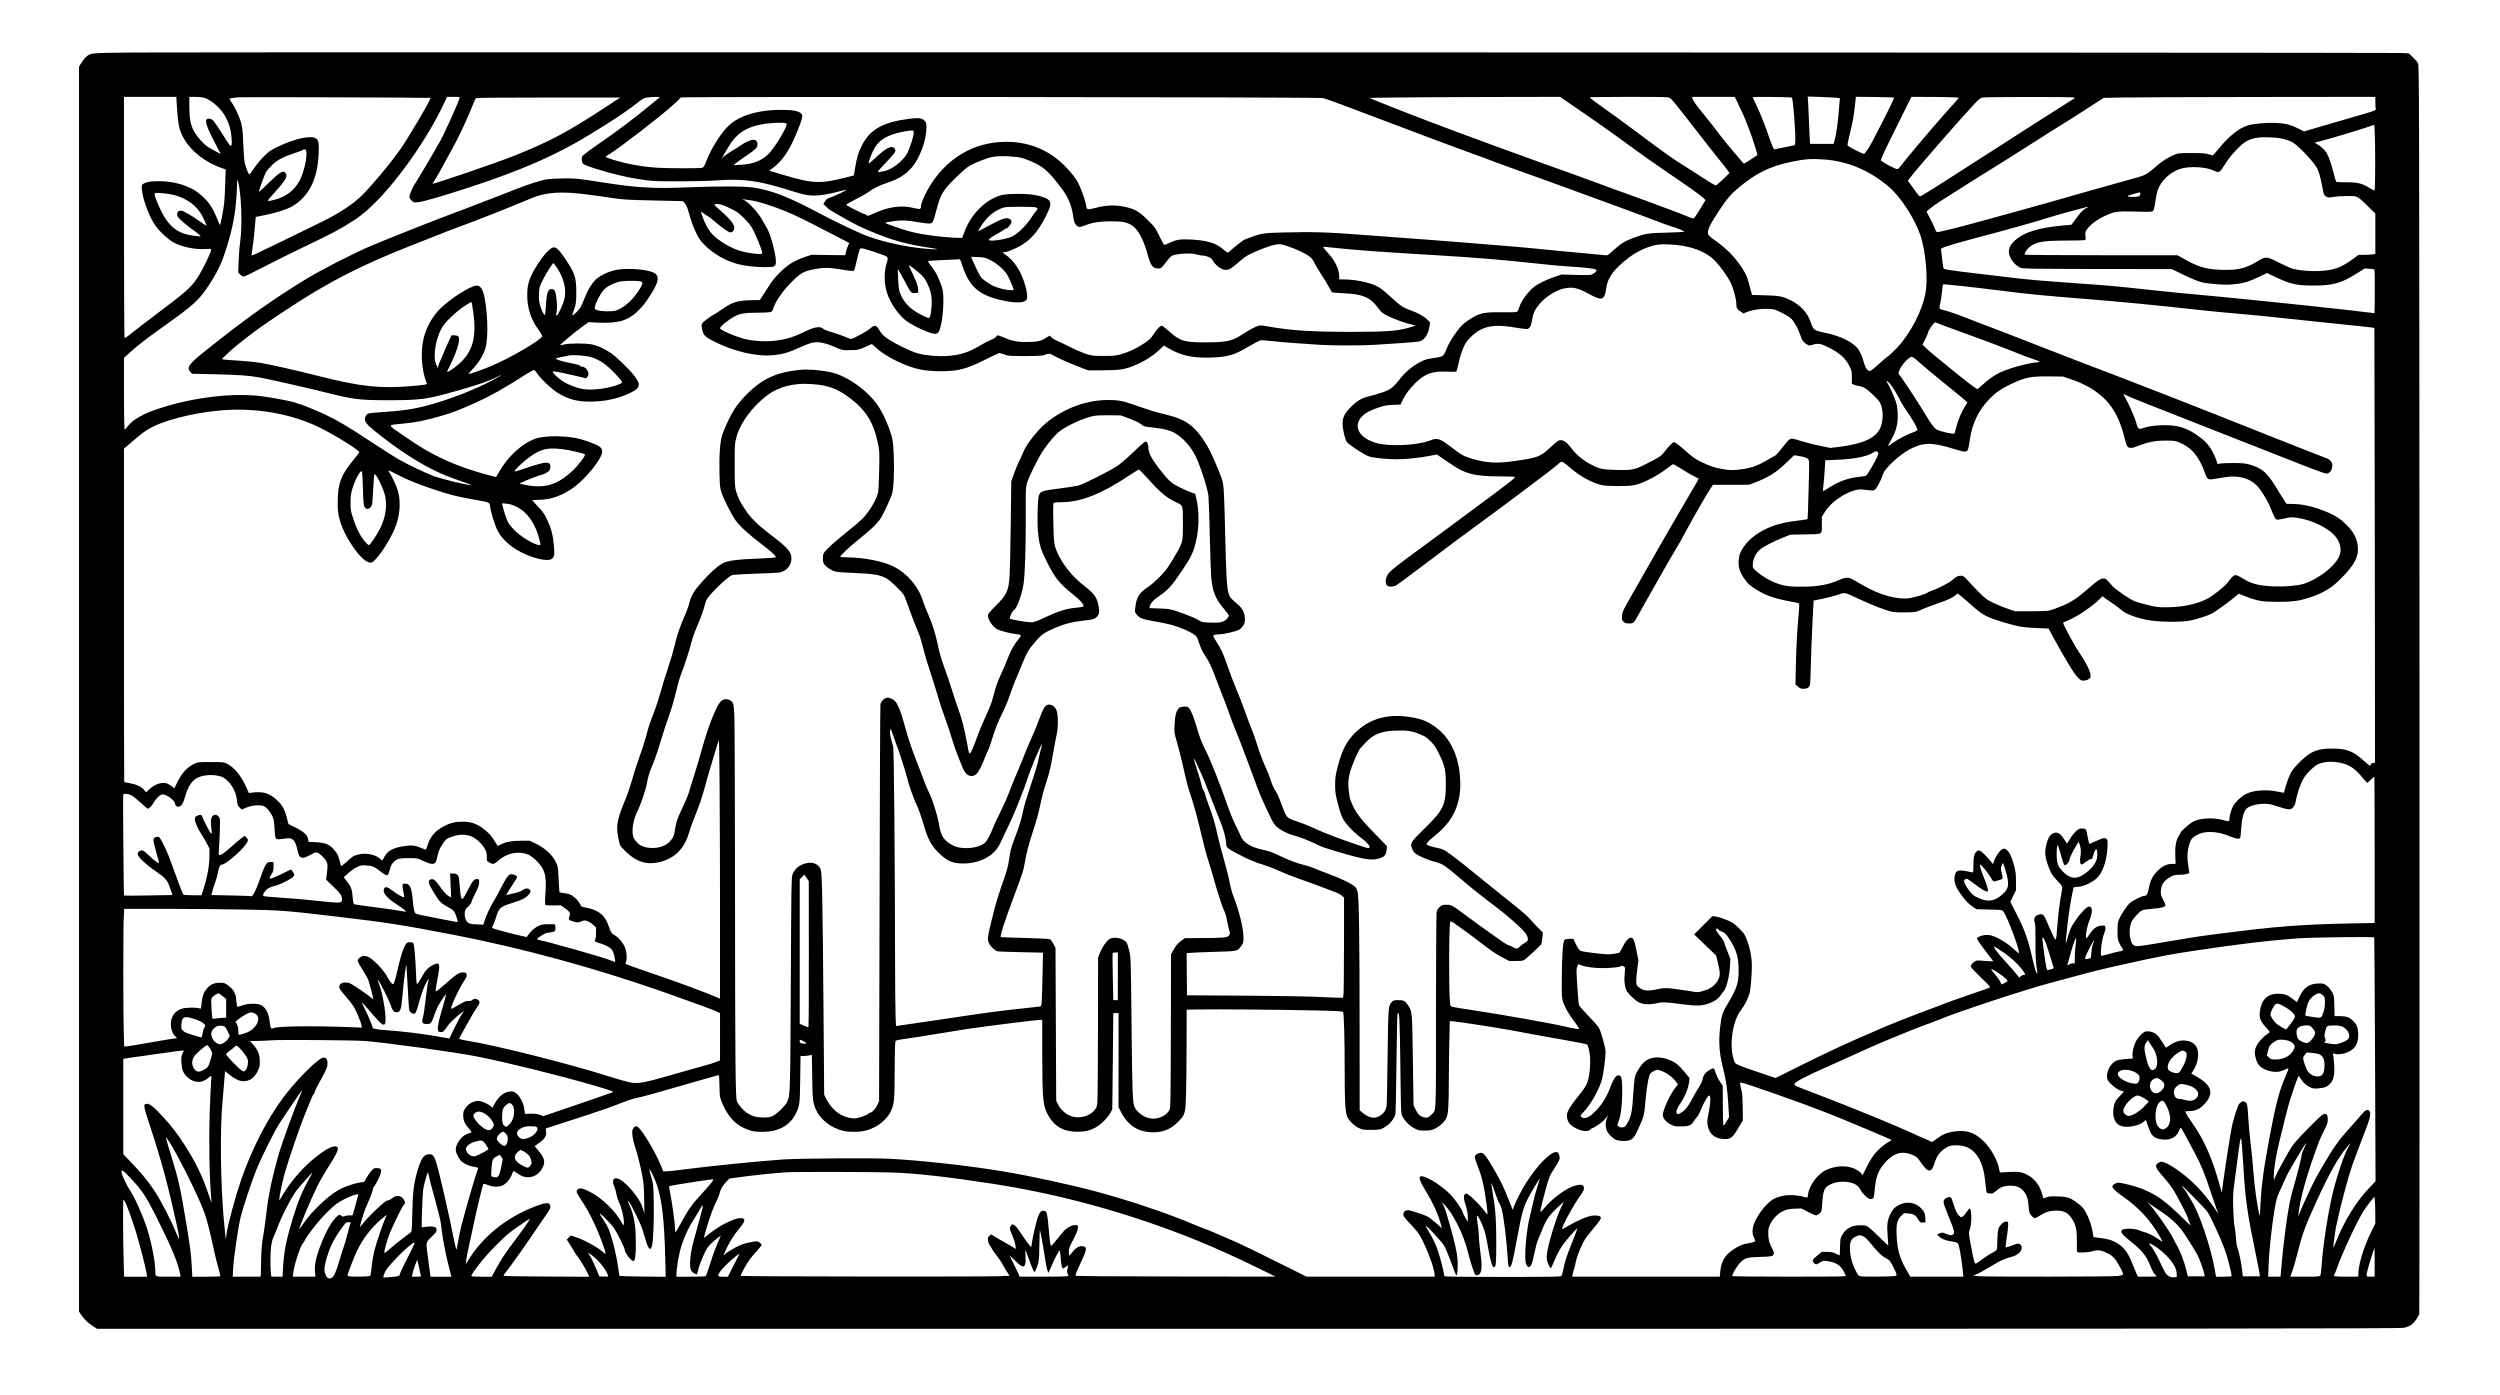
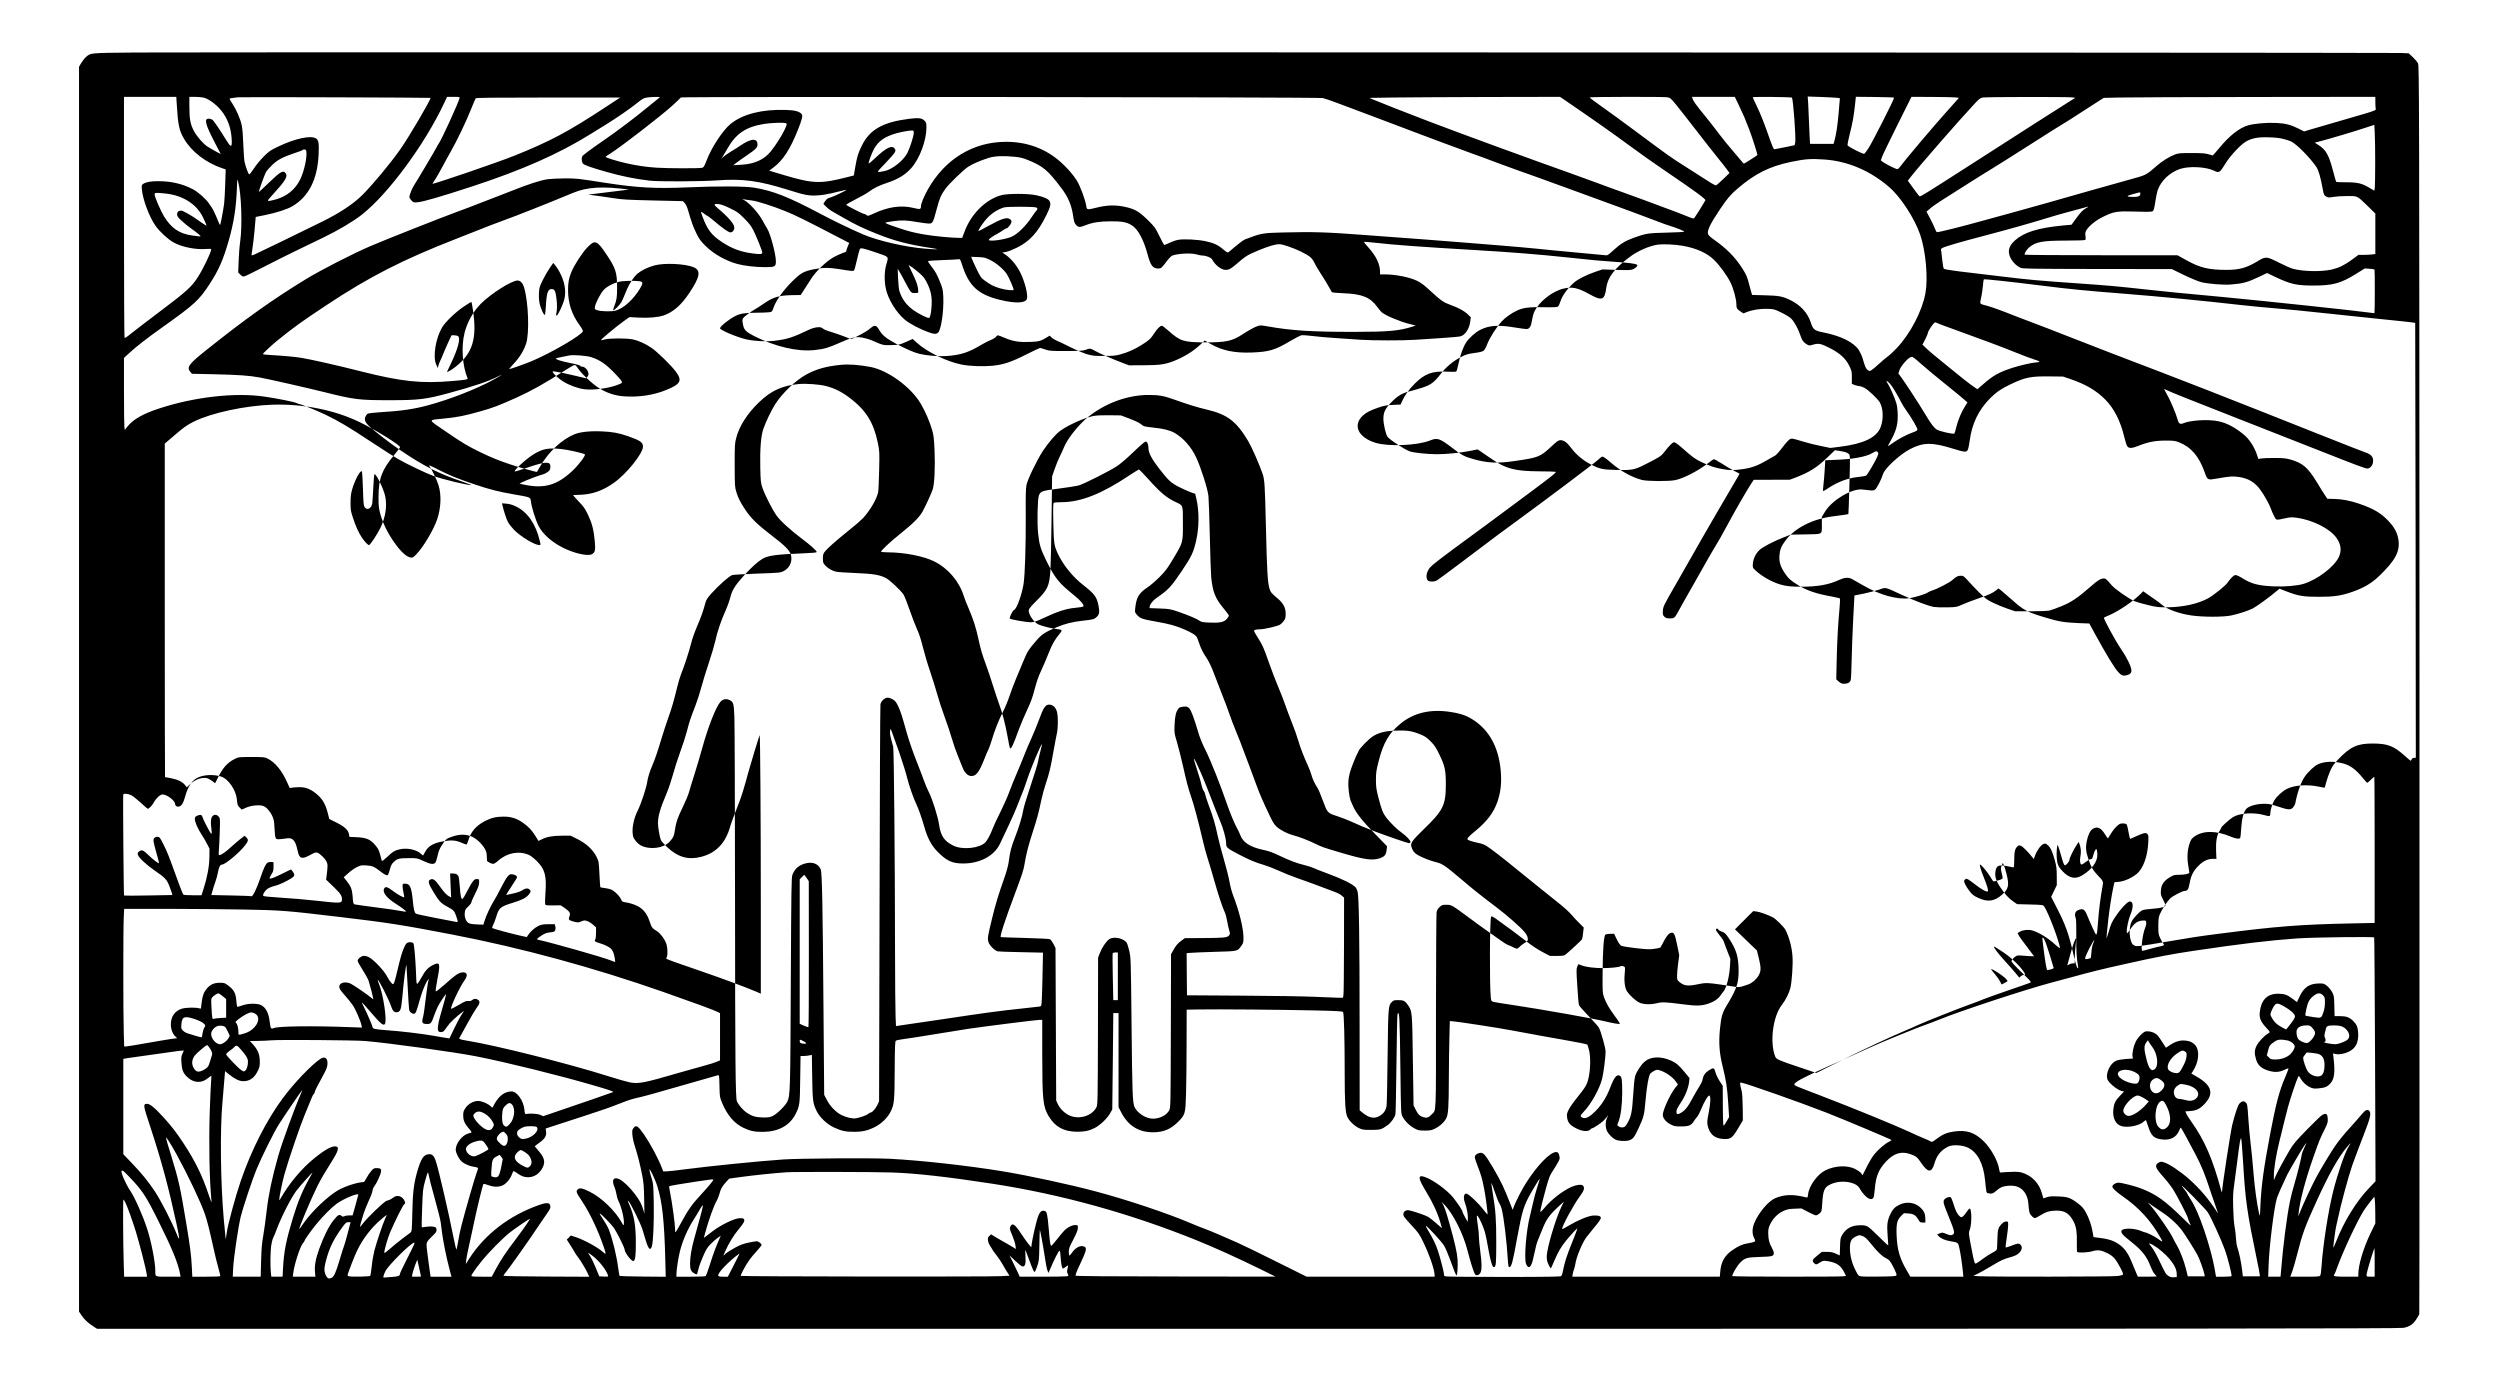
<svg xmlns="http://www.w3.org/2000/svg" version="1.0" width="2752pt" height="1536pt" viewBox="0 0 3670 2048" preserveAspectRatio="xMidYMid meet">
  <g transform="translate(0,2048) scale(0.1,-0.1)" fill="#000000" stroke="none">
-     <path d="M1990 19711 c-681 -7 -655 -4 -727 -65 -18 -15 -48 -53 -68 -85 l-35 -59 0 -9137 0 -9137 35 -53 c42 -63 94 -111 173 -163 l57 -37 16900 0 c14014 0 16910 3 16960 14 89 19 137 51 184 122 23 34 44 71 46 83 3 11 4 4139 3 9171 -3 8901 -4 9151 -22 9187 -10 21 -45 62 -77 92 l-59 55 -112 5 c-150 8 -32454 14 -33258 7z m24988 -666 l32 -6 -5 -52 c-3 -29 -10 -108 -15 -177 -14 -162 -35 -301 -56 -378 l-17 -62 -173 0 -172 0 -6 93 c-3 50 -8 164 -11 252 -3 88 -8 203 -11 255 l-7 95 204 -7 c112 -5 219 -10 237 -13z m-24384 -82 c19 -319 35 -396 110 -523 110 -186 318 -346 555 -427 l54 -18 -7 -215 c-3 -118 -11 -249 -16 -290 -16 -119 -53 -310 -60 -310 -4 0 -19 33 -35 73 -30 77 -71 162 -86 181 -5 6 -23 32 -40 59 -43 66 -160 170 -238 211 -153 79 -313 117 -499 118 -119 1 -186 -11 -230 -40 -23 -15 -24 -21 -20 -76 12 -149 110 -412 202 -540 61 -86 181 -197 262 -242 125 -70 327 -110 484 -97 49 4 70 2 70 -5 0 -45 -119 -292 -203 -420 -86 -132 -170 -208 -542 -487 -192 -145 -388 -295 -435 -333 -56 -47 -87 -66 -92 -59 -4 7 -8 805 -8 1775 l0 1762 384 0 384 0 6 -97z m395 86 c87 -20 224 -130 294 -237 76 -117 112 -234 119 -392 4 -107 -13 -105 -82 7 -92 151 -182 283 -204 298 -11 8 -35 15 -52 15 -71 0 -49 -85 87 -347 l90 -173 -78 42 c-43 23 -97 54 -119 69 -64 43 -158 152 -198 229 -51 96 -66 176 -66 353 l0 147 83 0 c45 0 102 -5 126 -11z m3330 -4 c14 -14 -320 -583 -449 -764 -152 -214 -398 -509 -550 -661 -132 -132 -333 -265 -595 -394 -361 -178 -952 -465 -989 -480 -22 -9 -41 -15 -43 -13 -2 3 3 42 11 88 8 46 23 172 33 280 l17 196 134 27 c163 32 333 87 406 131 240 144 365 392 383 754 8 172 1 217 -40 242 -78 47 -310 -4 -556 -122 -113 -54 -132 -67 -211 -147 -48 -48 -113 -126 -144 -175 -31 -49 -62 -87 -68 -85 -12 4 -52 112 -68 185 -6 24 -14 145 -19 270 -10 246 -18 288 -80 434 -17 42 -52 106 -76 144 -25 37 -45 72 -45 76 0 7 35 14 125 23 49 5 2818 -4 2824 -9z m426 -7 c-28 -94 -256 -592 -302 -660 -16 -24 -32 -51 -36 -62 -8 -21 -287 -491 -327 -551 -30 -45 -70 -145 -70 -176 0 -11 14 -34 31 -51 29 -29 33 -31 92 -25 85 8 342 83 792 230 739 242 1273 478 1740 768 55 34 152 94 215 133 168 103 372 244 474 326 81 65 95 73 150 81 34 5 90 8 126 8 64 0 64 0 42 -17 -12 -9 -84 -68 -159 -129 -179 -149 -452 -355 -638 -483 -211 -145 -322 -228 -329 -246 -11 -28 -6 -79 9 -101 17 -24 126 -62 356 -127 225 -63 407 -100 624 -126 129 -16 750 -13 995 4 372 27 610 -5 1035 -138 246 -78 308 -90 429 -83 58 2 147 16 211 31 183 45 227 55 223 51 -16 -16 -185 -96 -231 -110 -48 -14 -62 -23 -84 -56 l-26 -40 39 -40 c21 -22 57 -51 79 -63 22 -13 105 -60 185 -106 167 -96 275 -148 485 -232 249 -100 460 -156 765 -202 173 -27 156 -31 -54 -15 -289 22 -705 118 -921 212 -189 82 -439 203 -627 303 -464 246 -687 334 -966 381 -136 22 -539 24 -992 4 -463 -20 -727 -5 -1201 68 -401 63 -421 65 -589 64 -91 0 -203 -6 -250 -12 -107 -16 -279 -71 -532 -172 -109 -44 -200 -79 -203 -79 -3 0 -101 -38 -218 -84 -117 -46 -295 -114 -397 -151 -211 -77 -1033 -402 -1250 -495 -260 -111 -737 -356 -954 -489 -489 -299 -893 -587 -1456 -1037 -259 -206 -294 -254 -236 -321 l24 -28 324 -7 c353 -8 517 -19 673 -48 136 -25 677 -148 944 -214 442 -111 512 -119 956 -119 436 0 536 12 890 109 360 98 564 167 703 238 100 50 51 17 -75 -52 -243 -133 -639 -287 -958 -372 -204 -55 -391 -82 -698 -100 -87 -5 -167 -15 -178 -21 -11 -6 -27 -26 -35 -45 -18 -44 -3 -83 52 -136 78 -73 320 -260 462 -356 343 -232 556 -340 902 -458 85 -29 148 -53 139 -53 -59 -3 -414 83 -556 134 -109 40 -376 167 -517 247 -50 28 -229 142 -398 254 -319 212 -487 311 -673 400 -121 57 -359 154 -379 154 -7 0 -26 7 -42 15 -36 18 -281 67 -474 95 -427 63 -1030 -5 -1548 -176 -231 -76 -373 -156 -458 -260 l-42 -52 -6 37 c-3 20 -6 257 -6 528 l0 491 85 78 c110 100 256 213 485 376 467 332 533 393 689 633 132 203 198 353 280 640 72 253 108 477 118 750 6 155 7 159 19 110 48 -185 63 -642 30 -880 -10 -66 -20 -195 -23 -287 l-6 -167 32 -31 c26 -26 37 -31 59 -25 15 3 146 68 292 143 146 75 357 181 470 235 113 55 291 141 395 191 219 106 439 236 562 333 388 302 927 1032 1213 1641 l43 92 94 0 c93 0 94 0 88 -22z m12675 4 c25 -5 128 -41 230 -79 102 -39 271 -102 375 -141 105 -39 298 -112 430 -162 132 -50 301 -114 375 -142 74 -28 236 -89 360 -135 124 -47 311 -115 415 -153 105 -37 269 -98 365 -135 96 -36 238 -88 315 -115 77 -26 430 -153 785 -283 881 -321 1082 -396 1245 -459 77 -30 167 -63 200 -72 103 -31 217 -78 208 -86 -4 -4 -118 -10 -253 -13 -274 -6 -312 -12 -490 -77 -129 -48 -190 -86 -303 -189 -70 -65 -81 -71 -110 -66 -18 3 -210 21 -427 40 -217 20 -474 44 -570 55 -96 10 -350 33 -565 50 -214 16 -466 37 -560 45 -93 8 -323 26 -510 40 -187 13 -587 43 -890 66 -580 44 -754 49 -1220 38 -290 -7 -311 -11 -550 -102 -24 -9 -125 -88 -237 -185 -16 -13 -23 -9 -80 38 -79 67 -143 96 -261 121 -117 25 -322 35 -402 20 -33 -6 -91 -26 -130 -45 -38 -19 -73 -33 -76 -30 -4 2 -35 62 -70 132 -59 121 -66 132 -168 232 -120 119 -183 158 -306 188 -157 39 -289 37 -467 -9 -118 -29 -124 -28 -132 29 -11 84 -89 294 -138 373 -55 87 -140 185 -235 270 -222 198 -494 299 -802 299 -483 0 -896 -250 -1149 -697 -55 -98 -102 -209 -102 -245 0 -51 -10 -53 -114 -28 -178 43 -367 16 -578 -82 -83 -38 -89 -40 -106 -24 -10 9 -25 16 -33 16 -20 0 -262 123 -266 135 -2 6 61 42 140 82 78 39 167 90 197 113 68 51 146 89 270 130 160 54 261 117 350 217 122 139 220 403 220 593 0 65 -3 74 -28 100 -40 40 -85 45 -231 27 -377 -48 -570 -156 -684 -383 -59 -117 -74 -166 -101 -320 l-22 -128 -89 -23 c-403 -103 -504 -100 -942 30 l-211 63 66 50 c137 103 243 267 355 549 61 153 75 209 56 231 -33 40 -99 58 -234 62 -350 11 -633 -61 -812 -207 -114 -94 -280 -347 -352 -539 -30 -79 -42 -98 -62 -103 -39 -11 -503 -10 -671 1 -166 12 -269 27 -448 66 -122 27 -300 82 -300 93 0 4 32 26 71 50 150 93 744 552 912 705 64 58 119 111 122 117 9 14 9361 6 9425 -9z m3588 -55 c381 -260 699 -484 912 -642 135 -100 380 -274 545 -385 426 -289 577 -400 570 -419 -7 -17 -136 -224 -160 -255 -13 -18 -19 -16 -137 32 -68 28 -197 78 -288 110 -91 33 -223 82 -295 110 -71 27 -222 82 -335 122 -113 40 -279 100 -370 135 -91 34 -264 97 -385 140 -584 207 -1619 585 -2090 765 -311 118 -788 306 -830 326 l-40 19 330 5 c182 3 811 6 1398 8 l1068 2 107 -73z m1466 67 c44 -6 50 -12 126 -103 43 -53 180 -226 303 -386 123 -159 268 -345 323 -411 54 -67 114 -142 131 -167 l32 -45 -94 -91 c-52 -50 -99 -91 -106 -91 -14 0 -103 53 -219 130 -47 31 -159 103 -250 160 -177 110 -249 162 -716 510 -166 124 -385 283 -487 355 -102 71 -183 133 -181 137 6 9 1070 11 1138 2z m1054 -121 c74 -155 90 -193 151 -353 48 -126 125 -369 119 -375 -11 -11 -190 -125 -196 -125 -5 0 -17 12 -29 28 -11 15 -71 86 -133 157 -62 71 -152 181 -199 245 -47 63 -142 185 -211 270 -132 161 -173 219 -185 258 l-6 22 314 0 314 0 61 -127z m777 116 c19 -19 61 -584 49 -659 -4 -22 -8 -40 -10 -40 -2 0 -67 -13 -144 -30 -77 -16 -147 -30 -154 -30 -8 0 -30 49 -56 123 -87 251 -144 395 -201 513 -32 66 -59 124 -59 128 0 10 565 4 575 -5z m1500 -1 c9 -9 -312 -643 -375 -741 -27 -42 -56 -80 -64 -83 -18 -7 -236 105 -244 125 -3 8 11 80 31 160 43 167 62 275 79 438 l12 114 277 -3 c153 -2 280 -6 284 -10z m901 4 l51 -7 -174 -195 c-220 -246 -625 -726 -702 -831 -7 -11 -22 -19 -32 -19 -21 0 -184 82 -217 110 l-22 18 21 57 c11 31 113 240 225 466 l204 409 298 -1 c163 -1 320 -4 348 -7z m1719 0 l40 -7 -65 -40 c-66 -40 -842 -536 -1470 -940 -671 -431 -726 -465 -749 -465 -5 0 -34 35 -64 78 -31 42 -68 94 -83 114 l-27 37 43 56 c114 148 708 829 937 1074 64 69 85 85 118 91 51 10 1266 11 1320 2z m4445 -69 c0 -43 3 -87 6 -99 5 -19 -8 -25 -163 -72 -92 -28 -303 -89 -468 -136 -165 -47 -327 -94 -360 -105 l-60 -19 -75 38 c-120 60 -199 81 -335 87 -144 7 -330 -10 -418 -37 -129 -40 -266 -148 -418 -331 -50 -60 -93 -109 -96 -109 -3 0 -30 8 -61 17 -45 14 -96 18 -247 18 -170 0 -196 -2 -246 -21 -84 -32 -185 -95 -264 -163 -167 -145 -149 -136 -422 -211 -137 -38 -374 -104 -528 -148 -367 -106 -1024 -291 -1195 -337 -74 -20 -254 -70 -401 -110 -330 -92 -670 -177 -685 -171 -7 3 -20 26 -30 53 -9 26 -41 93 -70 148 l-53 100 54 46 c29 26 98 74 152 109 54 34 215 136 358 227 143 91 321 203 395 247 74 45 322 201 550 347 228 146 449 285 490 309 41 24 172 107 290 184 118 76 237 153 264 170 l49 31 236 5 c130 3 1027 7 1994 8 l1757 2 0 -77z m-25977 -72 c-550 -362 -813 -502 -1337 -713 -251 -101 -1219 -432 -1208 -413 3 5 22 35 42 65 20 30 65 109 100 175 35 66 90 167 123 224 92 161 227 442 297 617 35 87 67 165 73 172 7 9 232 12 1066 12 l1056 0 -212 -139z m2641 -237 c23 -9 20 -20 -19 -103 -41 -86 -127 -220 -197 -308 -99 -125 -245 -191 -443 -200 l-110 -6 45 35 c25 19 90 66 145 103 141 96 165 120 165 166 0 46 -21 69 -63 69 -38 0 -123 -38 -186 -84 -25 -18 -86 -57 -136 -86 -49 -30 -103 -68 -120 -84 l-29 -31 22 35 c12 19 42 71 68 116 127 226 276 326 549 368 93 15 282 21 309 10z m23334 -579 c0 -181 -3 -349 -6 -372 l-7 -41 -65 39 c-115 69 -174 84 -342 85 -81 0 -150 2 -152 5 -3 3 -24 74 -46 159 -63 239 -103 310 -212 381 l-58 37 83 21 c148 39 489 140 642 191 l150 49 6 -112 c4 -62 7 -260 7 -442z m-21455 428 c-2 -46 -50 -197 -90 -281 -52 -111 -226 -250 -337 -271 -130 -24 -131 -35 11 115 142 150 159 174 143 204 -38 71 -123 33 -302 -138 -43 -41 -81 -72 -85 -69 -9 9 44 154 80 217 64 113 157 177 324 225 83 23 209 45 243 41 11 -1 15 -13 13 -43z m20110 -82 c43 -11 93 -27 111 -36 80 -38 276 -236 368 -371 36 -54 64 -150 100 -349 12 -62 17 -71 45 -88 30 -17 39 -18 105 -6 40 7 132 13 203 13 157 1 144 7 303 -147 l112 -110 0 -297 0 -297 -52 -7 c-29 -3 -85 -6 -124 -6 l-72 0 -95 -70 c-110 -81 -191 -120 -297 -145 -151 -34 -409 -30 -565 10 -33 8 -126 49 -207 90 -187 95 -196 96 -320 20 -158 -95 -264 -125 -453 -125 -258 0 -386 30 -581 138 l-139 77 -1117 0 c-614 0 -1120 4 -1124 8 -12 12 26 76 65 108 99 81 191 98 541 99 146 0 271 4 279 9 10 6 11 21 6 60 -6 42 -3 56 15 86 40 65 140 144 245 195 161 78 199 84 475 76 189 -6 239 -4 253 6 14 10 23 45 37 138 10 69 26 145 35 170 49 139 176 259 326 311 134 45 379 33 499 -24 78 -38 86 -33 171 106 70 114 221 275 300 321 87 50 177 67 334 62 98 -3 163 -10 218 -25z m-29025 -191 c9 -92 -34 -282 -89 -398 -73 -153 -205 -259 -375 -302 -126 -32 -127 -31 -32 73 185 201 224 266 194 312 -36 55 -78 31 -260 -146 -75 -72 -136 -129 -136 -125 0 21 85 258 105 292 13 22 55 70 94 107 80 75 156 115 328 172 62 20 116 41 119 46 3 6 16 9 27 7 17 -2 23 -11 25 -38z m10402 -70 c70 -7 118 -18 182 -44 231 -93 299 -150 503 -421 92 -122 143 -240 165 -381 17 -111 20 -123 47 -154 31 -37 56 -38 141 -4 100 40 202 56 362 57 169 1 237 -11 311 -56 92 -54 176 -208 234 -424 45 -169 77 -213 158 -213 42 0 51 8 120 101 32 43 69 81 84 88 82 32 281 42 362 17 30 -9 69 -16 86 -16 49 0 124 -30 137 -54 44 -84 136 -156 200 -156 53 0 80 16 194 115 68 60 122 98 174 121 147 69 296 123 365 135 68 11 73 10 185 -26 123 -40 266 -109 326 -158 21 -18 47 -54 61 -86 14 -31 58 -105 98 -166 40 -60 90 -141 110 -180 20 -38 41 -75 46 -81 5 -7 73 -13 171 -17 276 -10 394 -59 501 -207 22 -30 49 -63 61 -73 57 -48 263 -135 410 -172 l89 -22 -49 -16 c-190 -62 -352 -77 -864 -77 -617 0 -913 19 -1257 80 -101 18 -115 18 -153 5 -49 -17 -124 -59 -228 -126 -145 -95 -239 -114 -542 -113 -314 1 -365 17 -537 171 -46 40 -89 73 -96 73 -25 0 -66 -40 -111 -108 -54 -84 -79 -107 -189 -175 -99 -63 -203 -109 -315 -139 -63 -18 -105 -21 -237 -21 -144 -1 -169 2 -250 26 -49 15 -157 60 -240 102 -82 41 -172 84 -200 95 -27 12 -63 33 -78 48 l-28 27 -37 -23 c-92 -57 -122 -65 -252 -70 -160 -6 -249 9 -366 58 -51 22 -98 40 -105 40 -6 0 -20 -11 -30 -24 -11 -14 -45 -34 -77 -46 -31 -12 -93 -44 -138 -71 -186 -112 -305 -150 -515 -164 -115 -7 -287 7 -389 32 -85 21 -195 69 -348 150 -144 78 -200 123 -245 201 -42 73 -66 78 -127 27 -46 -39 -82 -61 -204 -124 -77 -40 -79 -40 -115 -25 -60 26 -242 90 -296 104 -27 7 -65 24 -84 38 -29 21 -40 24 -89 19 -30 -3 -83 -19 -116 -35 -236 -114 -321 -141 -510 -163 -124 -14 -290 -6 -409 21 -138 31 -387 136 -387 163 0 27 136 136 225 180 74 37 140 47 303 48 81 0 167 4 192 7 45 7 45 7 66 69 34 100 143 254 268 378 129 129 173 154 323 184 126 26 228 26 374 2 176 -29 206 -32 217 -18 6 7 24 74 41 150 17 76 36 147 42 158 14 27 35 23 247 -49 190 -65 178 -50 142 -177 -28 -99 -30 -235 -6 -350 33 -156 154 -353 281 -458 71 -58 222 -138 343 -181 86 -31 112 -32 142 -8 45 37 86 310 78 520 -5 109 -8 124 -47 221 -48 119 -65 151 -133 239 -27 34 -47 66 -44 71 3 4 98 11 212 15 113 4 218 9 233 12 25 5 27 2 55 -83 98 -308 234 -434 551 -512 233 -57 384 -51 401 16 16 62 -30 244 -95 378 -53 109 -137 210 -220 268 l-46 31 50 9 c28 4 100 32 161 62 189 92 310 225 433 475 64 129 73 172 46 214 -21 31 -89 60 -195 82 -118 26 -417 26 -509 1 -227 -61 -440 -270 -538 -527 l-38 -100 -42 0 c-115 0 -367 24 -523 51 -134 23 -217 44 -356 90 -186 63 -213 74 -203 84 4 3 58 12 120 21 124 16 185 14 364 -17 61 -10 129 -19 152 -19 54 0 61 13 113 210 43 164 66 215 133 306 58 76 255 267 327 316 60 41 187 96 308 133 87 27 213 32 382 15z m11887 -40 c343 -25 672 -166 950 -408 169 -147 374 -464 453 -700 81 -243 115 -630 76 -852 -47 -261 -221 -596 -421 -808 -48 -51 -109 -107 -134 -124 -25 -18 -84 -67 -131 -111 -47 -43 -97 -85 -111 -92 -24 -13 -30 -12 -52 5 -26 21 -41 56 -73 169 -10 35 -35 90 -55 122 -75 115 -261 209 -518 260 -136 27 -155 42 -189 148 -45 139 -151 255 -297 326 -117 57 -170 67 -377 72 l-187 5 -10 32 c-6 17 -19 69 -31 114 -29 116 -46 155 -105 247 -104 162 -231 291 -414 419 -54 38 -83 66 -87 83 -14 54 28 141 179 368 100 150 155 214 260 303 258 219 465 321 778 387 215 44 289 49 496 35z m-18152 -515 c105 -13 264 -36 355 -50 146 -23 214 -27 600 -36 l435 -10 27 -29 c16 -18 36 -59 48 -102 50 -174 75 -244 122 -340 42 -85 63 -115 132 -183 121 -121 297 -221 473 -269 96 -26 265 -46 398 -46 153 0 165 6 165 88 0 104 -84 415 -129 480 -10 15 -40 66 -65 114 -59 110 -188 254 -270 301 l-31 18 29 -6 c16 -4 64 -10 107 -15 85 -10 308 -81 508 -162 127 -51 316 -144 712 -351 l216 -112 -18 -40 c-10 -22 -23 -62 -30 -90 l-11 -50 -247 3 -246 4 -95 -31 c-52 -17 -133 -52 -180 -78 -111 -63 -256 -202 -329 -314 -29 -46 -76 -119 -105 -163 l-51 -79 -135 -2 c-187 -4 -272 -30 -414 -129 -50 -35 -107 -71 -126 -81 -19 -10 -68 -42 -107 -72 -81 -61 -83 -66 -62 -163 14 -65 45 -96 156 -153 308 -157 641 -235 892 -208 144 16 203 33 367 106 177 80 238 94 335 77 40 -7 104 -26 143 -43 164 -71 162 -71 286 -67 111 3 118 5 212 47 l97 43 63 -57 c152 -137 442 -278 660 -320 120 -23 313 -30 453 -16 158 16 275 55 503 171 98 49 184 90 191 90 6 0 40 -10 74 -22 58 -21 78 -23 307 -23 207 1 252 3 289 18 59 23 72 22 133 -14 57 -34 273 -128 413 -180 l90 -34 215 1 c240 1 316 12 447 64 150 60 282 142 383 237 l66 62 79 -46 c176 -102 353 -139 615 -130 250 10 339 36 559 167 74 44 149 82 167 86 18 3 88 -1 156 -10 67 -9 224 -23 348 -31 124 -8 290 -19 370 -25 182 -12 622 -12 800 0 74 5 245 17 380 25 135 9 261 20 282 26 69 18 130 113 143 222 l7 58 -43 42 c-53 51 -134 95 -252 138 -106 38 -139 61 -298 207 -91 84 -141 122 -194 147 -112 54 -317 95 -477 95 l-68 0 0 38 c0 110 -58 232 -166 351 -42 46 -73 85 -70 88 3 3 69 -2 148 -11 301 -34 682 -62 1518 -111 489 -29 918 -63 1310 -105 411 -44 466 -49 700 -65 220 -15 317 -28 334 -45 13 -13 -16 -44 -59 -64 -28 -14 -64 -15 -241 -10 l-209 7 -95 -32 c-132 -44 -266 -111 -322 -161 -89 -77 -177 -198 -198 -271 -11 -37 -28 -73 -37 -80 -13 -11 -57 -13 -207 -11 -220 4 -304 -6 -395 -49 -79 -36 -175 -104 -222 -156 -88 -98 -178 -239 -219 -346 -15 -41 -38 -79 -51 -89 -15 -11 -63 -23 -133 -32 -92 -12 -122 -20 -190 -55 -120 -61 -225 -148 -306 -253 -96 -124 -143 -159 -270 -201 -58 -19 -139 -42 -180 -52 -108 -25 -180 -67 -266 -154 -98 -98 -125 -155 -125 -252 0 -77 37 -236 62 -265 40 -48 248 -184 323 -211 61 -22 253 -42 399 -43 143 0 352 21 501 51 l99 20 51 -35 c28 -19 101 -69 161 -110 202 -140 342 -175 687 -177 122 -1 233 -4 244 -7 18 -6 -38 -52 -330 -270 -193 -144 -479 -356 -636 -472 -879 -645 -874 -641 -910 -716 -26 -53 -23 -120 6 -141 24 -18 89 -16 125 2 16 9 174 125 350 258 541 408 619 467 845 631 409 298 1119 832 1176 885 56 51 58 52 85 37 15 -8 60 -42 98 -76 144 -126 303 -215 457 -257 77 -21 398 -23 492 -3 119 24 326 131 473 242 43 33 84 62 91 65 6 3 60 -26 120 -65 59 -39 141 -87 182 -107 41 -21 76 -39 77 -40 2 -1 -30 -57 -71 -126 -98 -166 -406 -694 -491 -844 -38 -66 -103 -181 -145 -255 -42 -74 -153 -267 -245 -429 -162 -282 -169 -297 -173 -357 -4 -57 -2 -65 21 -88 22 -22 35 -26 81 -26 66 0 71 4 133 118 25 48 124 222 218 387 95 165 180 317 191 337 10 20 39 70 63 110 113 187 175 296 260 456 90 169 281 499 338 584 l29 43 264 0 265 1 75 28 c209 79 323 150 476 298 l111 107 64 -10 c86 -13 123 -26 144 -49 16 -18 17 -45 5 -447 -6 -235 -13 -429 -15 -431 -4 -4 -78 -15 -240 -36 -287 -38 -546 -170 -679 -347 -65 -86 -87 -140 -93 -225 -7 -94 14 -162 77 -258 56 -83 87 -111 209 -185 124 -75 259 -120 486 -161 60 -11 112 -23 116 -28 3 -4 1 -68 -6 -142 -21 -222 -36 -489 -42 -775 l-6 -270 37 -33 c28 -24 46 -32 76 -32 55 0 88 18 99 54 5 17 12 150 14 296 3 146 13 418 23 605 l18 341 135 27 c75 16 176 42 226 59 106 36 82 41 324 -72 184 -86 394 -166 480 -182 30 -5 118 -8 196 -6 138 3 141 4 225 42 47 21 148 60 225 86 152 51 225 85 273 125 l30 25 49 -38 c26 -22 96 -82 155 -134 166 -149 218 -176 493 -258 193 -58 270 -70 479 -79 l158 -6 79 -145 c167 -305 294 -515 345 -567 44 -46 55 -53 90 -53 21 0 54 9 72 20 27 17 32 26 32 58 0 51 -71 196 -154 315 -77 111 -260 447 -249 458 4 4 37 19 73 34 142 59 373 217 474 324 l29 30 41 -30 c23 -17 77 -55 121 -84 44 -30 94 -67 112 -84 71 -65 248 -130 428 -157 170 -26 478 -26 595 0 110 24 244 68 312 102 50 25 269 184 352 257 l40 33 98 -38 c174 -68 254 -82 483 -81 223 0 326 16 492 74 162 57 277 124 382 224 246 234 318 370 290 544 -15 96 -58 178 -141 266 -113 121 -217 183 -436 259 -128 44 -250 68 -371 70 l-95 2 -33 50 c-19 27 -73 113 -120 192 -133 218 -207 282 -388 334 -68 19 -104 22 -235 23 -85 0 -173 -3 -195 -7 l-41 -8 -24 71 c-36 106 -110 220 -183 281 -136 113 -255 176 -380 202 -146 31 -406 16 -511 -28 -49 -21 -72 -8 -86 47 -25 94 -112 299 -169 395 -17 29 -31 55 -31 58 0 2 21 -6 48 -19 48 -25 362 -150 927 -371 548 -214 774 -303 1270 -499 600 -237 708 -277 740 -277 34 0 72 39 80 84 15 76 -18 122 -106 151 -30 10 -317 122 -639 250 -1512 601 -1968 779 -3075 1201 -110 42 -389 151 -620 241 -231 91 -496 193 -590 228 -93 34 -237 90 -320 123 -146 58 -306 113 -373 127 -18 4 -36 14 -39 22 -4 9 1 45 11 82 9 36 20 110 25 164 4 54 11 101 15 104 7 7 387 -34 851 -92 420 -53 649 -75 1225 -120 504 -40 1154 -103 1700 -165 140 -16 374 -38 520 -50 146 -11 445 -41 665 -65 220 -24 562 -60 760 -80 382 -38 606 -63 611 -67 1 -2 4 -1438 6 -3193 l3 -3190 -29 -3 c-18 -2 -30 -11 -33 -23 -3 -10 -9 -19 -13 -19 -4 0 -47 36 -96 80 -153 137 -242 171 -452 173 -234 2 -338 -45 -521 -238 -64 -68 -84 -98 -115 -169 -20 -48 -46 -121 -57 -163 -10 -42 -20 -77 -22 -78 -1 -2 -42 6 -92 16 -164 34 -352 21 -458 -32 -69 -33 -155 -112 -191 -174 -28 -48 -56 -136 -56 -179 0 -54 -8 -57 -85 -35 -159 46 -369 32 -466 -30 -51 -32 -169 -139 -169 -152 0 -5 -11 -26 -25 -47 -41 -62 -58 -160 -52 -294 l5 -118 -55 0 c-75 0 -146 -36 -215 -108 -72 -75 -103 -138 -123 -248 -17 -92 -31 -114 -70 -114 -34 0 -180 -75 -217 -112 -45 -46 -123 -164 -150 -230 -19 -44 -22 -72 -23 -173 0 -111 2 -125 28 -180 15 -33 35 -68 45 -78 20 -22 8 -33 -52 -43 -21 -3 -84 -19 -140 -35 -55 -16 -107 -29 -115 -29 -27 0 3 252 40 335 11 25 19 60 17 78 -3 31 -4 32 -49 31 -75 -3 -121 -34 -181 -121 -53 -77 -53 -77 -56 -44 -5 47 25 184 55 255 48 116 40 204 -19 188 -35 -8 -128 -109 -194 -208 -66 -98 -70 -108 -110 -242 -15 -50 -28 -91 -30 -90 -2 3 5 83 27 283 14 130 53 381 74 471 l16 71 66 6 c79 8 182 53 260 115 93 75 159 251 170 457 5 96 4 113 -11 128 -29 28 -42 25 -251 -69 -7 -3 -17 35 -27 96 -9 56 -22 107 -28 115 -8 9 -30 15 -56 15 -38 0 -51 -6 -90 -42 -25 -23 -64 -72 -86 -110 -22 -37 -42 -68 -44 -68 -2 0 -22 29 -45 65 -58 93 -110 115 -175 76 -39 -24 -70 -87 -90 -182 -18 -88 -13 -153 23 -259 38 -115 69 -169 137 -240 85 -88 87 -91 70 -175 -25 -129 -53 -348 -64 -508 -18 -233 -16 -231 -79 -92 -30 65 -65 146 -78 179 -40 99 -64 113 -138 82 -40 -17 -54 -62 -34 -111 8 -21 11 -103 10 -275 -2 -219 3 -298 25 -435 6 -37 5 -39 -10 -24 -10 9 -32 84 -57 195 -64 290 -118 441 -243 682 l-84 164 41 86 42 87 -1 130 c0 109 -5 146 -27 229 -37 134 -63 191 -104 226 -31 28 -36 29 -66 17 -38 -15 -95 -96 -122 -170 l-18 -50 -19 24 c-63 79 -141 158 -168 169 -27 11 -33 10 -52 -6 -37 -34 -48 -77 -48 -193 0 -60 -3 -112 -8 -115 -4 -2 -32 2 -62 10 -30 8 -79 16 -108 17 -65 2 -87 -18 -98 -90 -11 -72 10 -139 70 -228 72 -107 124 -164 192 -211 l56 -39 190 -5 c187 -5 189 -5 208 -30 55 -72 230 -534 230 -609 0 -7 -29 14 -65 47 -106 99 -246 185 -345 212 -55 15 -136 6 -178 -20 l-33 -20 17 -33 c14 -27 56 -84 207 -283 l19 -24 -44 1 c-23 0 -77 4 -118 8 -45 5 -83 4 -95 -2 -35 -17 -75 -60 -75 -80 0 -12 56 -74 147 -162 134 -129 146 -143 128 -153 -11 -5 -153 -55 -315 -110 -162 -56 -329 -115 -370 -132 -41 -18 -129 -51 -196 -75 -176 -63 -665 -257 -769 -305 -49 -23 -128 -58 -175 -77 -209 -87 -658 -297 -972 -455 l-343 -171 -250 84 c-304 102 -338 117 -353 155 -84 205 -36 589 95 758 60 77 108 175 128 256 21 90 38 347 30 455 -10 142 -48 283 -104 393 -22 43 -142 162 -186 184 -69 36 -193 80 -238 85 l-49 6 -134 -134 -134 -134 161 -155 161 -155 30 -120 c33 -137 32 -184 -7 -251 -32 -54 -97 -110 -149 -127 -144 -49 -126 -47 -275 -22 -75 12 -186 28 -246 35 -101 10 -120 9 -210 -9 -157 -33 -211 -27 -282 33 -31 26 -33 32 -33 89 0 34 7 116 16 182 l16 120 -30 149 c-35 172 -50 198 -101 177 -32 -14 -62 -54 -110 -148 -17 -34 -35 -64 -40 -67 -5 -4 -45 -11 -88 -17 -66 -10 -108 -8 -266 10 -103 11 -200 27 -215 35 -18 9 -40 40 -67 95 l-39 81 -56 0 c-31 0 -63 -6 -72 -13 -24 -18 -39 -230 -41 -567 -2 -266 0 -289 19 -347 27 -78 82 -176 144 -257 49 -64 90 -126 90 -137 0 -9 -100 7 -210 34 -168 42 -974 184 -1365 242 -132 19 -257 40 -277 45 -35 10 -37 13 -42 63 -20 192 -16 1155 5 1188 6 10 24 2 71 -31 112 -78 340 -247 457 -339 66 -52 160 -114 225 -148 l111 -58 101 0 c73 0 106 4 121 15 36 26 238 212 247 228 5 8 13 51 17 95 l9 79 -62 62 c-35 34 -89 91 -120 128 -31 36 -99 99 -150 140 -51 41 -192 154 -313 251 -121 97 -281 226 -355 287 -165 136 -356 284 -423 327 -27 18 -75 37 -106 43 -72 14 -152 37 -170 49 -22 15 2 44 111 133 168 138 265 266 319 420 46 133 62 253 55 398 -16 353 -144 622 -371 785 -113 81 -199 114 -361 140 -294 48 -541 -7 -736 -164 -173 -139 -259 -284 -328 -555 -36 -141 -40 -171 -40 -277 0 -102 5 -136 34 -251 49 -189 68 -237 119 -304 53 -70 164 -178 227 -221 67 -47 134 -119 127 -137 -4 -9 -13 -16 -21 -16 -19 0 -324 105 -491 168 -147 56 -226 89 -371 155 -55 25 -146 59 -202 77 -119 37 -136 53 -177 162 -75 198 -88 229 -112 265 -32 47 -68 126 -83 184 -6 24 -27 78 -45 119 -71 156 -114 269 -145 375 -17 61 -59 178 -92 260 -33 83 -81 209 -105 280 -25 72 -72 192 -105 268 -32 76 -91 229 -130 340 -77 221 -93 257 -168 373 -27 44 -50 84 -50 90 0 15 33 24 90 24 60 0 253 45 290 67 17 10 43 35 58 57 23 33 27 49 27 105 -1 87 -34 152 -112 218 -98 83 -111 98 -127 154 -26 92 -36 252 -51 899 -15 630 -19 694 -50 785 -44 131 -160 394 -211 479 -175 292 -305 390 -609 462 -145 34 -254 68 -495 153 -139 49 -210 61 -356 61 -310 0 -636 -119 -893 -326 -135 -109 -302 -319 -350 -441 -11 -29 -38 -88 -60 -131 -22 -43 -56 -128 -77 -188 l-38 -109 -8 -620 c-4 -341 -12 -685 -17 -765 -15 -226 -41 -281 -212 -449 -59 -58 -100 -107 -105 -125 -13 -54 69 -181 139 -214 50 -23 190 -59 269 -68 81 -9 87 -16 55 -56 -86 -106 -118 -162 -172 -298 -31 -80 -81 -197 -111 -260 -37 -78 -67 -164 -94 -270 -31 -120 -56 -188 -109 -300 -38 -80 -92 -208 -121 -285 -89 -246 -117 -303 -134 -277 -3 5 -17 73 -31 153 -35 194 -78 362 -126 489 -21 58 -63 184 -93 280 -30 96 -74 229 -99 295 -57 154 -80 231 -112 380 -35 165 -77 295 -140 441 -30 68 -63 152 -74 188 -67 218 -231 411 -436 513 -155 77 -437 132 -682 133 -50 0 -94 4 -97 9 -8 12 131 143 275 258 199 160 290 251 335 335 53 100 123 252 146 318 27 76 39 329 28 585 -8 169 -13 214 -35 289 -38 130 -99 272 -168 389 -143 242 -476 486 -732 537 -172 33 -322 44 -443 32 -218 -22 -358 -62 -508 -144 -154 -85 -345 -267 -452 -432 -55 -85 -142 -267 -176 -367 -35 -103 -50 -299 -44 -569 5 -201 7 -220 32 -294 34 -100 140 -310 203 -401 55 -80 204 -216 373 -343 128 -96 220 -179 220 -197 0 -9 -49 -14 -177 -19 -412 -16 -536 -32 -620 -82 -66 -39 -169 -132 -278 -253 -126 -140 -166 -206 -194 -316 -12 -48 -44 -137 -72 -198 -63 -140 -121 -311 -148 -442 -12 -55 -55 -199 -95 -320 -41 -121 -90 -282 -110 -358 -20 -76 -59 -197 -87 -270 -76 -196 -87 -230 -124 -373 -19 -72 -63 -211 -100 -309 -36 -98 -83 -245 -105 -328 -23 -83 -63 -204 -91 -270 -99 -235 -129 -340 -129 -445 0 -56 25 -202 42 -245 6 -15 47 -62 93 -105 155 -147 308 -191 497 -143 219 56 358 199 427 441 20 69 39 118 135 365 34 88 77 227 131 430 32 117 162 545 168 551 8 9 17 -1247 17 -2488 l0 -1307 -72 31 c-163 69 -521 202 -803 298 -315 107 -503 175 -512 183 -2 3 0 14 6 25 16 30 13 130 -4 189 -20 68 -93 165 -148 197 -61 36 -71 50 -101 142 -55 167 -159 246 -368 279 -29 4 -38 12 -46 34 -13 36 -69 100 -119 134 -26 18 -61 29 -111 36 -41 5 -76 12 -78 14 -3 2 -8 88 -13 191 -9 183 -10 189 -42 254 -50 103 -150 196 -278 261 l-103 51 -126 0 c-139 0 -224 -16 -299 -54 l-47 -23 -44 71 c-53 86 -97 133 -180 193 -90 65 -175 93 -287 93 -109 0 -185 -18 -278 -67 -130 -68 -205 -157 -242 -285 -9 -32 -21 -58 -26 -58 -6 0 -42 13 -81 30 -80 34 -144 38 -268 16 -137 -25 -212 -69 -255 -149 -16 -29 -30 -54 -32 -56 -2 -3 -16 7 -31 22 -65 63 -205 92 -313 67 -77 -18 -101 -33 -184 -112 -48 -45 -76 -65 -79 -57 -2 8 -12 43 -21 79 -22 84 -34 105 -89 167 -65 72 -123 94 -259 101 l-107 5 -6 39 c-10 61 -64 111 -184 171 l-105 52 -22 86 c-31 122 -70 195 -142 261 -88 82 -169 119 -262 120 -41 1 -92 -2 -114 -6 l-40 -7 -40 88 c-77 171 -174 288 -283 344 -45 23 -56 24 -237 24 -187 0 -191 0 -245 -27 -110 -55 -176 -128 -250 -277 l-41 -81 -45 35 c-26 19 -61 37 -80 41 -74 14 -169 -22 -242 -90 l-49 -46 -25 33 c-36 47 -110 83 -207 101 -46 9 -85 16 -87 16 -2 0 -4 1102 -4 2448 l0 2448 123 105 c150 130 200 166 302 217 259 129 756 236 1155 249 453 14 908 -76 1275 -253 230 -110 610 -346 600 -372 -3 -7 -42 -58 -87 -113 -182 -219 -230 -348 -230 -619 0 -124 3 -159 25 -243 44 -167 147 -358 279 -517 61 -73 118 -117 166 -126 30 -6 38 -2 86 48 103 106 254 361 305 513 57 171 64 358 19 503 -22 71 -100 235 -126 265 -32 36 -1 26 119 -37 154 -80 299 -139 544 -221 228 -76 344 -105 575 -145 247 -43 237 -39 246 -108 10 -85 71 -277 112 -356 62 -119 194 -237 357 -318 166 -84 364 -128 425 -96 48 26 55 59 42 198 -15 161 -40 259 -101 386 -42 87 -63 117 -137 193 -48 50 -83 91 -78 92 5 0 54 2 109 4 171 6 328 62 485 173 189 133 430 433 430 534 0 62 -40 90 -217 152 -137 47 -223 64 -378 71 -170 9 -325 -7 -406 -40 -190 -77 -384 -258 -509 -475 -24 -41 -44 -77 -46 -79 -5 -6 -263 66 -399 112 -174 59 -264 96 -425 173 -190 92 -265 136 -523 313 -264 181 -263 160 -7 186 186 18 298 41 524 105 190 54 258 80 525 199 214 96 424 213 733 412 59 38 115 69 125 69 11 0 30 -19 48 -48 47 -75 212 -231 309 -291 120 -74 230 -110 368 -121 211 -15 427 16 611 90 221 89 248 138 150 272 -68 92 -277 296 -360 351 -97 64 -186 104 -269 122 -92 20 -340 20 -414 0 -30 -8 -56 -13 -58 -11 -6 7 222 198 321 269 l98 70 132 -7 c151 -8 288 4 369 31 140 47 261 153 380 333 158 237 172 329 60 376 -124 51 -428 65 -573 26 -91 -24 -188 -71 -246 -118 -60 -49 -134 -165 -178 -280 -21 -54 -49 -118 -62 -141 -25 -44 -111 -129 -120 -119 -3 3 4 29 15 58 36 92 42 129 42 275 0 222 -20 283 -158 489 -138 205 -166 216 -277 102 -79 -82 -197 -265 -239 -370 -35 -88 -46 -152 -46 -258 0 -193 55 -360 169 -514 31 -42 51 -78 49 -90 -8 -52 -464 -319 -753 -440 -95 -40 -310 -116 -327 -116 -6 0 26 38 69 84 81 85 143 186 177 289 51 152 35 610 -29 823 -20 67 -54 104 -97 104 -87 0 -395 -196 -541 -344 -111 -112 -199 -271 -237 -427 -50 -202 -31 -482 44 -661 10 -21 -7 -25 -219 -43 -457 -40 -744 -10 -1339 140 -368 93 -732 175 -876 199 -98 16 -248 30 -452 42 -65 3 -118 10 -118 14 0 10 131 133 210 197 257 207 349 273 720 519 633 420 1120 669 1915 979 138 53 300 117 360 142 61 25 196 77 300 115 253 92 646 248 1046 414 208 87 438 101 824 49z m22785 10 c0 -32 -32 -45 -108 -44 -104 1 -104 13 -1 41 117 33 109 33 109 3z m-28975 4 c244 -29 441 -156 532 -342 22 -45 44 -93 48 -106 l7 -23 -38 23 c-22 13 -60 40 -87 59 -84 62 -221 140 -245 140 -41 0 -62 -18 -62 -54 0 -27 10 -43 63 -92 34 -33 98 -85 142 -116 104 -73 154 -117 135 -117 -8 -1 -62 6 -120 14 -188 26 -308 109 -413 282 -52 87 -137 285 -137 321 0 19 5 22 43 22 23 0 83 -5 132 -11z m8274 -216 c103 -50 125 -65 206 -147 70 -70 101 -110 133 -172 46 -91 132 -304 132 -329 0 -25 -23 -28 -123 -16 -181 21 -315 69 -463 166 -155 101 -218 181 -289 371 -14 37 -25 70 -25 75 0 5 21 -7 46 -26 25 -19 49 -35 54 -35 4 0 43 -30 87 -67 124 -107 218 -173 246 -173 30 0 57 33 57 70 0 53 -84 151 -248 289 -61 51 -55 65 23 56 32 -4 92 -26 164 -62z m4494 13 c21 -10 22 -29 1 -47 -9 -7 -41 -52 -72 -99 -79 -121 -202 -242 -286 -281 -90 -42 -324 -77 -340 -50 -6 10 60 59 123 90 24 13 62 36 84 52 22 16 46 29 53 29 17 0 63 56 71 87 4 20 1 31 -17 45 -46 37 -118 15 -331 -102 -70 -39 -130 -70 -133 -70 -13 0 35 79 88 146 78 98 171 164 281 200 44 15 445 14 478 0z m15412 -9 c-50 -28 -76 -55 -153 -159 l-62 -85 -133 -12 c-355 -34 -564 -99 -695 -216 -64 -57 -92 -109 -92 -168 0 -85 77 -192 170 -236 32 -14 140 -16 1128 -18 l1093 -1 177 -86 c104 -50 210 -94 256 -106 98 -25 324 -43 431 -35 181 14 248 32 418 113 l118 56 112 -54 c235 -111 318 -130 568 -130 284 0 403 32 625 171 l129 80 68 -4 c37 -2 71 -8 75 -12 6 -6 5 -635 -1 -641 -1 -1 -27 2 -57 7 -167 25 -1565 174 -2160 230 -632 58 -818 77 -1115 109 -456 50 -556 59 -995 90 -627 44 -758 56 -1160 105 -201 24 -468 56 -594 71 -131 16 -233 33 -240 40 -7 6 -18 68 -25 139 -7 69 -14 132 -17 140 -4 8 6 20 23 28 44 23 268 88 608 177 336 88 702 191 940 265 83 26 218 65 300 86 83 21 179 47 215 58 84 25 94 25 45 -2z m-5925 -553 c204 -35 366 -109 470 -215 81 -81 188 -230 236 -328 42 -87 84 -243 84 -315 0 -58 8 -72 64 -109 l39 -26 48 19 c85 34 202 52 307 48 94 -3 101 -5 205 -56 67 -33 122 -67 146 -92 46 -48 101 -150 132 -245 22 -71 50 -106 103 -134 23 -13 33 -13 74 -1 86 26 121 20 246 -44 152 -76 240 -155 293 -264 36 -72 38 -81 38 -171 l0 -94 35 -15 c19 -8 52 -16 73 -18 21 -1 58 -15 83 -29 61 -36 189 -159 219 -209 51 -87 57 -247 14 -361 -58 -156 -248 -248 -602 -292 l-138 -17 -135 28 c-74 14 -187 42 -252 62 -181 54 -177 53 -209 37 -15 -8 -64 -62 -108 -121 -45 -60 -93 -113 -110 -121 -16 -8 -72 -39 -122 -69 -126 -74 -219 -108 -344 -126 -132 -20 -193 -20 -300 -1 -113 19 -194 47 -314 105 -96 47 -122 65 -301 223 -42 37 -86 67 -97 67 -22 0 -70 -47 -142 -140 -52 -67 -70 -79 -300 -194 -140 -71 -187 -79 -405 -73 -209 5 -245 13 -380 83 -110 57 -212 142 -283 237 -64 85 -108 117 -159 117 -31 0 -49 -13 -144 -102 -153 -142 -184 -154 -515 -202 -269 -40 -414 -33 -633 30 -119 34 -161 56 -294 159 -188 143 -221 154 -328 111 -181 -74 -611 -93 -799 -35 -258 78 -342 261 -186 402 51 46 110 76 231 117 78 27 115 34 208 38 l113 5 24 53 c37 84 102 173 189 259 142 141 253 181 466 171 69 -4 131 -3 137 2 7 4 22 54 33 111 25 124 68 246 111 312 42 67 139 154 210 189 130 66 267 75 509 34 83 -14 163 -24 177 -22 39 5 61 44 73 128 6 41 21 97 34 125 67 146 261 300 428 340 129 30 210 13 378 -80 188 -105 226 -92 250 88 20 156 117 285 341 454 120 91 291 166 419 184 72 10 253 2 360 -17z m-10170 -206 c95 -45 209 -143 254 -216 33 -55 96 -201 96 -224 0 -16 -123 -3 -206 23 -88 27 -133 50 -213 108 -60 44 -66 52 -126 176 -35 72 -66 141 -70 154 l-7 23 99 -4 c88 -3 106 -7 173 -40z m-6320 -171 c78 -143 104 -282 76 -402 -19 -82 -95 -245 -114 -245 -8 0 -11 7 -8 18 14 49 17 138 6 222 -14 116 -26 144 -63 148 -62 7 -83 -47 -93 -246 -4 -64 -10 -123 -13 -130 -11 -20 -58 75 -77 154 -11 46 -15 99 -12 159 4 85 7 96 56 196 29 58 75 138 103 178 l51 73 28 -34 c16 -18 43 -59 60 -91z m5277 -16 c66 -56 85 -80 121 -151 57 -113 76 -206 68 -335 -6 -103 -19 -170 -37 -181 -14 -8 -151 59 -223 110 -110 78 -174 165 -213 285 -8 27 -16 105 -19 186 l-6 140 19 -30 c11 -16 46 -79 78 -140 101 -189 97 -185 155 -185 49 0 50 1 50 30 0 60 -22 130 -80 249 -33 68 -60 125 -60 127 0 10 79 -46 147 -105z m-4103 -127 c59 -8 60 -27 9 -112 -96 -158 -237 -285 -352 -319 -63 -18 -222 -14 -280 7 -31 12 -33 15 -27 48 9 56 79 192 125 244 46 51 131 98 221 122 58 15 224 21 304 10z m-2439 -436 c58 -407 -7 -620 -249 -814 -67 -54 -146 -99 -132 -76 2 4 28 59 58 122 102 214 142 368 103 396 -11 8 -36 14 -58 14 l-38 0 -48 -102 c-26 -57 -60 -134 -75 -173 -15 -38 -36 -86 -46 -105 -9 -19 -21 -50 -25 -68 l-7 -34 -24 52 c-53 114 -9 385 87 547 49 81 198 224 317 304 57 38 107 69 111 69 4 0 16 -60 26 -132z m21501 -182 c16 -8 142 -55 279 -104 378 -136 660 -242 866 -325 102 -42 226 -88 274 -103 67 -21 84 -29 69 -35 -10 -4 -32 -8 -47 -8 -53 -2 -230 -42 -342 -78 -199 -64 -288 -114 -437 -246 l-79 -69 -57 38 c-68 47 -215 163 -372 293 -63 53 -149 123 -190 155 -41 32 -100 84 -131 114 l-57 54 39 76 c21 42 39 82 39 90 0 33 87 162 109 162 5 0 21 -6 37 -14z m-19771 -496 c135 -42 228 -107 373 -263 101 -110 102 -110 44 -135 -134 -58 -375 -92 -516 -74 -96 13 -224 60 -309 114 -60 38 -134 103 -149 131 -10 19 -8 20 43 13 30 -4 142 -27 249 -52 l194 -46 18 22 c22 27 23 52 3 90 -18 35 -52 60 -82 60 -13 0 -23 4 -23 8 0 11 -51 26 -160 47 -115 22 -217 55 -199 65 12 7 60 17 199 44 58 11 246 -3 315 -24z m19536 -108 c52 -47 202 -172 334 -278 132 -106 262 -213 289 -237 l48 -43 -36 -58 c-51 -78 -103 -202 -128 -305 -11 -47 -24 -90 -28 -94 -12 -13 -210 31 -255 57 -44 26 -87 83 -175 231 -81 136 -286 451 -342 527 l-50 68 17 50 c18 53 97 149 149 181 27 17 32 17 56 2 15 -8 69 -54 121 -101z m2183 -215 c224 -77 375 -165 507 -296 134 -134 229 -322 285 -560 14 -61 34 -121 44 -133 24 -30 69 -28 154 6 147 59 249 79 401 80 124 0 147 -3 200 -24 180 -70 296 -206 380 -442 41 -116 41 -116 188 -90 181 32 226 35 313 22 137 -20 235 -77 314 -186 56 -75 137 -220 156 -278 9 -28 30 -77 47 -109 35 -67 23 -64 171 -32 69 15 91 16 164 6 230 -32 481 -158 577 -289 71 -97 84 -195 38 -290 -71 -145 -312 -328 -516 -391 -96 -29 -275 -44 -442 -37 -220 10 -325 37 -450 116 -44 28 -91 50 -106 50 -27 0 -62 -34 -118 -111 -34 -49 -208 -188 -287 -231 -149 -81 -360 -127 -588 -131 -140 -2 -161 1 -291 32 -77 18 -165 43 -197 56 -80 32 -288 176 -336 233 -82 95 -91 102 -117 102 -46 0 -88 -25 -190 -115 -192 -169 -291 -235 -432 -292 -70 -29 -150 -58 -178 -64 -29 -6 -145 -11 -276 -11 l-226 0 -109 37 c-60 20 -156 59 -213 87 -94 45 -114 60 -210 156 -59 59 -133 137 -166 175 -55 60 -64 67 -98 67 -47 0 -69 -11 -126 -63 -42 -38 -222 -131 -306 -157 -22 -7 -47 -19 -55 -26 -23 -20 -185 -70 -266 -83 -176 -27 -439 45 -684 188 -74 43 -149 86 -167 95 -49 25 -109 20 -181 -14 -151 -71 -321 -102 -562 -101 -124 0 -188 5 -257 20 -136 29 -309 121 -414 221 -41 39 -41 40 -37 97 6 72 38 141 92 196 45 45 209 132 371 195 l90 35 222 4 c261 5 237 -10 238 153 l0 105 48 78 c107 171 392 340 546 323 31 -3 80 -9 108 -12 40 -5 59 -3 78 10 26 17 94 149 117 226 24 85 246 290 398 369 195 101 323 102 638 4 158 -49 186 -52 206 -20 10 14 23 73 31 138 33 251 129 451 299 623 87 88 168 144 300 206 215 103 301 120 571 116 l200 -2 109 -37z m-2651 -66 c36 -40 109 -160 165 -271 18 -36 53 -92 77 -125 72 -98 166 -259 163 -279 -2 -13 -20 -25 -58 -38 -87 -29 -216 -97 -298 -155 -41 -30 -76 -53 -77 -51 -2 2 14 32 34 68 93 164 117 264 108 435 -6 104 -18 147 -86 300 -33 73 -44 95 -69 133 -23 36 3 25 41 -17z m-15619 -36 c126 -32 227 -82 347 -172 239 -179 354 -363 415 -660 26 -125 26 -134 20 -403 -3 -151 -10 -297 -15 -325 -21 -101 -119 -268 -224 -382 -23 -25 -116 -106 -207 -178 -195 -157 -321 -269 -355 -315 -20 -28 -25 -45 -25 -97 0 -56 3 -66 31 -98 39 -44 100 -80 159 -95 25 -6 153 -15 285 -20 262 -10 365 -27 456 -77 54 -29 214 -181 253 -239 14 -22 52 -119 86 -217 33 -97 83 -226 109 -285 34 -74 62 -159 90 -274 23 -93 70 -252 106 -355 35 -104 82 -254 104 -334 22 -80 69 -225 105 -322 36 -96 86 -245 110 -329 25 -84 65 -200 90 -258 24 -58 54 -131 66 -163 30 -80 78 -127 130 -127 71 0 112 53 190 249 22 57 49 120 60 140 10 21 30 76 44 122 46 156 104 304 164 420 33 64 79 174 102 245 24 71 63 176 88 234 24 58 72 173 107 257 68 164 81 185 195 317 84 98 128 127 306 202 120 50 227 77 379 94 151 17 165 20 201 52 42 38 49 73 30 170 -25 127 -59 173 -226 303 -156 122 -296 296 -374 466 -52 114 -57 150 -63 453 -5 229 -3 280 8 287 8 5 58 9 112 9 282 0 591 122 994 392 73 48 137 88 142 88 6 0 67 -63 136 -139 184 -205 272 -278 410 -342 105 -50 100 -34 100 -313 0 -286 5 -269 -146 -523 -81 -135 -108 -172 -194 -259 -55 -56 -134 -124 -176 -152 -131 -87 -167 -148 -184 -309 -7 -60 -6 -62 30 -102 44 -48 75 -59 285 -96 189 -34 272 -56 402 -111 124 -53 180 -90 195 -130 6 -16 24 -65 39 -109 16 -44 48 -108 71 -142 56 -82 96 -163 137 -276 19 -50 70 -182 113 -292 44 -110 95 -245 113 -300 18 -55 61 -168 95 -250 35 -83 77 -191 94 -239 17 -49 62 -168 100 -265 37 -97 87 -230 110 -296 43 -118 93 -234 197 -451 41 -87 63 -120 101 -153 53 -47 162 -102 238 -121 74 -17 229 -77 325 -125 92 -46 124 -57 389 -135 333 -98 447 -114 557 -77 69 24 91 49 99 119 l7 57 -183 188 c-185 189 -275 304 -320 409 -11 27 -27 63 -34 79 -7 17 -19 77 -25 134 -17 157 -3 240 70 423 26 65 52 123 57 130 6 7 14 24 18 37 10 33 147 174 206 212 88 56 186 81 344 86 161 6 237 -6 361 -58 64 -26 91 -45 146 -100 56 -57 77 -89 127 -191 83 -172 96 -233 96 -443 -1 -306 -38 -380 -334 -666 -159 -154 -187 -194 -172 -246 18 -61 42 -93 94 -123 68 -39 190 -86 273 -106 84 -19 138 -56 352 -238 194 -165 297 -247 517 -413 172 -130 366 -301 429 -377 24 -30 40 -61 43 -85 5 -38 4 -40 -48 -73 -30 -19 -60 -42 -68 -52 -29 -35 -47 -37 -93 -12 -23 13 -59 29 -78 35 -19 6 -66 35 -105 64 -38 28 -122 88 -185 131 -63 44 -194 138 -290 210 -250 185 -252 186 -327 186 -58 0 -67 -3 -99 -33 -26 -23 -38 -45 -45 -77 -4 -25 -8 -684 -9 -1465 0 -1573 6 -1428 -64 -1503 -41 -45 -69 -55 -116 -42 -55 15 -82 41 -118 112 l-31 63 -10 660 c-10 724 -10 721 -72 812 -44 63 -63 73 -142 73 -64 0 -71 -2 -97 -30 -50 -54 -51 -66 -60 -800 -4 -377 -11 -703 -15 -725 -11 -57 -29 -89 -72 -124 -81 -67 -168 -62 -266 15 l-57 46 -1 1241 c0 1272 -9 1888 -29 1967 -6 25 -19 53 -28 64 -45 50 -196 125 -417 206 -93 34 -186 71 -206 81 -20 10 -76 28 -125 40 -115 28 -217 66 -351 130 -136 64 -167 75 -277 99 -172 38 -279 107 -315 205 -11 30 -34 78 -50 107 -38 68 -100 216 -150 360 -98 284 -238 636 -307 773 -45 89 -88 191 -105 250 -70 235 -112 350 -141 379 -26 26 -34 28 -85 24 -44 -4 -59 -10 -74 -29 -36 -47 -51 -111 -56 -235 -5 -120 -5 -124 36 -260 22 -77 61 -230 86 -341 49 -221 83 -352 120 -455 37 -102 111 -380 161 -598 24 -107 62 -249 84 -315 22 -66 64 -208 94 -315 59 -211 126 -410 156 -471 11 -21 27 -80 35 -131 9 -51 23 -113 31 -138 13 -41 13 -47 -4 -70 -25 -33 -72 -37 -398 -39 l-250 -1 -60 -44 c-45 -34 -70 -63 -101 -118 l-42 -73 -3 -1125 c-3 -1085 -4 -1126 -22 -1164 -37 -73 -137 -126 -240 -126 -101 0 -222 75 -268 165 -32 61 -37 199 -47 1250 -10 937 -10 940 -33 1047 -15 65 -32 116 -44 129 -56 63 -193 86 -251 43 -46 -34 -101 -114 -133 -194 l-30 -75 -2 -1080 c-3 -1028 -4 -1082 -22 -1117 -64 -129 -258 -187 -401 -119 -69 32 -136 99 -168 169 l-22 47 -5 1120 -5 1120 -29 58 c-17 32 -39 63 -50 70 -13 7 -149 14 -371 20 -192 5 -352 10 -354 12 -14 15 57 234 211 645 102 272 126 347 137 420 24 147 54 268 116 460 70 216 92 296 130 480 14 69 44 177 65 240 53 159 74 245 114 476 19 109 42 228 50 264 18 76 21 237 5 311 -14 65 -51 108 -102 116 -67 10 -95 -30 -171 -238 -24 -68 -72 -183 -105 -255 -33 -71 -89 -204 -124 -295 -36 -90 -83 -206 -107 -258 -23 -52 -64 -156 -92 -230 -27 -75 -88 -211 -134 -303 -46 -92 -95 -196 -108 -231 -33 -89 -80 -178 -110 -210 -83 -89 -342 -115 -473 -48 -133 67 -183 141 -207 306 -17 118 -102 387 -151 479 -18 35 -48 104 -65 152 -17 49 -71 190 -120 314 -51 129 -110 302 -139 405 -73 262 -89 312 -127 392 -28 59 -43 77 -78 98 -23 14 -57 25 -74 25 -44 0 -98 -49 -107 -98 -4 -20 -10 -1340 -13 -2932 l-7 -2895 -23 -50 c-25 -55 -78 -115 -101 -115 -8 0 -24 -9 -35 -19 -23 -21 -117 -55 -183 -66 -50 -8 -140 13 -212 49 -81 42 -163 126 -210 216 l-42 79 -10 1233 c-12 1588 -21 2031 -41 2078 -33 78 -114 112 -211 90 -103 -23 -169 -78 -204 -169 -15 -42 -17 -165 -24 -1576 -7 -1602 -9 -1666 -51 -1755 -29 -60 -151 -180 -213 -210 -42 -20 -65 -23 -140 -23 -107 2 -165 18 -240 68 -51 33 -114 104 -146 165 -23 43 -27 539 -29 3055 -1 1315 -5 2476 -9 2581 -8 212 -13 231 -75 261 -47 22 -98 11 -132 -30 -66 -77 -179 -366 -265 -675 -33 -119 -86 -300 -119 -402 -32 -102 -68 -216 -78 -255 -11 -38 -50 -131 -86 -205 -78 -160 -102 -228 -117 -335 -12 -91 -25 -121 -81 -181 -88 -95 -286 -121 -419 -54 -50 26 -106 92 -116 137 -22 104 6 252 72 383 45 90 123 325 135 408 9 68 40 166 79 255 34 77 79 209 131 385 27 89 71 224 98 300 53 147 84 255 132 452 16 69 42 155 56 190 47 116 124 351 149 455 13 58 52 167 88 252 61 142 87 215 122 344 12 45 29 72 84 134 111 124 269 264 311 275 20 5 171 14 336 20 164 5 319 12 344 16 132 17 214 137 180 263 -17 62 -93 139 -285 284 -200 152 -305 255 -385 377 -79 121 -102 167 -131 260 -22 72 -23 90 -24 390 0 295 1 321 23 404 43 172 164 359 336 524 176 169 338 243 581 266 104 10 303 -4 399 -29z m4456 -478 c69 -26 141 -60 160 -75 54 -43 51 -42 198 -58 144 -15 239 -39 308 -79 124 -72 241 -204 310 -350 72 -151 172 -465 184 -575 5 -52 14 -316 20 -586 6 -270 15 -540 20 -600 21 -216 58 -313 178 -458 45 -54 82 -104 82 -112 0 -7 -14 -29 -30 -48 -42 -47 -101 -60 -250 -54 -99 4 -122 8 -148 26 -40 29 -163 81 -313 133 -118 40 -131 43 -274 48 l-150 6 3 24 c3 34 47 88 100 125 176 122 212 160 372 398 142 211 171 272 211 450 43 195 44 429 2 607 l-18 74 -55 19 c-30 10 -107 44 -170 75 -130 65 -163 95 -305 278 -103 132 -155 230 -155 290 0 61 -18 105 -42 105 -12 0 -80 -58 -172 -147 -88 -86 -189 -173 -241 -209 -108 -73 -498 -270 -575 -290 -30 -8 -158 -28 -284 -44 -249 -32 -267 -38 -294 -98 -21 -49 -29 -397 -13 -555 18 -173 36 -232 117 -398 128 -262 187 -335 407 -512 102 -81 158 -150 140 -168 -6 -6 -59 -15 -119 -20 -131 -12 -253 -51 -459 -147 -121 -57 -147 -65 -195 -65 -67 1 -291 40 -305 54 -12 12 39 117 61 126 39 15 115 224 140 383 21 139 34 561 32 1000 -2 297 0 401 11 454 17 83 160 378 246 506 84 124 182 238 246 285 118 87 361 196 494 221 45 8 129 12 235 10 l165 -2 125 -47z m-8339 -447 c95 -10 309 -58 344 -77 20 -12 -91 -159 -186 -247 -230 -213 -417 -263 -724 -195 l-49 11 38 20 c54 28 254 104 296 113 36 8 86 37 108 63 6 9 12 33 12 54 0 79 -67 77 -327 -11 -98 -34 -185 -61 -192 -61 -41 0 171 194 282 259 129 76 207 90 398 71z m19323 -45 c14 -14 13 -21 -4 -64 -22 -57 -142 -262 -163 -279 -8 -7 -60 -17 -116 -22 -152 -14 -310 -74 -454 -172 -32 -22 -61 -37 -64 -35 -3 3 0 52 7 109 6 57 15 157 18 223 l7 120 165 7 c242 9 436 45 525 98 59 34 59 34 79 15z m-22236 -537 c6 -208 10 -249 25 -271 35 -54 101 -19 112 58 3 22 9 125 15 229 5 103 12 191 15 195 23 22 139 -216 161 -328 28 -142 3 -303 -71 -457 -45 -93 -151 -254 -168 -254 -16 0 -65 51 -104 110 -49 73 -88 157 -128 280 -36 106 -39 124 -39 230 0 88 5 133 22 193 40 140 121 292 144 269 5 -5 12 -119 16 -254z m2248 -262 c167 -79 291 -259 349 -508 13 -57 13 -58 -8 -58 -69 1 -271 123 -370 223 -34 35 -74 86 -89 113 -23 43 -59 150 -82 248 l-7 29 65 -5 c47 -4 88 -16 142 -42z m5622 -3601 c49 -143 104 -317 120 -386 27 -111 97 -309 139 -394 26 -53 80 -206 113 -325 45 -160 104 -270 190 -358 137 -139 217 -176 380 -176 244 0 452 110 537 284 77 156 213 452 241 525 35 92 81 208 111 280 11 28 32 88 47 135 47 150 209 538 220 527 2 -2 -8 -46 -22 -98 -14 -52 -30 -121 -35 -154 -5 -33 -54 -193 -109 -355 -54 -162 -104 -325 -109 -361 -15 -94 -60 -243 -120 -397 -56 -145 -74 -211 -91 -347 -7 -59 -28 -140 -61 -235 -99 -284 -131 -388 -184 -605 -67 -275 -70 -296 -55 -351 15 -51 91 -127 137 -138 16 -3 171 -9 346 -12 l318 -7 -6 -291 c-3 -160 -8 -337 -11 -393 -6 -100 -6 -102 -32 -107 -15 -3 -139 -17 -277 -31 -313 -33 -482 -55 -1180 -160 -308 -46 -581 -86 -606 -89 l-46 -7 -6 143 c-4 79 -7 519 -8 978 -1 1359 -16 2941 -27 2980 -40 139 -52 197 -46 229 l7 36 17 -40 c9 -22 58 -157 108 -300z m4434 -315 c33 -74 98 -236 145 -360 47 -124 106 -272 130 -330 52 -121 93 -271 93 -341 0 -58 11 -68 180 -157 150 -79 253 -123 370 -156 52 -15 151 -53 220 -85 69 -32 197 -84 285 -114 88 -30 230 -82 315 -114 85 -33 186 -71 223 -84 38 -13 84 -37 103 -54 l35 -30 -1 -695 c-1 -382 -4 -713 -8 -735 l-7 -40 -65 0 c-36 1 -193 7 -350 14 -157 7 -643 15 -1080 17 l-795 5 -3 309 -2 309 52 5 c29 3 192 10 362 15 346 10 330 6 390 90 29 41 31 48 30 130 -2 134 -63 379 -150 604 -19 48 -43 138 -54 200 -10 62 -48 211 -83 332 -35 121 -76 277 -91 347 -35 167 -65 271 -132 450 -30 81 -54 156 -54 166 0 11 -9 31 -20 45 -11 14 -25 52 -31 84 -6 32 -32 123 -59 203 -84 255 -68 245 52 -30z m16725 154 c134 -27 217 -85 336 -231 28 -35 54 -63 58 -63 4 0 28 20 53 45 26 25 49 45 51 45 3 0 5 -483 5 -1074 l0 -1073 -342 -7 c-747 -15 -1102 -43 -1948 -152 -276 -35 -425 -58 -750 -114 -412 -71 -451 -76 -486 -59 -35 17 -51 48 -65 126 -13 70 -4 163 21 221 22 49 111 147 155 169 19 10 75 19 151 24 124 8 194 27 194 52 0 8 -16 45 -36 83 -32 62 -36 75 -32 130 5 87 43 145 127 195 60 36 70 39 140 39 85 0 151 15 151 33 0 7 -7 53 -16 102 -20 112 -14 226 18 321 19 57 30 74 66 101 125 94 323 96 540 3 75 -32 126 -38 139 -18 4 7 10 69 14 138 9 146 36 249 78 291 40 39 147 70 251 71 75 1 100 -3 211 -40 155 -52 188 -53 223 -11 14 17 28 43 31 57 29 157 83 312 137 390 47 70 145 162 195 184 90 40 207 48 330 22z m-31117 -200 c113 -34 227 -200 239 -349 6 -67 10 -79 38 -107 l32 -31 63 28 c73 33 192 45 251 26 46 -15 102 -78 135 -150 22 -47 27 -75 32 -182 4 -89 10 -131 20 -144 15 -18 32 -18 170 1 77 10 118 -37 145 -166 19 -92 38 -120 79 -120 29 0 53 10 159 67 16 9 38 12 53 9 35 -9 112 -82 136 -130 21 -41 21 -67 2 -214 l-7 -53 106 -102 c105 -101 127 -133 127 -186 0 -61 -15 -62 -380 -21 -146 16 -377 36 -514 44 -145 9 -253 19 -260 26 -16 16 22 78 65 107 20 13 64 31 98 39 61 14 168 62 248 113 49 30 54 53 21 97 -12 16 -23 30 -24 32 -1 2 -53 -22 -115 -54 -131 -65 -189 -88 -200 -77 -5 5 6 30 24 58 28 42 32 58 32 115 l0 65 -32 3 c-18 2 -41 -2 -53 -8 -27 -15 -62 -87 -105 -217 -52 -156 -114 -285 -134 -278 -9 4 -145 9 -302 12 l-287 6 19 68 c10 37 29 96 42 131 13 35 30 95 36 133 14 78 33 115 59 115 47 0 257 175 340 283 48 62 52 84 17 117 l-24 23 -58 -44 c-31 -24 -89 -73 -128 -109 -82 -77 -157 -130 -181 -130 -15 0 -16 8 -11 74 4 41 9 161 13 267 6 190 6 195 -15 222 -30 37 -74 37 -98 0 -20 -30 -22 -81 -9 -188 7 -63 7 -68 -8 -56 -17 15 -118 210 -128 249 -7 26 -36 29 -78 7 -24 -12 -30 -22 -30 -48 1 -42 46 -148 97 -222 22 -33 58 -94 79 -135 l39 -75 -1 -120 c-1 -136 -32 -303 -85 -467 l-31 -98 -127 0 c-69 0 -132 4 -138 8 -7 5 -47 102 -88 218 -132 365 -148 407 -205 519 -49 98 -58 110 -83 113 -18 2 -37 -4 -49 -15 -25 -22 -21 -48 31 -233 22 -74 37 -137 35 -139 -8 -8 -92 56 -158 121 -73 73 -97 81 -136 50 -19 -15 -22 -24 -16 -48 10 -41 122 -146 249 -233 150 -103 176 -131 213 -226 17 -44 34 -92 38 -106 l6 -26 -352 -6 c-193 -4 -354 -4 -357 -1 -6 6 -18 1461 -12 1482 5 19 70 14 118 -10 24 -12 87 -62 139 -110 51 -48 98 -88 103 -88 19 0 61 43 89 93 37 66 94 117 129 117 62 0 183 -92 183 -138 0 -24 19 -42 45 -42 45 1 75 45 104 153 38 138 96 228 175 270 89 46 232 55 346 21z m3692 -886 c66 -31 142 -102 183 -173 22 -37 30 -63 31 -109 2 -34 3 -64 3 -69 2 -13 65 -47 90 -47 13 0 44 19 74 46 131 118 305 150 453 85 27 -12 76 -51 118 -93 116 -117 142 -213 123 -469 -6 -80 -7 -154 -4 -163 6 -14 22 -16 117 -15 l111 1 54 -36 c30 -20 62 -47 71 -61 15 -23 15 -31 3 -67 -12 -37 -11 -42 5 -54 10 -7 43 -19 73 -25 46 -11 59 -10 89 4 19 9 44 17 55 17 33 0 85 -26 128 -65 l41 -37 0 -79 c0 -46 -5 -88 -12 -99 -16 -25 -6 -33 72 -56 67 -20 139 -56 162 -81 10 -10 24 -35 32 -54 15 -36 33 -139 24 -139 -2 0 -32 11 -66 25 -110 45 -893 267 -1060 301 -31 6 -21 19 50 64 46 30 72 40 124 45 57 7 67 11 75 32 5 14 6 38 1 56 l-8 32 -95 0 c-81 -1 -102 -5 -150 -28 -53 -26 -114 -81 -150 -137 l-16 -24 -104 23 c-138 31 -392 100 -402 110 -4 5 1 23 11 42 11 19 32 73 46 120 40 135 61 152 246 209 132 41 188 69 228 115 36 40 39 56 16 79 -23 24 -63 19 -106 -11 -25 -17 -74 -34 -138 -48 l-100 -22 26 45 c15 25 51 81 80 124 30 43 54 85 54 92 0 21 -26 37 -68 43 -34 5 -41 1 -70 -32 -18 -20 -62 -95 -98 -167 -36 -72 -83 -159 -105 -193 -48 -77 -111 -211 -135 -289 l-18 -58 -99 4 c-77 4 -104 9 -125 25 -35 26 -55 85 -49 146 4 43 10 54 51 91 25 24 46 51 46 62 0 10 26 69 57 131 44 88 57 123 57 161 1 46 0 47 -30 50 -41 4 -66 -26 -140 -168 -31 -61 -63 -115 -70 -121 -22 -18 -34 32 -44 178 -5 73 -14 141 -20 153 -14 27 -42 40 -85 40 l-37 0 7 -176 8 -176 -29 15 c-38 20 -75 60 -138 148 -66 93 -94 115 -132 102 -48 -16 -38 -60 41 -188 85 -139 108 -163 207 -216 89 -48 99 -59 128 -144 28 -83 28 -85 -22 -73 -24 5 -159 31 -301 58 -142 27 -265 54 -272 60 -22 18 -33 66 -45 193 -19 195 -42 247 -112 247 -37 0 -38 -1 -38 -37 0 -21 7 -65 14 -98 8 -33 12 -62 10 -64 -9 -9 -101 42 -170 95 -75 58 -107 66 -124 33 -29 -53 31 -134 160 -217 97 -63 160 -110 160 -121 0 -5 -39 0 -87 10 -49 10 -215 34 -369 53 -155 20 -289 39 -298 42 -19 7 -23 23 -30 127 -7 92 -26 141 -86 216 l-44 55 65 58 c35 33 92 73 126 90 58 28 69 30 140 26 88 -5 120 -19 208 -88 68 -54 98 -66 112 -48 5 7 18 44 28 81 14 55 26 77 58 108 50 47 78 54 227 54 114 0 116 0 206 -42 105 -50 156 -55 178 -20 8 12 22 58 31 102 12 55 29 99 56 140 64 101 69 106 159 136 110 38 206 37 292 -3z m23613 -181 c4 -27 2 -76 -5 -110 -12 -64 -3 -117 20 -117 6 0 33 18 61 40 28 22 61 40 73 40 17 0 23 9 34 52 6 28 19 63 29 77 15 24 17 24 24 6 4 -11 8 -42 8 -70 2 -106 -83 -220 -225 -305 -99 -59 -186 -41 -284 60 -62 64 -81 107 -87 200 -6 84 4 198 16 184 4 -5 22 -61 40 -124 40 -143 50 -170 66 -170 19 0 65 58 65 82 0 23 55 139 102 210 l32 51 12 -29 c7 -16 16 -51 19 -77z m-1089 -366 c41 -162 31 -216 -60 -298 -115 -104 -216 -118 -358 -51 -62 29 -85 47 -121 93 -53 67 -91 140 -83 160 2 7 13 18 24 24 16 8 35 -3 120 -68 108 -85 188 -129 203 -114 11 11 -11 88 -58 203 -40 95 -65 181 -57 190 10 9 111 -110 150 -177 20 -35 41 -66 46 -69 9 -6 105 20 128 35 12 9 12 19 -4 83 -17 70 -17 75 -1 113 l17 40 15 -35 c9 -19 26 -77 39 -129z m-17615 -57 l32 -47 1 -1068 c1 -587 -2 -1070 -6 -1074 -3 -4 -34 5 -67 20 l-61 28 0 1060 0 1061 32 33 c18 18 33 33 34 33 2 0 17 -21 35 -46z m-8256 -464 c542 -10 611 -15 1410 -110 704 -84 893 -113 1633 -255 1023 -197 2082 -485 3107 -844 487 -171 753 -269 806 -297 l29 -15 0 -347 0 -347 -55 -22 c-30 -13 -107 -37 -172 -54 -65 -17 -240 -66 -388 -109 -506 -148 -585 -163 -719 -135 -44 9 -185 50 -315 91 -583 184 -1652 453 -2066 519 -105 17 -125 26 -107 47 5 7 53 94 106 192 53 99 117 206 141 239 50 66 56 98 23 121 -30 21 -58 20 -87 -3 -18 -13 -35 -18 -58 -14 -27 5 -50 -5 -138 -57 -58 -34 -108 -60 -112 -57 -16 17 125 320 195 416 59 81 39 132 -46 116 -48 -9 -94 -42 -242 -174 -74 -66 -128 -107 -133 -102 -5 5 4 76 23 173 47 241 39 265 -65 213 -70 -36 -115 -83 -164 -176 -23 -42 -49 -83 -59 -93 -18 -16 -19 -10 -25 152 -8 207 -26 411 -38 435 -13 23 -80 23 -102 -1 -32 -35 -70 -137 -105 -280 -84 -353 -80 -342 -123 -292 -17 19 -39 53 -50 75 -44 94 -213 271 -285 301 -19 8 -47 14 -63 14 -36 0 -91 -44 -91 -72 0 -12 32 -71 72 -132 39 -61 80 -135 90 -164 16 -47 68 -250 68 -268 0 -3 -15 7 -33 23 -46 40 -244 176 -294 202 -109 55 -213 -5 -156 -89 9 -14 44 -56 78 -95 34 -38 81 -96 103 -129 40 -56 116 -232 129 -297 l6 -32 -169 6 c-562 22 -1063 15 -1128 -14 -37 -17 -45 -6 -56 87 -15 129 -51 205 -119 247 -53 33 -200 32 -289 -2 -34 -13 -66 -21 -70 -17 -3 4 -10 45 -13 91 -8 105 -36 157 -116 217 -54 41 -59 43 -127 43 -83 -1 -135 -23 -186 -81 -47 -54 -67 -106 -79 -204 -6 -46 -11 -88 -11 -92 0 -3 -15 -2 -32 3 -51 14 -189 11 -246 -6 -104 -31 -164 -116 -164 -230 0 -70 26 -141 67 -179 l26 -24 -88 -12 c-48 -7 -211 -34 -362 -61 -151 -27 -286 -49 -301 -49 l-27 0 -6 203 c-9 262 -9 1538 0 1695 l6 122 636 0 c350 -1 857 -5 1126 -10z m21641 -295 c3 -8 22 -19 42 -26 49 -16 67 -32 117 -109 107 -164 136 -264 138 -465 1 -183 -28 -270 -166 -499 -75 -123 -89 -173 -108 -360 -20 -203 -9 -354 40 -551 53 -216 66 -304 82 -547 l12 -196 -39 -66 c-30 -53 -40 -63 -46 -49 -3 10 -7 143 -7 297 l-1 278 -44 67 c-25 37 -53 95 -62 129 -20 73 -29 75 -97 32 -54 -34 -83 -76 -93 -134 -3 -23 -27 -73 -53 -112 -25 -40 -70 -117 -99 -171 -62 -118 -100 -166 -160 -204 -52 -33 -72 -29 -72 16 0 24 17 59 63 128 67 100 114 219 124 313 l5 50 -74 90 c-82 99 -125 135 -196 166 -155 69 -304 62 -393 -19 -51 -46 -116 -145 -135 -208 -9 -30 -21 -141 -29 -280 -16 -252 -30 -319 -89 -418 -27 -45 -36 -52 -67 -55 -23 -2 -43 3 -57 15 l-22 18 20 53 c34 88 52 233 54 417 1 188 -6 240 -34 255 -47 25 -84 -21 -145 -180 -50 -132 -118 -241 -205 -331 -88 -90 -146 -123 -192 -107 -45 16 -44 33 6 84 106 106 237 338 275 489 21 85 51 317 51 400 0 51 -66 289 -97 348 -8 17 -76 94 -150 170 -74 77 -138 150 -143 163 -6 14 -17 138 -25 277 -15 227 -15 256 -1 289 l16 36 48 -18 c66 -25 183 -40 315 -40 117 0 243 14 261 29 12 9 50 -2 59 -17 4 -4 2 -46 -2 -92 -12 -110 2 -213 33 -261 39 -59 124 -136 179 -164 61 -30 164 -34 267 -9 73 18 124 15 364 -16 202 -27 276 -26 375 5 87 28 153 71 189 125 12 19 31 44 42 56 43 47 88 220 96 374 l6 105 -45 115 c-25 63 -48 127 -52 141 -4 15 -31 55 -61 90 -29 35 -54 72 -54 82 0 21 28 23 36 2z m9627 -115 c3 -3 9 -809 13 -1792 l7 -1787 -94 -99 c-188 -195 -369 -490 -484 -784 -21 -54 -40 -96 -42 -94 -5 5 36 306 42 316 2 3 13 53 25 111 38 188 157 631 213 789 30 85 101 274 158 420 109 279 123 341 87 377 -26 25 -58 8 -113 -59 -27 -34 -93 -108 -145 -166 -116 -128 -171 -195 -236 -287 -54 -75 -215 -342 -281 -465 -54 -99 -187 -383 -230 -490 l-34 -85 6 60 c18 173 102 487 214 805 91 258 96 270 163 405 41 81 51 109 50 148 -2 88 -19 104 -81 72 -15 -7 -115 -104 -222 -213 -167 -171 -203 -214 -256 -303 -83 -140 -192 -344 -214 -399 l-18 -45 -1 62 c0 107 29 290 79 498 84 343 100 407 130 520 31 115 124 393 146 434 12 24 12 24 39 -22 34 -57 86 -104 144 -129 38 -17 57 -19 121 -13 93 8 131 25 176 78 56 65 66 173 39 389 l-6 46 40 -9 c49 -11 129 3 190 33 105 50 148 137 140 277 -5 84 -21 124 -72 174 -55 55 -100 72 -192 72 l-82 0 -4 150 c-3 144 -5 152 -33 204 -16 29 -49 70 -74 90 -41 33 -49 36 -110 36 -146 0 -228 -54 -293 -192 l-38 -82 -64 48 c-80 61 -121 75 -217 75 -158 -1 -247 -92 -266 -275 -8 -80 15 -136 89 -216 32 -34 58 -66 58 -71 0 -4 -14 -16 -30 -26 -54 -31 -135 -119 -163 -175 -33 -66 -34 -115 -7 -204 25 -81 73 -126 167 -158 96 -32 168 -30 242 5 33 16 63 27 66 24 3 -3 -19 -61 -48 -129 -84 -192 -138 -395 -221 -835 -96 -508 -130 -757 -143 -1055 -7 -162 -7 -163 -20 -109 -31 136 -64 375 -83 610 -11 140 -29 325 -40 410 -11 85 -26 251 -34 369 -13 203 -15 215 -38 238 -28 28 -58 22 -95 -18 -21 -24 -63 -149 -102 -304 -26 -106 -146 -889 -152 -994 0 -9 -5 0 -10 19 -127 471 -246 745 -441 1017 -32 45 -65 97 -73 116 l-14 34 72 5 c87 6 136 29 201 95 152 154 121 279 -103 408 l-82 47 21 32 c92 137 106 311 33 389 -39 41 -74 56 -141 63 -75 8 -148 -13 -226 -65 l-60 -40 -49 77 c-27 42 -59 88 -70 100 -41 45 -106 68 -173 64 -37 -3 -121 -88 -153 -155 -32 -66 -54 -171 -45 -216 l6 -28 -104 -7 c-63 -5 -119 -15 -144 -26 -83 -36 -152 -176 -130 -264 14 -56 145 -165 217 -181 l30 -7 -59 -62 c-69 -72 -89 -112 -98 -201 -13 -126 34 -221 121 -245 92 -26 257 6 320 62 20 17 37 29 38 27 2 -2 15 -41 30 -86 48 -150 87 -186 215 -199 113 -12 198 32 238 122 13 30 26 54 28 54 6 0 106 -184 214 -390 96 -185 136 -283 232 -575 40 -121 81 -240 91 -265 10 -25 13 -37 6 -26 -137 211 -259 355 -426 503 -116 103 -285 217 -356 239 -51 16 -54 16 -86 -2 -63 -37 -51 -75 65 -204 43 -47 103 -123 135 -170 60 -89 231 -419 231 -445 0 -9 12 -39 26 -68 26 -52 26 -52 -98 69 -268 262 -390 349 -605 435 -94 37 -294 89 -344 89 -41 0 -89 -32 -89 -59 0 -22 57 -75 145 -137 246 -170 421 -361 565 -618 35 -62 33 -63 -41 -10 -47 35 -165 94 -186 94 -6 0 -33 9 -59 20 -99 43 -263 47 -288 8 -17 -28 11 -64 124 -153 178 -140 245 -225 305 -385 16 -41 41 -88 57 -103 15 -16 28 -30 28 -33 0 -2 -62 -4 -138 -4 l-138 0 -23 53 c-13 28 -41 96 -62 150 -49 123 -98 197 -163 250 -95 75 -170 101 -357 122 l-46 6 -12 71 c-16 98 -54 209 -102 295 -32 57 -54 82 -112 127 -112 85 -150 99 -295 104 -100 4 -131 1 -168 -13 -25 -9 -46 -16 -48 -14 -1 2 -11 34 -20 71 -39 146 -143 257 -285 303 -44 14 -77 17 -180 13 -69 -3 -132 -7 -140 -9 -11 -3 -17 10 -23 49 -19 122 -120 305 -226 409 -136 133 -252 171 -444 143 -97 -14 -164 -43 -244 -104 -65 -49 -73 -53 -91 -41 -11 8 -54 27 -95 44 -42 16 -144 62 -227 101 -207 96 -841 355 -1296 529 -381 146 -380 145 -383 162 -6 30 128 103 454 248 99 43 215 96 259 116 202 94 581 262 690 305 66 26 179 72 250 102 72 30 182 73 245 96 63 22 165 60 225 85 305 125 1257 439 1643 542 72 19 192 51 265 71 346 95 490 130 842 208 451 101 667 142 990 190 699 104 1113 153 1520 182 234 16 1115 27 1128 14z m-4820 -81 c22 -59 86 -263 113 -360 3 -12 -7 -19 -40 -28 -25 -6 -47 -11 -50 -11 -10 0 -26 79 -46 235 -11 88 -23 180 -26 204 -9 67 16 47 49 -40z m438 -28 c-7 -50 -13 -131 -13 -181 l-1 -90 -29 0 c-16 0 -41 -8 -55 -17 -26 -17 -26 -17 -21 2 3 11 22 80 42 153 36 133 74 237 84 228 3 -3 -1 -46 -7 -95z m257 22 c-13 -29 -22 -77 -26 -130 -3 -46 -8 -85 -11 -87 -3 -2 -23 -7 -44 -11 -32 -6 -37 -5 -37 11 0 31 119 264 135 264 2 0 -5 -21 -17 -47z m-1353 -109 c118 -73 242 -185 319 -287 42 -56 44 -67 14 -67 -12 0 -31 -9 -43 -20 l-21 -20 -56 68 c-31 38 -96 111 -144 163 -132 142 -214 259 -151 216 12 -9 49 -33 82 -53z m-12965 -374 l0 -350 -34 0 -33 0 -7 340 c-4 187 -5 344 -1 350 3 5 22 10 41 10 l34 0 0 -350z m-10425 -157 c8 -166 18 -315 21 -332 7 -35 37 -61 70 -61 26 0 37 25 89 214 36 129 93 264 123 288 13 11 14 10 5 -7 -6 -11 -19 -81 -28 -155 -30 -250 -45 -355 -55 -390 -23 -81 -12 -100 58 -100 58 0 64 8 108 132 15 40 38 96 51 123 29 57 115 187 120 181 4 -4 -22 -104 -83 -312 -38 -130 -47 -220 -23 -235 20 -13 53 -11 71 4 8 6 34 40 57 74 35 53 123 136 225 213 23 17 21 14 -27 -58 -16 -23 -60 -108 -99 -188 l-70 -146 -36 5 c-21 3 -116 19 -212 36 -189 32 -457 64 -694 81 -146 11 -186 20 -186 41 0 17 -76 194 -126 294 -51 102 -53 103 120 -97 126 -147 167 -179 187 -147 32 51 -24 429 -86 583 -13 33 -23 62 -21 64 12 12 167 -293 200 -394 20 -62 45 -87 82 -82 52 6 64 39 80 219 20 239 55 504 61 469 1 -8 9 -151 18 -317z m23392 178 c62 -44 103 -87 91 -95 -11 -8 -80 -46 -83 -46 -2 0 -13 19 -23 43 -11 23 -45 71 -76 107 -31 36 -56 68 -56 73 0 12 68 -26 147 -82z m-26108 -313 l51 -42 0 -137 0 -137 -82 -4 c-46 -3 -90 -8 -99 -12 -23 -10 -26 3 -34 158 -7 125 -6 138 11 158 22 24 74 58 90 58 6 0 34 -19 63 -42z m30832 13 c27 -27 29 -35 29 -106 0 -50 -7 -97 -21 -138 -31 -94 -30 -94 -154 -75 -59 9 -109 18 -112 21 -3 3 4 49 15 101 23 104 46 144 116 197 52 38 89 38 127 0z m-576 -160 c97 -54 165 -115 165 -149 0 -24 -29 -69 -107 -166 l-22 -27 -58 29 c-32 17 -75 46 -96 67 -37 36 -77 102 -77 128 0 23 41 110 63 135 28 31 51 28 132 -17z m-14235 -62 c344 -8 417 -12 426 -24 14 -18 24 -389 24 -890 0 -427 9 -583 38 -647 27 -60 103 -135 170 -166 52 -25 67 -27 182 -27 136 1 149 4 242 71 49 36 101 109 113 159 4 17 10 350 15 740 4 391 11 718 15 728 28 66 33 -23 43 -823 8 -636 8 -636 31 -680 33 -64 106 -137 176 -173 54 -29 69 -32 150 -32 77 0 98 4 146 26 69 33 132 88 166 147 34 57 41 165 42 607 1 182 4 442 8 579 l6 249 71 -7 c97 -9 625 -91 821 -127 336 -63 540 -100 825 -150 162 -28 298 -56 302 -62 4 -6 15 -43 25 -82 24 -95 22 -267 -5 -397 -23 -108 -41 -140 -181 -313 -45 -55 -95 -128 -112 -161 -27 -55 -30 -68 -24 -117 9 -73 45 -116 137 -161 86 -44 172 -50 203 -16 10 11 23 20 30 20 16 0 123 71 160 106 17 16 40 43 53 59 l22 30 -21 -49 c-25 -57 -22 -141 5 -194 21 -41 77 -97 118 -118 43 -22 142 -29 197 -14 60 16 84 45 143 175 80 175 85 194 103 398 18 213 48 383 73 411 9 10 35 27 56 38 35 18 44 19 80 8 89 -27 192 -99 240 -169 l28 -39 -40 -50 c-75 -95 -182 -328 -182 -396 0 -50 48 -108 117 -142 52 -26 68 -29 153 -28 113 0 148 15 186 77 15 23 37 53 50 67 13 14 37 60 54 103 48 118 110 220 126 205 19 -19 14 -112 -11 -243 -24 -122 -26 -147 -17 -194 27 -126 100 -191 226 -199 113 -7 136 10 232 173 l59 100 -2 192 c-2 131 -7 209 -17 245 -25 93 -27 118 -10 118 44 0 887 -297 1264 -445 270 -106 934 -386 948 -399 2 -2 -16 -14 -40 -26 -58 -29 -155 -112 -213 -183 -26 -31 -76 -114 -110 -183 l-63 -125 -21 30 c-12 17 -51 44 -86 62 -119 58 -291 51 -435 -18 -118 -57 -242 -226 -257 -351 -6 -52 -7 -53 -32 -47 -188 48 -320 44 -454 -14 -98 -42 -244 -216 -304 -363 -33 -81 -34 -160 -3 -220 20 -38 20 -43 6 -54 -9 -6 -50 -17 -92 -23 -83 -12 -148 -41 -242 -108 -106 -75 -159 -172 -169 -310 l-6 -73 -1083 0 -1083 0 6 37 c3 21 12 52 19 70 7 18 16 54 20 80 14 100 100 308 161 391 15 21 59 75 98 122 88 106 115 144 115 164 0 26 -39 38 -109 34 -77 -5 -228 -68 -370 -153 -47 -29 -87 -49 -89 -45 -10 27 172 364 260 480 62 83 74 123 47 156 -19 23 -99 14 -173 -19 -131 -60 -299 -191 -395 -309 -34 -42 -57 -63 -59 -54 -2 8 11 68 27 133 82 315 102 379 132 428 123 194 129 207 123 244 -10 54 -22 71 -50 71 -89 0 -282 -200 -449 -465 -56 -88 -150 -274 -176 -347 l-13 -37 -52 132 c-28 73 -72 175 -96 227 -68 145 -225 411 -265 449 -30 29 -40 32 -70 28 -44 -8 -73 -33 -73 -64 0 -14 20 -75 44 -136 49 -125 65 -181 96 -342 21 -112 53 -356 46 -362 -1 -2 -29 31 -61 72 -75 99 -221 235 -250 235 -40 0 -47 -68 -16 -147 24 -62 44 -177 39 -228 l-3 -40 -37 66 c-21 36 -38 73 -38 82 0 18 -69 122 -137 208 -86 108 -300 264 -417 303 -107 36 -102 -15 18 -213 103 -169 174 -325 214 -468 l20 -72 -81 71 c-45 39 -98 81 -117 94 -31 20 -205 81 -282 98 -60 14 -105 -35 -80 -87 5 -12 58 -74 117 -137 99 -106 112 -125 170 -245 89 -184 165 -406 165 -482 l0 -23 -940 0 -939 0 -458 228 c-252 126 -503 248 -558 271 -55 24 -174 76 -265 116 -91 40 -190 80 -220 90 -30 10 -118 45 -195 78 -342 146 -935 345 -1390 466 -379 102 -985 233 -1365 296 -520 86 -1208 162 -1670 186 -262 13 -1317 6 -1560 -10 -375 -26 -1098 -99 -1455 -146 -104 -14 -217 -27 -249 -28 l-60 -2 -19 50 c-60 153 -167 352 -265 495 -88 126 -113 142 -152 93 -19 -25 -22 -37 -17 -98 2 -38 18 -113 35 -165 43 -132 78 -272 109 -430 22 -113 26 -170 29 -350 l4 -215 -18 61 c-24 81 -52 134 -120 224 -73 98 -171 193 -228 220 -86 42 -120 -9 -75 -111 11 -24 24 -72 30 -106 5 -33 18 -78 29 -99 47 -93 90 -280 80 -345 -3 -21 -7 -18 -31 26 -95 172 -298 367 -472 453 -105 52 -147 60 -175 32 -28 -28 -23 -42 69 -180 113 -171 233 -425 317 -673 33 -96 31 -108 -9 -70 -71 68 -282 184 -405 224 l-73 23 -29 -30 -30 -29 50 -78 c28 -43 58 -93 67 -110 9 -18 31 -50 49 -72 38 -48 119 -183 145 -243 l19 -43 -624 3 c-344 2 -628 6 -632 11 -4 4 4 20 18 35 38 40 365 502 488 689 59 89 124 184 144 211 37 51 44 79 26 113 -15 26 -60 25 -146 -5 -441 -152 -810 -435 -1039 -796 l-47 -75 6 60 c4 33 23 130 42 215 20 85 53 241 75 345 34 164 117 510 133 550 4 11 19 9 73 -11 75 -26 127 -30 188 -13 65 18 136 97 164 182 7 20 17 37 22 37 5 0 28 -14 52 -31 59 -43 102 -59 159 -59 91 0 167 51 214 142 43 84 26 148 -65 251 -28 32 -51 60 -51 61 0 2 32 27 71 55 81 59 104 100 95 165 l-6 41 177 58 c98 32 304 99 458 149 154 49 350 118 435 153 85 35 189 71 230 80 161 37 272 67 730 200 261 76 485 139 497 142 21 5 21 3 25 -159 3 -161 4 -164 40 -250 73 -176 179 -300 311 -362 99 -47 165 -61 282 -60 231 1 398 92 484 262 60 119 64 145 68 515 l5 337 46 0 c26 0 63 4 84 9 l36 8 5 -321 c5 -348 10 -392 65 -504 43 -90 149 -191 252 -240 111 -52 173 -66 300 -65 126 0 204 19 312 75 91 47 181 137 222 220 54 110 58 157 60 611 2 347 5 420 17 431 8 7 61 18 119 25 58 7 263 39 455 71 193 32 413 68 490 79 269 39 999 131 1042 131 l43 0 0 -487 c1 -696 10 -786 96 -929 93 -155 222 -225 414 -226 114 0 173 12 260 55 78 39 183 139 227 217 l31 55 8 708 7 707 39 0 38 0 0 -691 0 -691 42 -80 c100 -192 254 -288 463 -288 152 0 258 43 366 150 108 108 112 120 120 420 4 140 8 474 8 742 l1 488 178 3 c262 5 1217 -3 1692 -14z m-15549 -45 c68 -35 67 -120 -3 -199 -44 -50 -97 -81 -173 -101 -67 -18 -65 -20 -65 29 -1 60 -16 119 -35 133 -15 11 -10 18 40 57 68 53 150 97 183 97 12 0 37 -7 53 -16z m-905 -75 c83 -26 137 -52 163 -80 19 -21 19 -21 0 -54 -11 -18 -22 -56 -26 -84 -3 -28 -9 -54 -13 -56 -4 -3 -41 6 -81 19 -41 13 -94 29 -118 36 -24 6 -58 25 -74 41 -28 29 -29 33 -24 95 8 108 41 124 173 83z m473 -127 c7 -9 25 -41 39 -71 l25 -55 -19 -35 c-20 -37 -71 -77 -110 -87 -59 -15 -144 72 -144 149 0 42 38 92 85 113 37 17 105 10 124 -14z m30631 -4 c48 -52 55 -79 32 -124 -30 -57 -80 -104 -111 -104 -38 1 -107 35 -125 62 -22 34 -31 103 -16 137 15 37 67 60 138 60 47 1 56 -3 82 -31z m422 22 c76 -22 136 -100 123 -161 -8 -37 -45 -63 -128 -90 -61 -20 -72 -20 -151 -9 -47 7 -86 16 -86 21 0 5 5 9 10 9 13 0 13 36 -1 62 -8 14 -8 32 -1 62 6 22 14 54 17 69 3 16 15 32 28 37 31 12 144 12 189 0z m-29002 -220 c353 -30 1315 -163 1635 -226 441 -87 1205 -276 1700 -420 274 -80 319 -96 303 -105 -13 -7 -440 -154 -934 -322 l-91 -31 -39 19 c-37 17 -150 25 -209 14 -18 -4 -21 3 -27 66 -13 129 -109 265 -187 265 -98 0 -182 -61 -248 -177 l-35 -64 -27 25 c-40 38 -130 76 -182 76 -68 0 -146 -43 -186 -104 -28 -41 -33 -57 -33 -109 0 -73 21 -121 86 -195 30 -34 41 -53 32 -56 -7 -3 -29 -10 -50 -16 -86 -26 -178 -147 -178 -234 0 -48 52 -149 95 -182 46 -35 118 -64 176 -71 28 -3 53 -11 55 -18 3 -6 -4 -33 -15 -58 -22 -51 -171 -568 -226 -782 -18 -71 -41 -179 -50 -240 -10 -60 -21 -113 -24 -117 -4 -4 -24 79 -45 185 -65 334 -205 939 -252 1094 -30 100 -58 128 -117 120 -69 -9 -105 -64 -156 -234 -56 -189 -72 -320 -78 -623 -6 -263 -7 -275 -27 -292 -12 -9 -66 -51 -122 -92 -55 -41 -136 -107 -180 -147 -49 -44 -80 -66 -82 -58 -5 26 47 209 84 297 68 159 182 390 205 411 19 18 20 23 10 50 -31 74 -110 99 -168 53 -33 -26 -58 -38 -96 -47 -34 -7 -289 -251 -354 -340 -51 -68 -51 -69 4 115 18 63 56 161 83 218 28 56 53 123 57 148 3 26 16 58 30 74 28 34 88 162 96 205 8 45 -4 58 -58 59 -43 1 -50 -2 -84 -41 -21 -23 -52 -69 -70 -102 -18 -34 -35 -61 -39 -61 -93 -3 -273 -60 -381 -122 -149 -86 -387 -313 -500 -477 -34 -50 -64 -91 -66 -91 -16 0 170 440 265 631 58 115 107 198 230 393 63 100 85 166 60 181 -51 31 -160 -23 -338 -168 -183 -148 -365 -365 -489 -582 -19 -34 -23 -37 -23 -16 0 35 47 263 76 366 61 215 230 711 298 873 41 97 84 202 96 234 11 31 27 62 35 68 8 7 15 19 15 27 0 17 33 84 116 234 46 82 66 130 70 165 12 99 -34 138 -104 91 -130 -87 -384 -353 -547 -572 -239 -321 -464 -763 -619 -1215 -79 -229 -194 -654 -208 -769 -6 -52 -13 -91 -15 -85 -1 5 -14 135 -28 290 -47 527 -56 1314 -20 1704 8 85 20 225 26 311 l13 157 60 -49 c86 -69 149 -99 210 -99 97 1 163 50 215 160 22 46 26 69 25 135 -1 98 -28 164 -98 243 l-48 52 114 1 c62 1 151 5 198 9 117 11 1226 3 1380 -10z m6430 0 c50 -26 59 -40 23 -40 -52 0 -73 11 -73 36 0 29 1 29 50 4z m21781 10 c57 -11 105 -47 115 -86 6 -24 -28 -84 -67 -121 -49 -45 -133 -74 -211 -74 -66 0 -74 2 -101 30 l-30 29 18 70 c17 73 29 88 100 136 44 29 87 33 176 16z m-1973 -101 c71 -93 93 -260 42 -314 -50 -53 -90 -14 -126 123 -43 166 -43 215 -3 266 l21 27 17 -30 c9 -16 31 -48 49 -72z m-28531 4 c42 -58 55 -93 44 -122 -5 -14 -17 -53 -26 -85 -22 -78 -36 -98 -94 -130 -78 -42 -117 -33 -152 36 -28 55 -22 116 18 172 25 35 167 156 184 156 3 0 14 -12 26 -27z m480 -50 c71 -82 93 -122 93 -168 0 -55 -16 -109 -40 -130 -18 -16 -20 -16 -53 4 -46 28 -227 216 -227 236 0 8 21 30 47 48 27 17 59 44 73 58 31 33 41 29 107 -48z m-869 -50 c-18 -41 -20 -59 -14 -136 7 -102 24 -145 79 -200 50 -50 109 -77 170 -77 52 0 91 16 148 61 20 16 39 29 41 29 2 0 1 -37 -3 -82 -4 -46 -13 -245 -20 -443 -15 -455 -5 -1006 25 -1310 4 -40 -5 -20 -43 95 -94 280 -194 484 -368 750 -100 152 -171 245 -288 374 -130 144 -208 208 -248 204 -59 -6 -58 -13 56 -359 157 -477 263 -872 376 -1394 54 -247 53 -283 -1 -145 -65 164 -230 485 -314 611 -98 148 -198 270 -345 423 l-119 124 0 700 0 700 63 11 c34 6 213 31 397 56 184 25 342 47 350 49 8 2 29 4 47 5 l32 1 -21 -47z m29401 31 c21 -15 23 -23 19 -70 -3 -36 -17 -79 -42 -127 -55 -107 -67 -121 -110 -119 -49 2 -105 30 -118 58 -27 59 33 164 131 231 69 47 85 51 120 27z m1976 -43 c49 -28 69 -73 69 -160 -1 -81 -18 -132 -53 -151 -56 -29 -154 5 -195 68 -25 37 -66 159 -66 192 0 10 12 33 27 50 l27 32 80 -7 c46 -4 94 -14 111 -24z m-2716 -258 c66 -34 81 -62 63 -122 -15 -49 -34 -56 -110 -41 -69 15 -137 48 -175 85 -93 94 75 153 222 78z m389 -120 c41 -31 52 -59 40 -96 -14 -38 -62 -84 -97 -92 -104 -23 -153 141 -61 203 40 27 68 23 118 -15z m357 -64 c152 -28 229 -126 157 -199 -39 -39 -90 -47 -163 -26 -32 9 -72 16 -89 16 -38 0 -67 29 -76 75 -9 48 11 91 55 121 41 28 39 27 116 13z m-27661 -116 c-97 -221 -282 -728 -339 -928 -90 -316 -143 -568 -170 -805 -14 -124 -37 -288 -50 -365 -20 -109 -27 -191 -32 -372 l-6 -233 -205 0 -205 0 6 128 c6 139 72 590 111 754 27 114 174 555 229 688 79 191 253 541 330 665 77 122 338 505 344 505 2 0 -4 -17 -13 -37z m27024 -68 c26 -13 58 -33 71 -44 l25 -19 -34 -38 c-83 -97 -200 -174 -263 -174 -35 0 -77 40 -77 75 0 75 142 225 213 225 10 0 39 -11 65 -25z m373 -163 c58 -139 46 -250 -31 -296 -38 -22 -67 -16 -103 22 -73 77 -52 332 32 377 23 12 28 11 48 -7 12 -12 36 -55 54 -96z m-24302 52 c51 -65 32 -211 -38 -284 -43 -45 -50 -47 -82 -21 -26 21 -36 102 -24 198 6 48 13 63 45 95 44 44 71 48 99 12z m-403 -130 c48 -27 98 -81 122 -131 16 -33 15 -36 -3 -71 -35 -66 -104 -51 -200 43 -64 62 -98 123 -82 146 41 53 87 57 163 13z m762 -196 c49 -49 -64 -161 -175 -174 -43 -6 -53 -3 -81 21 -31 26 -39 54 -26 89 7 18 62 54 102 66 43 13 166 12 180 -2z m-453 -98 c23 -24 29 -39 29 -78 1 -56 -24 -102 -56 -102 -11 0 -41 20 -65 45 -39 38 -44 49 -38 72 10 41 59 88 96 92 3 1 18 -12 34 -29z m-4838 -295 c175 -320 353 -694 421 -886 31 -89 70 -242 128 -508 19 -91 51 -217 69 -280 18 -64 31 -119 28 -123 -2 -5 -96 -8 -207 -8 l-203 0 -7 143 c-9 177 -25 299 -82 642 -88 529 -110 631 -222 995 -93 301 -93 300 -34 210 27 -41 76 -124 109 -185z m30343 -146 c31 -533 57 -715 198 -1394 22 -105 42 -206 43 -225 l4 -35 -125 0 -125 0 -12 100 c-12 105 -45 262 -70 330 -8 22 -17 80 -19 128 -2 49 -11 125 -20 170 -10 51 -18 158 -21 282 -4 169 -2 222 16 345 11 80 32 237 46 350 34 270 45 337 56 318 4 -8 17 -174 29 -369z m-25840 331 c17 -9 80 -102 80 -118 0 -10 -150 -91 -191 -102 -60 -18 -139 43 -139 107 0 35 55 81 123 102 71 23 100 25 127 11z m26735 -102 c-19 -40 -35 -81 -35 -91 0 -31 -68 -303 -110 -442 -22 -71 -51 -185 -64 -251 -46 -224 -102 -661 -131 -1026 l-7 -78 -90 0 -91 0 6 173 c10 278 79 836 121 977 13 44 83 202 151 345 31 64 243 423 267 452 21 25 17 12 -17 -59z m655 25 c-57 -89 -161 -390 -229 -659 -71 -281 -150 -792 -170 -1093 -5 -78 -13 -137 -21 -146 -10 -13 -48 -15 -226 -15 l-213 0 29 78 c15 42 47 151 70 242 79 312 115 412 290 795 179 392 314 633 439 783 28 34 54 62 56 62 3 0 -9 -21 -25 -47z m-5597 -16 c143 -65 232 -230 257 -474 20 -194 19 -190 43 -197 51 -13 77 -6 121 34 24 22 58 46 77 54 54 22 143 29 205 16 104 -22 178 -119 189 -245 12 -140 15 -155 47 -190 16 -19 38 -35 49 -35 10 0 46 18 80 40 80 51 143 70 239 70 125 0 190 -43 253 -166 36 -71 49 -156 45 -304 -2 -70 1 -132 5 -137 16 -15 160 -9 224 11 79 24 131 16 226 -32 81 -42 116 -82 187 -217 32 -60 41 -88 34 -95 -6 -6 -40 -15 -75 -20 -72 -11 -1908 -13 -2038 -3 l-84 6 60 27 c32 15 126 68 208 117 143 87 174 101 308 138 110 31 170 122 117 175 -24 24 -40 21 -145 -20 -38 -15 -71 -24 -73 -20 -2 5 6 69 17 143 12 75 21 158 21 186 0 50 -1 51 -29 51 -20 0 -40 -10 -61 -31 -57 -57 -64 -82 -68 -224 -1 -71 -5 -139 -7 -151 -3 -14 -27 -32 -68 -53 -35 -18 -97 -57 -136 -87 -94 -71 -111 -80 -121 -64 -10 16 -43 171 -70 327 -19 113 -20 124 -5 159 32 76 32 314 0 314 -7 0 -28 -23 -46 -51 -17 -28 -43 -58 -56 -66 -22 -15 -25 -14 -49 8 -35 32 -56 77 -88 182 -15 48 -33 91 -41 94 -23 8 -63 -5 -86 -28 -29 -29 -23 -59 42 -217 109 -269 114 -288 66 -309 -18 -8 -35 -5 -83 14 -58 24 -62 24 -99 9 l-38 -16 23 -25 c34 -36 95 -62 175 -75 109 -17 111 -19 128 -97 17 -72 42 -244 53 -355 l6 -68 -389 0 -389 0 -51 88 c-102 173 -141 304 -150 507 -8 177 5 235 63 294 l44 43 65 -4 c76 -5 107 -24 146 -89 23 -40 29 -44 65 -44 l39 0 -1 60 c-1 67 -17 104 -64 152 -79 81 -204 102 -310 52 -71 -33 -106 -69 -141 -144 -43 -92 -51 -151 -39 -306 5 -74 10 -140 10 -148 0 -7 -55 43 -122 111 -68 68 -143 138 -167 154 -40 26 -52 29 -125 29 -123 -1 -207 -47 -263 -143 -25 -42 -28 -57 -31 -173 l-4 -127 -57 26 c-44 20 -72 26 -131 26 l-75 1 -67 -55 c-72 -57 -81 -77 -48 -110 25 -25 37 -25 75 1 52 35 68 38 142 24 121 -23 177 -63 226 -161 l26 -52 -37 -6 c-55 -9 -1615 -7 -1629 2 -16 10 63 148 115 200 68 68 96 76 288 82 184 5 204 11 204 58 0 14 -13 49 -29 77 -39 69 -52 122 -53 212 0 63 5 84 30 136 42 85 109 152 189 190 57 26 81 31 167 35 l101 4 97 -51 c53 -28 106 -51 117 -51 12 0 35 13 52 28 31 28 32 30 40 153 12 183 30 229 111 270 100 51 236 58 344 18 55 -21 82 -45 109 -98 9 -19 39 -56 66 -83 51 -51 94 -63 119 -33 8 9 17 64 22 128 15 189 55 288 164 406 113 121 221 156 353 112 86 -30 106 -45 153 -115 108 -162 163 -169 205 -26 35 123 99 200 208 252 59 28 201 21 278 -15z m-21182 -65 c56 -37 78 -61 93 -107 16 -44 11 -76 -15 -104 -26 -28 -41 -27 -109 10 -100 53 -135 111 -99 165 20 31 58 63 75 64 5 0 30 -13 55 -28z m-321 -107 c0 -5 -11 -62 -24 -125 -30 -138 -45 -155 -124 -133 -24 6 -24 7 -17 112 8 135 16 156 74 186 l46 24 22 -27 c13 -15 23 -31 23 -37z m2269 -395 c72 -228 103 -511 117 -1063 l7 -268 -336 3 c-184 2 -338 6 -341 9 -3 3 -13 56 -21 118 -23 179 -79 408 -136 561 -11 30 -47 95 -80 144 -33 49 -58 90 -56 93 11 10 180 -165 218 -225 52 -82 149 -280 149 -305 0 -41 95 -167 125 -167 30 0 40 72 39 270 0 258 -26 404 -99 565 -24 55 -25 58 -6 41 27 -25 173 -321 200 -406 11 -36 32 -105 47 -155 40 -139 72 -173 94 -97 20 70 32 365 27 642 -5 258 -7 280 -30 350 -13 41 -27 93 -31 115 -5 36 -1 31 39 -45 24 -47 58 -128 74 -180z m-7758 143 c198 -206 248 -281 433 -653 201 -403 292 -624 320 -782 l7 -38 -179 0 c-202 0 -192 -5 -192 82 0 133 -58 431 -122 627 -62 191 -181 458 -248 556 -61 90 -138 264 -125 285 11 18 21 11 106 -77z m11199 57 c369 -13 811 -63 1477 -165 1012 -156 2022 -436 2993 -828 256 -103 612 -264 950 -430 l215 -106 -1462 2 c-981 1 -1465 5 -1472 12 -7 7 11 57 58 155 99 210 109 250 72 270 -53 28 -130 -8 -185 -88 -16 -23 -33 -42 -37 -42 -5 0 -9 25 -9 55 0 48 8 70 66 180 46 90 66 138 67 168 2 40 1 42 -30 45 -48 5 -127 -34 -175 -87 -24 -26 -73 -86 -111 -134 -37 -49 -71 -85 -76 -83 -13 8 -19 52 -36 251 -19 222 -27 253 -62 261 -57 15 -85 -28 -128 -201 -30 -116 -65 -295 -65 -328 0 -16 -70 75 -145 188 -98 150 -136 174 -165 106 -10 -25 -6 -40 30 -124 22 -53 44 -120 47 -149 l6 -52 -29 19 c-16 11 -61 37 -101 60 -108 60 -164 93 -201 116 l-33 21 -25 -23 c-22 -20 -25 -31 -21 -65 2 -23 17 -61 34 -85 16 -24 33 -51 36 -59 4 -8 32 -46 62 -84 30 -39 69 -97 86 -130 18 -34 47 -83 66 -111 l33 -50 -127 -7 c-161 -10 -3809 -6 -3818 4 -9 9 75 165 128 237 22 31 71 90 109 131 37 41 68 79 68 84 0 21 -45 56 -72 56 -16 0 -72 -9 -125 -21 -74 -16 -121 -34 -198 -76 -55 -30 -115 -68 -132 -85 -18 -18 -33 -29 -33 -26 0 3 12 32 27 64 51 114 126 236 190 312 82 98 102 135 83 158 -11 12 -27 15 -72 12 -75 -6 -268 -100 -383 -188 -44 -34 -92 -70 -107 -81 l-26 -19 28 102 c50 181 121 374 166 453 12 22 28 63 35 90 17 69 40 111 96 173 l48 52 175 24 c152 22 512 59 665 69 119 8 1304 6 1545 -3z m-8535 -62 c-109 -190 -182 -362 -255 -605 -100 -330 -132 -492 -145 -735 l-7 -128 -83 0 -82 0 -7 61 c-10 96 -7 309 5 395 6 43 19 95 30 116 11 21 33 73 48 116 72 193 213 470 297 581 39 51 225 261 231 261 2 0 -12 -28 -32 -62z m1740 16 c3 -25 42 -175 86 -332 44 -158 84 -318 89 -357 5 -38 14 -108 20 -155 17 -126 65 -368 104 -512 l33 -128 -153 0 -153 0 -5 33 c-9 50 -44 325 -52 393 -8 75 -1 89 83 171 57 55 64 66 61 95 -3 30 -7 34 -45 42 -27 5 -67 5 -105 -1 -35 -6 -65 -9 -67 -7 -2 2 0 129 6 282 10 268 11 281 44 400 18 67 36 122 40 122 4 0 10 -21 14 -46z m16273 -166 c-22 -68 -50 -172 -63 -233 -13 -60 -33 -146 -44 -189 -56 -210 -90 -632 -58 -709 34 -81 76 -52 102 71 38 178 57 249 75 287 10 22 37 88 60 147 62 160 108 221 287 382 l32 29 -39 -79 c-83 -170 -212 -607 -214 -724 0 -51 5 -77 27 -124 15 -32 30 -56 34 -53 3 4 28 56 53 117 57 132 96 198 173 293 69 84 158 180 163 175 2 -2 -35 -98 -81 -214 -78 -193 -103 -271 -135 -426 -9 -46 -16 -59 -33 -63 -29 -7 -628 -11 -1229 -7 -471 2 -478 2 -478 22 0 34 -47 220 -85 341 -35 110 -78 198 -153 322 -19 31 -33 60 -30 62 10 10 233 -232 267 -289 19 -32 56 -117 82 -189 60 -169 92 -247 101 -247 12 0 21 132 15 229 -6 100 -39 246 -121 537 -56 198 -80 265 -113 307 -14 17 6 0 44 -39 126 -131 276 -430 337 -674 43 -167 91 -319 110 -345 20 -28 64 -12 82 30 19 47 18 132 -6 310 -11 83 -20 179 -20 215 0 36 -7 108 -15 160 -8 52 -15 109 -15 125 1 29 1 29 17 10 27 -35 81 -158 103 -236 11 -41 34 -152 50 -248 29 -167 57 -261 79 -261 32 0 36 45 36 365 0 338 -9 463 -51 719 -13 82 -23 151 -20 153 2 2 25 -59 51 -136 25 -77 55 -151 66 -165 10 -13 26 -50 34 -83 31 -121 74 -475 90 -745 5 -82 10 -108 21 -108 32 0 49 62 114 420 76 411 96 478 207 675 53 94 123 205 128 205 2 0 -15 -55 -37 -122z m-12098 103 c0 -13 -75 -103 -178 -214 -135 -145 -190 -224 -300 -427 -28 -52 -58 -104 -66 -115 -14 -19 -15 -16 -16 38 0 69 -43 382 -71 521 -11 54 -18 101 -15 104 7 6 172 35 421 72 218 33 225 33 225 21z m21938 -473 c45 -65 200 -404 255 -558 37 -102 97 -338 97 -380 0 -6 -46 -10 -114 -10 l-114 0 -6 28 c-3 15 -10 56 -16 92 -23 136 -83 356 -149 552 -77 224 -138 364 -206 469 -25 38 -45 74 -45 78 0 5 -16 28 -35 52 -20 23 -40 51 -46 63 -16 32 342 -333 379 -386z m-27148 255 c0 -4 -19 -73 -42 -155 l-42 -148 -47 0 c-27 0 -60 -5 -73 -12 -22 -9 -29 -8 -45 6 -29 27 -52 13 -116 -67 -67 -83 -143 -236 -209 -419 -53 -147 -71 -246 -62 -340 l6 -68 -166 0 -166 0 7 55 c15 125 100 386 141 435 13 15 24 31 24 35 0 16 94 149 177 250 93 114 219 240 295 296 100 73 318 164 318 132z m29609 -269 l1 -151 -70 -144 c-107 -222 -180 -468 -180 -606 l0 -33 -174 0 c-173 0 -200 5 -178 33 6 7 23 50 40 97 81 229 297 692 394 843 22 34 66 94 97 132 l56 70 7 -45 c3 -25 7 -113 7 -196z m-33029 155 c30 -58 101 -256 154 -426 51 -165 151 -554 159 -620 l5 -43 -168 0 -168 0 -6 203 c-10 327 -12 936 -4 931 5 -3 17 -23 28 -45z m29919 -156 c87 -57 195 -155 261 -238 45 -58 174 -260 238 -375 31 -54 97 -242 104 -290 l3 -25 -124 0 -124 0 -27 110 c-29 118 -92 278 -138 354 -16 26 -38 67 -49 91 -38 86 -251 394 -337 489 l-41 45 80 -57 c44 -31 113 -78 154 -104z m-21490 -93 c-28 -102 -64 -232 -80 -290 -38 -135 -59 -265 -59 -361 0 -85 15 -116 71 -145 33 -17 30 -22 54 76 8 35 39 118 68 183 44 100 61 128 112 179 33 33 79 74 103 90 l43 30 -17 -39 c-53 -120 -92 -223 -140 -376 -29 -93 -59 -174 -66 -179 -7 -4 -106 -8 -220 -8 l-208 0 0 41 c0 59 28 241 51 331 40 159 111 323 202 466 24 37 63 102 88 146 29 51 45 72 47 60 1 -11 -20 -102 -49 -204z m-4614 14 c-33 -69 -130 -357 -160 -474 -13 -52 -31 -155 -38 -228 -8 -73 -18 -136 -22 -140 -9 -10 -257 -16 -302 -7 -27 5 -34 10 -30 23 20 67 104 282 137 350 84 176 209 340 353 462 45 38 82 68 84 67 1 -2 -9 -26 -22 -53z m2119 -16 c-32 -55 -125 -186 -214 -303 -131 -171 -210 -291 -285 -430 l-56 -105 -150 0 c-118 0 -149 3 -149 13 0 17 60 102 156 223 89 111 304 330 401 407 59 48 290 207 301 207 2 0 0 -6 -4 -12z m-2671 -204 c-24 -92 -48 -174 -53 -184 -5 -9 -32 -94 -60 -189 -58 -198 -87 -262 -125 -279 -38 -17 -60 -7 -80 35 -28 58 -29 103 -5 199 49 194 112 327 237 499 57 78 65 85 96 85 l34 0 -44 -166z m10190 -79 c14 -71 35 -197 47 -280 12 -82 29 -166 37 -185 l15 -35 17 40 c68 162 133 289 146 287 6 -1 13 -48 16 -104 6 -96 19 -158 35 -158 4 0 22 11 41 26 36 28 37 27 23 -34 -8 -33 -7 -49 5 -71 14 -28 14 -29 -17 -35 -17 -3 -179 -6 -360 -6 l-329 0 -25 57 c-14 31 -48 102 -75 156 l-50 100 86 -81 c98 -93 126 -103 144 -50 7 21 9 65 5 123 -4 49 -4 88 -1 85 3 -3 26 -63 52 -135 52 -142 71 -185 84 -185 5 0 21 37 37 83 27 79 28 91 32 310 2 126 5 227 7 225 2 -1 15 -61 28 -133z m12056 39 c30 -12 60 -40 114 -107 96 -120 162 -184 217 -212 59 -30 69 -43 123 -151 31 -62 43 -95 37 -105 -8 -11 -53 -15 -242 -17 -128 -2 -252 -1 -275 3 -40 6 -43 9 -82 85 -53 102 -82 212 -84 320 -2 105 17 144 83 178 53 26 58 27 109 6z m-21269 -119 c-5 -14 -55 -114 -110 -223 -55 -108 -100 -204 -100 -213 0 -29 -22 -36 -125 -43 -55 -4 -104 -8 -110 -9 -15 -3 -7 32 22 93 42 86 378 420 424 420 5 0 4 -11 -1 -25z m25534 -14 c73 -43 177 -131 236 -202 69 -83 102 -151 104 -214 l1 -50 -45 -3 c-35 -2 -54 3 -79 20 -37 26 -42 34 -140 239 -41 86 -87 164 -111 192 -48 54 -39 59 34 18z m3246 -251 l0 -210 -60 0 c-69 0 -68 -1 -45 94 19 75 97 326 102 326 2 0 3 -94 3 -210z m-26167 101 c97 -72 205 -208 232 -290 6 -21 5 -22 -61 -19 l-67 3 -51 125 c-28 69 -66 146 -84 173 -18 26 -30 47 -27 47 3 0 29 -17 58 -39z m2079 -141 l-87 -170 -68 0 c-51 0 -69 4 -73 15 -12 30 103 158 244 274 35 28 65 51 68 51 2 0 -35 -76 -84 -170z m-4617 -49 c14 -62 25 -115 25 -117 0 -2 -30 -4 -66 -4 l-67 0 6 36 c7 44 70 221 74 208 1 -5 14 -60 28 -123z" />
+     <path d="M1990 19711 c-681 -7 -655 -4 -727 -65 -18 -15 -48 -53 -68 -85 l-35 -59 0 -9137 0 -9137 35 -53 c42 -63 94 -111 173 -163 l57 -37 16900 0 c14014 0 16910 3 16960 14 89 19 137 51 184 122 23 34 44 71 46 83 3 11 4 4139 3 9171 -3 8901 -4 9151 -22 9187 -10 21 -45 62 -77 92 l-59 55 -112 5 c-150 8 -32454 14 -33258 7z m24988 -666 l32 -6 -5 -52 c-3 -29 -10 -108 -15 -177 -14 -162 -35 -301 -56 -378 l-17 -62 -173 0 -172 0 -6 93 c-3 50 -8 164 -11 252 -3 88 -8 203 -11 255 l-7 95 204 -7 c112 -5 219 -10 237 -13z m-24384 -82 c19 -319 35 -396 110 -523 110 -186 318 -346 555 -427 l54 -18 -7 -215 c-3 -118 -11 -249 -16 -290 -16 -119 -53 -310 -60 -310 -4 0 -19 33 -35 73 -30 77 -71 162 -86 181 -5 6 -23 32 -40 59 -43 66 -160 170 -238 211 -153 79 -313 117 -499 118 -119 1 -186 -11 -230 -40 -23 -15 -24 -21 -20 -76 12 -149 110 -412 202 -540 61 -86 181 -197 262 -242 125 -70 327 -110 484 -97 49 4 70 2 70 -5 0 -45 -119 -292 -203 -420 -86 -132 -170 -208 -542 -487 -192 -145 -388 -295 -435 -333 -56 -47 -87 -66 -92 -59 -4 7 -8 805 -8 1775 l0 1762 384 0 384 0 6 -97z m395 86 c87 -20 224 -130 294 -237 76 -117 112 -234 119 -392 4 -107 -13 -105 -82 7 -92 151 -182 283 -204 298 -11 8 -35 15 -52 15 -71 0 -49 -85 87 -347 l90 -173 -78 42 c-43 23 -97 54 -119 69 -64 43 -158 152 -198 229 -51 96 -66 176 -66 353 l0 147 83 0 c45 0 102 -5 126 -11z m3330 -4 c14 -14 -320 -583 -449 -764 -152 -214 -398 -509 -550 -661 -132 -132 -333 -265 -595 -394 -361 -178 -952 -465 -989 -480 -22 -9 -41 -15 -43 -13 -2 3 3 42 11 88 8 46 23 172 33 280 l17 196 134 27 c163 32 333 87 406 131 240 144 365 392 383 754 8 172 1 217 -40 242 -78 47 -310 -4 -556 -122 -113 -54 -132 -67 -211 -147 -48 -48 -113 -126 -144 -175 -31 -49 -62 -87 -68 -85 -12 4 -52 112 -68 185 -6 24 -14 145 -19 270 -10 246 -18 288 -80 434 -17 42 -52 106 -76 144 -25 37 -45 72 -45 76 0 7 35 14 125 23 49 5 2818 -4 2824 -9z m426 -7 c-28 -94 -256 -592 -302 -660 -16 -24 -32 -51 -36 -62 -8 -21 -287 -491 -327 -551 -30 -45 -70 -145 -70 -176 0 -11 14 -34 31 -51 29 -29 33 -31 92 -25 85 8 342 83 792 230 739 242 1273 478 1740 768 55 34 152 94 215 133 168 103 372 244 474 326 81 65 95 73 150 81 34 5 90 8 126 8 64 0 64 0 42 -17 -12 -9 -84 -68 -159 -129 -179 -149 -452 -355 -638 -483 -211 -145 -322 -228 -329 -246 -11 -28 -6 -79 9 -101 17 -24 126 -62 356 -127 225 -63 407 -100 624 -126 129 -16 750 -13 995 4 372 27 610 -5 1035 -138 246 -78 308 -90 429 -83 58 2 147 16 211 31 183 45 227 55 223 51 -16 -16 -185 -96 -231 -110 -48 -14 -62 -23 -84 -56 l-26 -40 39 -40 c21 -22 57 -51 79 -63 22 -13 105 -60 185 -106 167 -96 275 -148 485 -232 249 -100 460 -156 765 -202 173 -27 156 -31 -54 -15 -289 22 -705 118 -921 212 -189 82 -439 203 -627 303 -464 246 -687 334 -966 381 -136 22 -539 24 -992 4 -463 -20 -727 -5 -1201 68 -401 63 -421 65 -589 64 -91 0 -203 -6 -250 -12 -107 -16 -279 -71 -532 -172 -109 -44 -200 -79 -203 -79 -3 0 -101 -38 -218 -84 -117 -46 -295 -114 -397 -151 -211 -77 -1033 -402 -1250 -495 -260 -111 -737 -356 -954 -489 -489 -299 -893 -587 -1456 -1037 -259 -206 -294 -254 -236 -321 l24 -28 324 -7 c353 -8 517 -19 673 -48 136 -25 677 -148 944 -214 442 -111 512 -119 956 -119 436 0 536 12 890 109 360 98 564 167 703 238 100 50 51 17 -75 -52 -243 -133 -639 -287 -958 -372 -204 -55 -391 -82 -698 -100 -87 -5 -167 -15 -178 -21 -11 -6 -27 -26 -35 -45 -18 -44 -3 -83 52 -136 78 -73 320 -260 462 -356 343 -232 556 -340 902 -458 85 -29 148 -53 139 -53 -59 -3 -414 83 -556 134 -109 40 -376 167 -517 247 -50 28 -229 142 -398 254 -319 212 -487 311 -673 400 -121 57 -359 154 -379 154 -7 0 -26 7 -42 15 -36 18 -281 67 -474 95 -427 63 -1030 -5 -1548 -176 -231 -76 -373 -156 -458 -260 l-42 -52 -6 37 c-3 20 -6 257 -6 528 l0 491 85 78 c110 100 256 213 485 376 467 332 533 393 689 633 132 203 198 353 280 640 72 253 108 477 118 750 6 155 7 159 19 110 48 -185 63 -642 30 -880 -10 -66 -20 -195 -23 -287 l-6 -167 32 -31 c26 -26 37 -31 59 -25 15 3 146 68 292 143 146 75 357 181 470 235 113 55 291 141 395 191 219 106 439 236 562 333 388 302 927 1032 1213 1641 l43 92 94 0 c93 0 94 0 88 -22z m12675 4 c25 -5 128 -41 230 -79 102 -39 271 -102 375 -141 105 -39 298 -112 430 -162 132 -50 301 -114 375 -142 74 -28 236 -89 360 -135 124 -47 311 -115 415 -153 105 -37 269 -98 365 -135 96 -36 238 -88 315 -115 77 -26 430 -153 785 -283 881 -321 1082 -396 1245 -459 77 -30 167 -63 200 -72 103 -31 217 -78 208 -86 -4 -4 -118 -10 -253 -13 -274 -6 -312 -12 -490 -77 -129 -48 -190 -86 -303 -189 -70 -65 -81 -71 -110 -66 -18 3 -210 21 -427 40 -217 20 -474 44 -570 55 -96 10 -350 33 -565 50 -214 16 -466 37 -560 45 -93 8 -323 26 -510 40 -187 13 -587 43 -890 66 -580 44 -754 49 -1220 38 -290 -7 -311 -11 -550 -102 -24 -9 -125 -88 -237 -185 -16 -13 -23 -9 -80 38 -79 67 -143 96 -261 121 -117 25 -322 35 -402 20 -33 -6 -91 -26 -130 -45 -38 -19 -73 -33 -76 -30 -4 2 -35 62 -70 132 -59 121 -66 132 -168 232 -120 119 -183 158 -306 188 -157 39 -289 37 -467 -9 -118 -29 -124 -28 -132 29 -11 84 -89 294 -138 373 -55 87 -140 185 -235 270 -222 198 -494 299 -802 299 -483 0 -896 -250 -1149 -697 -55 -98 -102 -209 -102 -245 0 -51 -10 -53 -114 -28 -178 43 -367 16 -578 -82 -83 -38 -89 -40 -106 -24 -10 9 -25 16 -33 16 -20 0 -262 123 -266 135 -2 6 61 42 140 82 78 39 167 90 197 113 68 51 146 89 270 130 160 54 261 117 350 217 122 139 220 403 220 593 0 65 -3 74 -28 100 -40 40 -85 45 -231 27 -377 -48 -570 -156 -684 -383 -59 -117 -74 -166 -101 -320 l-22 -128 -89 -23 c-403 -103 -504 -100 -942 30 l-211 63 66 50 c137 103 243 267 355 549 61 153 75 209 56 231 -33 40 -99 58 -234 62 -350 11 -633 -61 -812 -207 -114 -94 -280 -347 -352 -539 -30 -79 -42 -98 -62 -103 -39 -11 -503 -10 -671 1 -166 12 -269 27 -448 66 -122 27 -300 82 -300 93 0 4 32 26 71 50 150 93 744 552 912 705 64 58 119 111 122 117 9 14 9361 6 9425 -9z m3588 -55 c381 -260 699 -484 912 -642 135 -100 380 -274 545 -385 426 -289 577 -400 570 -419 -7 -17 -136 -224 -160 -255 -13 -18 -19 -16 -137 32 -68 28 -197 78 -288 110 -91 33 -223 82 -295 110 -71 27 -222 82 -335 122 -113 40 -279 100 -370 135 -91 34 -264 97 -385 140 -584 207 -1619 585 -2090 765 -311 118 -788 306 -830 326 l-40 19 330 5 c182 3 811 6 1398 8 l1068 2 107 -73z m1466 67 c44 -6 50 -12 126 -103 43 -53 180 -226 303 -386 123 -159 268 -345 323 -411 54 -67 114 -142 131 -167 l32 -45 -94 -91 c-52 -50 -99 -91 -106 -91 -14 0 -103 53 -219 130 -47 31 -159 103 -250 160 -177 110 -249 162 -716 510 -166 124 -385 283 -487 355 -102 71 -183 133 -181 137 6 9 1070 11 1138 2z m1054 -121 c74 -155 90 -193 151 -353 48 -126 125 -369 119 -375 -11 -11 -190 -125 -196 -125 -5 0 -17 12 -29 28 -11 15 -71 86 -133 157 -62 71 -152 181 -199 245 -47 63 -142 185 -211 270 -132 161 -173 219 -185 258 l-6 22 314 0 314 0 61 -127z m777 116 c19 -19 61 -584 49 -659 -4 -22 -8 -40 -10 -40 -2 0 -67 -13 -144 -30 -77 -16 -147 -30 -154 -30 -8 0 -30 49 -56 123 -87 251 -144 395 -201 513 -32 66 -59 124 -59 128 0 10 565 4 575 -5z m1500 -1 c9 -9 -312 -643 -375 -741 -27 -42 -56 -80 -64 -83 -18 -7 -236 105 -244 125 -3 8 11 80 31 160 43 167 62 275 79 438 l12 114 277 -3 c153 -2 280 -6 284 -10z m901 4 l51 -7 -174 -195 c-220 -246 -625 -726 -702 -831 -7 -11 -22 -19 -32 -19 -21 0 -184 82 -217 110 l-22 18 21 57 c11 31 113 240 225 466 l204 409 298 -1 c163 -1 320 -4 348 -7z m1719 0 l40 -7 -65 -40 c-66 -40 -842 -536 -1470 -940 -671 -431 -726 -465 -749 -465 -5 0 -34 35 -64 78 -31 42 -68 94 -83 114 l-27 37 43 56 c114 148 708 829 937 1074 64 69 85 85 118 91 51 10 1266 11 1320 2z m4445 -69 c0 -43 3 -87 6 -99 5 -19 -8 -25 -163 -72 -92 -28 -303 -89 -468 -136 -165 -47 -327 -94 -360 -105 l-60 -19 -75 38 c-120 60 -199 81 -335 87 -144 7 -330 -10 -418 -37 -129 -40 -266 -148 -418 -331 -50 -60 -93 -109 -96 -109 -3 0 -30 8 -61 17 -45 14 -96 18 -247 18 -170 0 -196 -2 -246 -21 -84 -32 -185 -95 -264 -163 -167 -145 -149 -136 -422 -211 -137 -38 -374 -104 -528 -148 -367 -106 -1024 -291 -1195 -337 -74 -20 -254 -70 -401 -110 -330 -92 -670 -177 -685 -171 -7 3 -20 26 -30 53 -9 26 -41 93 -70 148 l-53 100 54 46 c29 26 98 74 152 109 54 34 215 136 358 227 143 91 321 203 395 247 74 45 322 201 550 347 228 146 449 285 490 309 41 24 172 107 290 184 118 76 237 153 264 170 l49 31 236 5 c130 3 1027 7 1994 8 l1757 2 0 -77z m-25977 -72 c-550 -362 -813 -502 -1337 -713 -251 -101 -1219 -432 -1208 -413 3 5 22 35 42 65 20 30 65 109 100 175 35 66 90 167 123 224 92 161 227 442 297 617 35 87 67 165 73 172 7 9 232 12 1066 12 l1056 0 -212 -139z m2641 -237 c23 -9 20 -20 -19 -103 -41 -86 -127 -220 -197 -308 -99 -125 -245 -191 -443 -200 l-110 -6 45 35 c25 19 90 66 145 103 141 96 165 120 165 166 0 46 -21 69 -63 69 -38 0 -123 -38 -186 -84 -25 -18 -86 -57 -136 -86 -49 -30 -103 -68 -120 -84 l-29 -31 22 35 c12 19 42 71 68 116 127 226 276 326 549 368 93 15 282 21 309 10z m23334 -579 c0 -181 -3 -349 -6 -372 l-7 -41 -65 39 c-115 69 -174 84 -342 85 -81 0 -150 2 -152 5 -3 3 -24 74 -46 159 -63 239 -103 310 -212 381 l-58 37 83 21 c148 39 489 140 642 191 l150 49 6 -112 c4 -62 7 -260 7 -442z m-21455 428 c-2 -46 -50 -197 -90 -281 -52 -111 -226 -250 -337 -271 -130 -24 -131 -35 11 115 142 150 159 174 143 204 -38 71 -123 33 -302 -138 -43 -41 -81 -72 -85 -69 -9 9 44 154 80 217 64 113 157 177 324 225 83 23 209 45 243 41 11 -1 15 -13 13 -43z m20110 -82 c43 -11 93 -27 111 -36 80 -38 276 -236 368 -371 36 -54 64 -150 100 -349 12 -62 17 -71 45 -88 30 -17 39 -18 105 -6 40 7 132 13 203 13 157 1 144 7 303 -147 l112 -110 0 -297 0 -297 -52 -7 c-29 -3 -85 -6 -124 -6 l-72 0 -95 -70 c-110 -81 -191 -120 -297 -145 -151 -34 -409 -30 -565 10 -33 8 -126 49 -207 90 -187 95 -196 96 -320 20 -158 -95 -264 -125 -453 -125 -258 0 -386 30 -581 138 l-139 77 -1117 0 c-614 0 -1120 4 -1124 8 -12 12 26 76 65 108 99 81 191 98 541 99 146 0 271 4 279 9 10 6 11 21 6 60 -6 42 -3 56 15 86 40 65 140 144 245 195 161 78 199 84 475 76 189 -6 239 -4 253 6 14 10 23 45 37 138 10 69 26 145 35 170 49 139 176 259 326 311 134 45 379 33 499 -24 78 -38 86 -33 171 106 70 114 221 275 300 321 87 50 177 67 334 62 98 -3 163 -10 218 -25z m-29025 -191 c9 -92 -34 -282 -89 -398 -73 -153 -205 -259 -375 -302 -126 -32 -127 -31 -32 73 185 201 224 266 194 312 -36 55 -78 31 -260 -146 -75 -72 -136 -129 -136 -125 0 21 85 258 105 292 13 22 55 70 94 107 80 75 156 115 328 172 62 20 116 41 119 46 3 6 16 9 27 7 17 -2 23 -11 25 -38z m10402 -70 c70 -7 118 -18 182 -44 231 -93 299 -150 503 -421 92 -122 143 -240 165 -381 17 -111 20 -123 47 -154 31 -37 56 -38 141 -4 100 40 202 56 362 57 169 1 237 -11 311 -56 92 -54 176 -208 234 -424 45 -169 77 -213 158 -213 42 0 51 8 120 101 32 43 69 81 84 88 82 32 281 42 362 17 30 -9 69 -16 86 -16 49 0 124 -30 137 -54 44 -84 136 -156 200 -156 53 0 80 16 194 115 68 60 122 98 174 121 147 69 296 123 365 135 68 11 73 10 185 -26 123 -40 266 -109 326 -158 21 -18 47 -54 61 -86 14 -31 58 -105 98 -166 40 -60 90 -141 110 -180 20 -38 41 -75 46 -81 5 -7 73 -13 171 -17 276 -10 394 -59 501 -207 22 -30 49 -63 61 -73 57 -48 263 -135 410 -172 l89 -22 -49 -16 c-190 -62 -352 -77 -864 -77 -617 0 -913 19 -1257 80 -101 18 -115 18 -153 5 -49 -17 -124 -59 -228 -126 -145 -95 -239 -114 -542 -113 -314 1 -365 17 -537 171 -46 40 -89 73 -96 73 -25 0 -66 -40 -111 -108 -54 -84 -79 -107 -189 -175 -99 -63 -203 -109 -315 -139 -63 -18 -105 -21 -237 -21 -144 -1 -169 2 -250 26 -49 15 -157 60 -240 102 -82 41 -172 84 -200 95 -27 12 -63 33 -78 48 l-28 27 -37 -23 c-92 -57 -122 -65 -252 -70 -160 -6 -249 9 -366 58 -51 22 -98 40 -105 40 -6 0 -20 -11 -30 -24 -11 -14 -45 -34 -77 -46 -31 -12 -93 -44 -138 -71 -186 -112 -305 -150 -515 -164 -115 -7 -287 7 -389 32 -85 21 -195 69 -348 150 -144 78 -200 123 -245 201 -42 73 -66 78 -127 27 -46 -39 -82 -61 -204 -124 -77 -40 -79 -40 -115 -25 -60 26 -242 90 -296 104 -27 7 -65 24 -84 38 -29 21 -40 24 -89 19 -30 -3 -83 -19 -116 -35 -236 -114 -321 -141 -510 -163 -124 -14 -290 -6 -409 21 -138 31 -387 136 -387 163 0 27 136 136 225 180 74 37 140 47 303 48 81 0 167 4 192 7 45 7 45 7 66 69 34 100 143 254 268 378 129 129 173 154 323 184 126 26 228 26 374 2 176 -29 206 -32 217 -18 6 7 24 74 41 150 17 76 36 147 42 158 14 27 35 23 247 -49 190 -65 178 -50 142 -177 -28 -99 -30 -235 -6 -350 33 -156 154 -353 281 -458 71 -58 222 -138 343 -181 86 -31 112 -32 142 -8 45 37 86 310 78 520 -5 109 -8 124 -47 221 -48 119 -65 151 -133 239 -27 34 -47 66 -44 71 3 4 98 11 212 15 113 4 218 9 233 12 25 5 27 2 55 -83 98 -308 234 -434 551 -512 233 -57 384 -51 401 16 16 62 -30 244 -95 378 -53 109 -137 210 -220 268 l-46 31 50 9 c28 4 100 32 161 62 189 92 310 225 433 475 64 129 73 172 46 214 -21 31 -89 60 -195 82 -118 26 -417 26 -509 1 -227 -61 -440 -270 -538 -527 l-38 -100 -42 0 c-115 0 -367 24 -523 51 -134 23 -217 44 -356 90 -186 63 -213 74 -203 84 4 3 58 12 120 21 124 16 185 14 364 -17 61 -10 129 -19 152 -19 54 0 61 13 113 210 43 164 66 215 133 306 58 76 255 267 327 316 60 41 187 96 308 133 87 27 213 32 382 15z m11887 -40 c343 -25 672 -166 950 -408 169 -147 374 -464 453 -700 81 -243 115 -630 76 -852 -47 -261 -221 -596 -421 -808 -48 -51 -109 -107 -134 -124 -25 -18 -84 -67 -131 -111 -47 -43 -97 -85 -111 -92 -24 -13 -30 -12 -52 5 -26 21 -41 56 -73 169 -10 35 -35 90 -55 122 -75 115 -261 209 -518 260 -136 27 -155 42 -189 148 -45 139 -151 255 -297 326 -117 57 -170 67 -377 72 l-187 5 -10 32 c-6 17 -19 69 -31 114 -29 116 -46 155 -105 247 -104 162 -231 291 -414 419 -54 38 -83 66 -87 83 -14 54 28 141 179 368 100 150 155 214 260 303 258 219 465 321 778 387 215 44 289 49 496 35z m-18152 -515 c105 -13 264 -36 355 -50 146 -23 214 -27 600 -36 l435 -10 27 -29 c16 -18 36 -59 48 -102 50 -174 75 -244 122 -340 42 -85 63 -115 132 -183 121 -121 297 -221 473 -269 96 -26 265 -46 398 -46 153 0 165 6 165 88 0 104 -84 415 -129 480 -10 15 -40 66 -65 114 -59 110 -188 254 -270 301 l-31 18 29 -6 c16 -4 64 -10 107 -15 85 -10 308 -81 508 -162 127 -51 316 -144 712 -351 l216 -112 -18 -40 c-10 -22 -23 -62 -30 -90 c-52 -17 -133 -52 -180 -78 -111 -63 -256 -202 -329 -314 -29 -46 -76 -119 -105 -163 l-51 -79 -135 -2 c-187 -4 -272 -30 -414 -129 -50 -35 -107 -71 -126 -81 -19 -10 -68 -42 -107 -72 -81 -61 -83 -66 -62 -163 14 -65 45 -96 156 -153 308 -157 641 -235 892 -208 144 16 203 33 367 106 177 80 238 94 335 77 40 -7 104 -26 143 -43 164 -71 162 -71 286 -67 111 3 118 5 212 47 l97 43 63 -57 c152 -137 442 -278 660 -320 120 -23 313 -30 453 -16 158 16 275 55 503 171 98 49 184 90 191 90 6 0 40 -10 74 -22 58 -21 78 -23 307 -23 207 1 252 3 289 18 59 23 72 22 133 -14 57 -34 273 -128 413 -180 l90 -34 215 1 c240 1 316 12 447 64 150 60 282 142 383 237 l66 62 79 -46 c176 -102 353 -139 615 -130 250 10 339 36 559 167 74 44 149 82 167 86 18 3 88 -1 156 -10 67 -9 224 -23 348 -31 124 -8 290 -19 370 -25 182 -12 622 -12 800 0 74 5 245 17 380 25 135 9 261 20 282 26 69 18 130 113 143 222 l7 58 -43 42 c-53 51 -134 95 -252 138 -106 38 -139 61 -298 207 -91 84 -141 122 -194 147 -112 54 -317 95 -477 95 l-68 0 0 38 c0 110 -58 232 -166 351 -42 46 -73 85 -70 88 3 3 69 -2 148 -11 301 -34 682 -62 1518 -111 489 -29 918 -63 1310 -105 411 -44 466 -49 700 -65 220 -15 317 -28 334 -45 13 -13 -16 -44 -59 -64 -28 -14 -64 -15 -241 -10 l-209 7 -95 -32 c-132 -44 -266 -111 -322 -161 -89 -77 -177 -198 -198 -271 -11 -37 -28 -73 -37 -80 -13 -11 -57 -13 -207 -11 -220 4 -304 -6 -395 -49 -79 -36 -175 -104 -222 -156 -88 -98 -178 -239 -219 -346 -15 -41 -38 -79 -51 -89 -15 -11 -63 -23 -133 -32 -92 -12 -122 -20 -190 -55 -120 -61 -225 -148 -306 -253 -96 -124 -143 -159 -270 -201 -58 -19 -139 -42 -180 -52 -108 -25 -180 -67 -266 -154 -98 -98 -125 -155 -125 -252 0 -77 37 -236 62 -265 40 -48 248 -184 323 -211 61 -22 253 -42 399 -43 143 0 352 21 501 51 l99 20 51 -35 c28 -19 101 -69 161 -110 202 -140 342 -175 687 -177 122 -1 233 -4 244 -7 18 -6 -38 -52 -330 -270 -193 -144 -479 -356 -636 -472 -879 -645 -874 -641 -910 -716 -26 -53 -23 -120 6 -141 24 -18 89 -16 125 2 16 9 174 125 350 258 541 408 619 467 845 631 409 298 1119 832 1176 885 56 51 58 52 85 37 15 -8 60 -42 98 -76 144 -126 303 -215 457 -257 77 -21 398 -23 492 -3 119 24 326 131 473 242 43 33 84 62 91 65 6 3 60 -26 120 -65 59 -39 141 -87 182 -107 41 -21 76 -39 77 -40 2 -1 -30 -57 -71 -126 -98 -166 -406 -694 -491 -844 -38 -66 -103 -181 -145 -255 -42 -74 -153 -267 -245 -429 -162 -282 -169 -297 -173 -357 -4 -57 -2 -65 21 -88 22 -22 35 -26 81 -26 66 0 71 4 133 118 25 48 124 222 218 387 95 165 180 317 191 337 10 20 39 70 63 110 113 187 175 296 260 456 90 169 281 499 338 584 l29 43 264 0 265 1 75 28 c209 79 323 150 476 298 l111 107 64 -10 c86 -13 123 -26 144 -49 16 -18 17 -45 5 -447 -6 -235 -13 -429 -15 -431 -4 -4 -78 -15 -240 -36 -287 -38 -546 -170 -679 -347 -65 -86 -87 -140 -93 -225 -7 -94 14 -162 77 -258 56 -83 87 -111 209 -185 124 -75 259 -120 486 -161 60 -11 112 -23 116 -28 3 -4 1 -68 -6 -142 -21 -222 -36 -489 -42 -775 l-6 -270 37 -33 c28 -24 46 -32 76 -32 55 0 88 18 99 54 5 17 12 150 14 296 3 146 13 418 23 605 l18 341 135 27 c75 16 176 42 226 59 106 36 82 41 324 -72 184 -86 394 -166 480 -182 30 -5 118 -8 196 -6 138 3 141 4 225 42 47 21 148 60 225 86 152 51 225 85 273 125 l30 25 49 -38 c26 -22 96 -82 155 -134 166 -149 218 -176 493 -258 193 -58 270 -70 479 -79 l158 -6 79 -145 c167 -305 294 -515 345 -567 44 -46 55 -53 90 -53 21 0 54 9 72 20 27 17 32 26 32 58 0 51 -71 196 -154 315 -77 111 -260 447 -249 458 4 4 37 19 73 34 142 59 373 217 474 324 l29 30 41 -30 c23 -17 77 -55 121 -84 44 -30 94 -67 112 -84 71 -65 248 -130 428 -157 170 -26 478 -26 595 0 110 24 244 68 312 102 50 25 269 184 352 257 l40 33 98 -38 c174 -68 254 -82 483 -81 223 0 326 16 492 74 162 57 277 124 382 224 246 234 318 370 290 544 -15 96 -58 178 -141 266 -113 121 -217 183 -436 259 -128 44 -250 68 -371 70 l-95 2 -33 50 c-19 27 -73 113 -120 192 -133 218 -207 282 -388 334 -68 19 -104 22 -235 23 -85 0 -173 -3 -195 -7 l-41 -8 -24 71 c-36 106 -110 220 -183 281 -136 113 -255 176 -380 202 -146 31 -406 16 -511 -28 -49 -21 -72 -8 -86 47 -25 94 -112 299 -169 395 -17 29 -31 55 -31 58 0 2 21 -6 48 -19 48 -25 362 -150 927 -371 548 -214 774 -303 1270 -499 600 -237 708 -277 740 -277 34 0 72 39 80 84 15 76 -18 122 -106 151 -30 10 -317 122 -639 250 -1512 601 -1968 779 -3075 1201 -110 42 -389 151 -620 241 -231 91 -496 193 -590 228 -93 34 -237 90 -320 123 -146 58 -306 113 -373 127 -18 4 -36 14 -39 22 -4 9 1 45 11 82 9 36 20 110 25 164 4 54 11 101 15 104 7 7 387 -34 851 -92 420 -53 649 -75 1225 -120 504 -40 1154 -103 1700 -165 140 -16 374 -38 520 -50 146 -11 445 -41 665 -65 220 -24 562 -60 760 -80 382 -38 606 -63 611 -67 1 -2 4 -1438 6 -3193 l3 -3190 -29 -3 c-18 -2 -30 -11 -33 -23 -3 -10 -9 -19 -13 -19 -4 0 -47 36 -96 80 -153 137 -242 171 -452 173 -234 2 -338 -45 -521 -238 -64 -68 -84 -98 -115 -169 -20 -48 -46 -121 -57 -163 -10 -42 -20 -77 -22 -78 -1 -2 -42 6 -92 16 -164 34 -352 21 -458 -32 -69 -33 -155 -112 -191 -174 -28 -48 -56 -136 -56 -179 0 -54 -8 -57 -85 -35 -159 46 -369 32 -466 -30 -51 -32 -169 -139 -169 -152 0 -5 -11 -26 -25 -47 -41 -62 -58 -160 -52 -294 l5 -118 -55 0 c-75 0 -146 -36 -215 -108 -72 -75 -103 -138 -123 -248 -17 -92 -31 -114 -70 -114 -34 0 -180 -75 -217 -112 -45 -46 -123 -164 -150 -230 -19 -44 -22 -72 -23 -173 0 -111 2 -125 28 -180 15 -33 35 -68 45 -78 20 -22 8 -33 -52 -43 -21 -3 -84 -19 -140 -35 -55 -16 -107 -29 -115 -29 -27 0 3 252 40 335 11 25 19 60 17 78 -3 31 -4 32 -49 31 -75 -3 -121 -34 -181 -121 -53 -77 -53 -77 -56 -44 -5 47 25 184 55 255 48 116 40 204 -19 188 -35 -8 -128 -109 -194 -208 -66 -98 -70 -108 -110 -242 -15 -50 -28 -91 -30 -90 -2 3 5 83 27 283 14 130 53 381 74 471 l16 71 66 6 c79 8 182 53 260 115 93 75 159 251 170 457 5 96 4 113 -11 128 -29 28 -42 25 -251 -69 -7 -3 -17 35 -27 96 -9 56 -22 107 -28 115 -8 9 -30 15 -56 15 -38 0 -51 -6 -90 -42 -25 -23 -64 -72 -86 -110 -22 -37 -42 -68 -44 -68 -2 0 -22 29 -45 65 -58 93 -110 115 -175 76 -39 -24 -70 -87 -90 -182 -18 -88 -13 -153 23 -259 38 -115 69 -169 137 -240 85 -88 87 -91 70 -175 -25 -129 -53 -348 -64 -508 -18 -233 -16 -231 -79 -92 -30 65 -65 146 -78 179 -40 99 -64 113 -138 82 -40 -17 -54 -62 -34 -111 8 -21 11 -103 10 -275 -2 -219 3 -298 25 -435 6 -37 5 -39 -10 -24 -10 9 -32 84 -57 195 -64 290 -118 441 -243 682 l-84 164 41 86 42 87 -1 130 c0 109 -5 146 -27 229 -37 134 -63 191 -104 226 -31 28 -36 29 -66 17 -38 -15 -95 -96 -122 -170 l-18 -50 -19 24 c-63 79 -141 158 -168 169 -27 11 -33 10 -52 -6 -37 -34 -48 -77 -48 -193 0 -60 -3 -112 -8 -115 -4 -2 -32 2 -62 10 -30 8 -79 16 -108 17 -65 2 -87 -18 -98 -90 -11 -72 10 -139 70 -228 72 -107 124 -164 192 -211 l56 -39 190 -5 c187 -5 189 -5 208 -30 55 -72 230 -534 230 -609 0 -7 -29 14 -65 47 -106 99 -246 185 -345 212 -55 15 -136 6 -178 -20 l-33 -20 17 -33 c14 -27 56 -84 207 -283 l19 -24 -44 1 c-23 0 -77 4 -118 8 -45 5 -83 4 -95 -2 -35 -17 -75 -60 -75 -80 0 -12 56 -74 147 -162 134 -129 146 -143 128 -153 -11 -5 -153 -55 -315 -110 -162 -56 -329 -115 -370 -132 -41 -18 -129 -51 -196 -75 -176 -63 -665 -257 -769 -305 -49 -23 -128 -58 -175 -77 -209 -87 -658 -297 -972 -455 l-343 -171 -250 84 c-304 102 -338 117 -353 155 -84 205 -36 589 95 758 60 77 108 175 128 256 21 90 38 347 30 455 -10 142 -48 283 -104 393 -22 43 -142 162 -186 184 -69 36 -193 80 -238 85 l-49 6 -134 -134 -134 -134 161 -155 161 -155 30 -120 c33 -137 32 -184 -7 -251 -32 -54 -97 -110 -149 -127 -144 -49 -126 -47 -275 -22 -75 12 -186 28 -246 35 -101 10 -120 9 -210 -9 -157 -33 -211 -27 -282 33 -31 26 -33 32 -33 89 0 34 7 116 16 182 l16 120 -30 149 c-35 172 -50 198 -101 177 -32 -14 -62 -54 -110 -148 -17 -34 -35 -64 -40 -67 -5 -4 -45 -11 -88 -17 -66 -10 -108 -8 -266 10 -103 11 -200 27 -215 35 -18 9 -40 40 -67 95 l-39 81 -56 0 c-31 0 -63 -6 -72 -13 -24 -18 -39 -230 -41 -567 -2 -266 0 -289 19 -347 27 -78 82 -176 144 -257 49 -64 90 -126 90 -137 0 -9 -100 7 -210 34 -168 42 -974 184 -1365 242 -132 19 -257 40 -277 45 -35 10 -37 13 -42 63 -20 192 -16 1155 5 1188 6 10 24 2 71 -31 112 -78 340 -247 457 -339 66 -52 160 -114 225 -148 l111 -58 101 0 c73 0 106 4 121 15 36 26 238 212 247 228 5 8 13 51 17 95 l9 79 -62 62 c-35 34 -89 91 -120 128 -31 36 -99 99 -150 140 -51 41 -192 154 -313 251 -121 97 -281 226 -355 287 -165 136 -356 284 -423 327 -27 18 -75 37 -106 43 -72 14 -152 37 -170 49 -22 15 2 44 111 133 168 138 265 266 319 420 46 133 62 253 55 398 -16 353 -144 622 -371 785 -113 81 -199 114 -361 140 -294 48 -541 -7 -736 -164 -173 -139 -259 -284 -328 -555 -36 -141 -40 -171 -40 -277 0 -102 5 -136 34 -251 49 -189 68 -237 119 -304 53 -70 164 -178 227 -221 67 -47 134 -119 127 -137 -4 -9 -13 -16 -21 -16 -19 0 -324 105 -491 168 -147 56 -226 89 -371 155 -55 25 -146 59 -202 77 -119 37 -136 53 -177 162 -75 198 -88 229 -112 265 -32 47 -68 126 -83 184 -6 24 -27 78 -45 119 -71 156 -114 269 -145 375 -17 61 -59 178 -92 260 -33 83 -81 209 -105 280 -25 72 -72 192 -105 268 -32 76 -91 229 -130 340 -77 221 -93 257 -168 373 -27 44 -50 84 -50 90 0 15 33 24 90 24 60 0 253 45 290 67 17 10 43 35 58 57 23 33 27 49 27 105 -1 87 -34 152 -112 218 -98 83 -111 98 -127 154 -26 92 -36 252 -51 899 -15 630 -19 694 -50 785 -44 131 -160 394 -211 479 -175 292 -305 390 -609 462 -145 34 -254 68 -495 153 -139 49 -210 61 -356 61 -310 0 -636 -119 -893 -326 -135 -109 -302 -319 -350 -441 -11 -29 -38 -88 -60 -131 -22 -43 -56 -128 -77 -188 l-38 -109 -8 -620 c-4 -341 -12 -685 -17 -765 -15 -226 -41 -281 -212 -449 -59 -58 -100 -107 -105 -125 -13 -54 69 -181 139 -214 50 -23 190 -59 269 -68 81 -9 87 -16 55 -56 -86 -106 -118 -162 -172 -298 -31 -80 -81 -197 -111 -260 -37 -78 -67 -164 -94 -270 -31 -120 -56 -188 -109 -300 -38 -80 -92 -208 -121 -285 -89 -246 -117 -303 -134 -277 -3 5 -17 73 -31 153 -35 194 -78 362 -126 489 -21 58 -63 184 -93 280 -30 96 -74 229 -99 295 -57 154 -80 231 -112 380 -35 165 -77 295 -140 441 -30 68 -63 152 -74 188 -67 218 -231 411 -436 513 -155 77 -437 132 -682 133 -50 0 -94 4 -97 9 -8 12 131 143 275 258 199 160 290 251 335 335 53 100 123 252 146 318 27 76 39 329 28 585 -8 169 -13 214 -35 289 -38 130 -99 272 -168 389 -143 242 -476 486 -732 537 -172 33 -322 44 -443 32 -218 -22 -358 -62 -508 -144 -154 -85 -345 -267 -452 -432 -55 -85 -142 -267 -176 -367 -35 -103 -50 -299 -44 -569 5 -201 7 -220 32 -294 34 -100 140 -310 203 -401 55 -80 204 -216 373 -343 128 -96 220 -179 220 -197 0 -9 -49 -14 -177 -19 -412 -16 -536 -32 -620 -82 -66 -39 -169 -132 -278 -253 -126 -140 -166 -206 -194 -316 -12 -48 -44 -137 -72 -198 -63 -140 -121 -311 -148 -442 -12 -55 -55 -199 -95 -320 -41 -121 -90 -282 -110 -358 -20 -76 -59 -197 -87 -270 -76 -196 -87 -230 -124 -373 -19 -72 -63 -211 -100 -309 -36 -98 -83 -245 -105 -328 -23 -83 -63 -204 -91 -270 -99 -235 -129 -340 -129 -445 0 -56 25 -202 42 -245 6 -15 47 -62 93 -105 155 -147 308 -191 497 -143 219 56 358 199 427 441 20 69 39 118 135 365 34 88 77 227 131 430 32 117 162 545 168 551 8 9 17 -1247 17 -2488 l0 -1307 -72 31 c-163 69 -521 202 -803 298 -315 107 -503 175 -512 183 -2 3 0 14 6 25 16 30 13 130 -4 189 -20 68 -93 165 -148 197 -61 36 -71 50 -101 142 -55 167 -159 246 -368 279 -29 4 -38 12 -46 34 -13 36 -69 100 -119 134 -26 18 -61 29 -111 36 -41 5 -76 12 -78 14 -3 2 -8 88 -13 191 -9 183 -10 189 -42 254 -50 103 -150 196 -278 261 l-103 51 -126 0 c-139 0 -224 -16 -299 -54 l-47 -23 -44 71 c-53 86 -97 133 -180 193 -90 65 -175 93 -287 93 -109 0 -185 -18 -278 -67 -130 -68 -205 -157 -242 -285 -9 -32 -21 -58 -26 -58 -6 0 -42 13 -81 30 -80 34 -144 38 -268 16 -137 -25 -212 -69 -255 -149 -16 -29 -30 -54 -32 -56 -2 -3 -16 7 -31 22 -65 63 -205 92 -313 67 -77 -18 -101 -33 -184 -112 -48 -45 -76 -65 -79 -57 -2 8 -12 43 -21 79 -22 84 -34 105 -89 167 -65 72 -123 94 -259 101 l-107 5 -6 39 c-10 61 -64 111 -184 171 l-105 52 -22 86 c-31 122 -70 195 -142 261 -88 82 -169 119 -262 120 -41 1 -92 -2 -114 -6 l-40 -7 -40 88 c-77 171 -174 288 -283 344 -45 23 -56 24 -237 24 -187 0 -191 0 -245 -27 -110 -55 -176 -128 -250 -277 l-41 -81 -45 35 c-26 19 -61 37 -80 41 -74 14 -169 -22 -242 -90 l-49 -46 -25 33 c-36 47 -110 83 -207 101 -46 9 -85 16 -87 16 -2 0 -4 1102 -4 2448 l0 2448 123 105 c150 130 200 166 302 217 259 129 756 236 1155 249 453 14 908 -76 1275 -253 230 -110 610 -346 600 -372 -3 -7 -42 -58 -87 -113 -182 -219 -230 -348 -230 -619 0 -124 3 -159 25 -243 44 -167 147 -358 279 -517 61 -73 118 -117 166 -126 30 -6 38 -2 86 48 103 106 254 361 305 513 57 171 64 358 19 503 -22 71 -100 235 -126 265 -32 36 -1 26 119 -37 154 -80 299 -139 544 -221 228 -76 344 -105 575 -145 247 -43 237 -39 246 -108 10 -85 71 -277 112 -356 62 -119 194 -237 357 -318 166 -84 364 -128 425 -96 48 26 55 59 42 198 -15 161 -40 259 -101 386 -42 87 -63 117 -137 193 -48 50 -83 91 -78 92 5 0 54 2 109 4 171 6 328 62 485 173 189 133 430 433 430 534 0 62 -40 90 -217 152 -137 47 -223 64 -378 71 -170 9 -325 -7 -406 -40 -190 -77 -384 -258 -509 -475 -24 -41 -44 -77 -46 -79 -5 -6 -263 66 -399 112 -174 59 -264 96 -425 173 -190 92 -265 136 -523 313 -264 181 -263 160 -7 186 186 18 298 41 524 105 190 54 258 80 525 199 214 96 424 213 733 412 59 38 115 69 125 69 11 0 30 -19 48 -48 47 -75 212 -231 309 -291 120 -74 230 -110 368 -121 211 -15 427 16 611 90 221 89 248 138 150 272 -68 92 -277 296 -360 351 -97 64 -186 104 -269 122 -92 20 -340 20 -414 0 -30 -8 -56 -13 -58 -11 -6 7 222 198 321 269 l98 70 132 -7 c151 -8 288 4 369 31 140 47 261 153 380 333 158 237 172 329 60 376 -124 51 -428 65 -573 26 -91 -24 -188 -71 -246 -118 -60 -49 -134 -165 -178 -280 -21 -54 -49 -118 -62 -141 -25 -44 -111 -129 -120 -119 -3 3 4 29 15 58 36 92 42 129 42 275 0 222 -20 283 -158 489 -138 205 -166 216 -277 102 -79 -82 -197 -265 -239 -370 -35 -88 -46 -152 -46 -258 0 -193 55 -360 169 -514 31 -42 51 -78 49 -90 -8 -52 -464 -319 -753 -440 -95 -40 -310 -116 -327 -116 -6 0 26 38 69 84 81 85 143 186 177 289 51 152 35 610 -29 823 -20 67 -54 104 -97 104 -87 0 -395 -196 -541 -344 -111 -112 -199 -271 -237 -427 -50 -202 -31 -482 44 -661 10 -21 -7 -25 -219 -43 -457 -40 -744 -10 -1339 140 -368 93 -732 175 -876 199 -98 16 -248 30 -452 42 -65 3 -118 10 -118 14 0 10 131 133 210 197 257 207 349 273 720 519 633 420 1120 669 1915 979 138 53 300 117 360 142 61 25 196 77 300 115 253 92 646 248 1046 414 208 87 438 101 824 49z m22785 10 c0 -32 -32 -45 -108 -44 -104 1 -104 13 -1 41 117 33 109 33 109 3z m-28975 4 c244 -29 441 -156 532 -342 22 -45 44 -93 48 -106 l7 -23 -38 23 c-22 13 -60 40 -87 59 -84 62 -221 140 -245 140 -41 0 -62 -18 -62 -54 0 -27 10 -43 63 -92 34 -33 98 -85 142 -116 104 -73 154 -117 135 -117 -8 -1 -62 6 -120 14 -188 26 -308 109 -413 282 -52 87 -137 285 -137 321 0 19 5 22 43 22 23 0 83 -5 132 -11z m8274 -216 c103 -50 125 -65 206 -147 70 -70 101 -110 133 -172 46 -91 132 -304 132 -329 0 -25 -23 -28 -123 -16 -181 21 -315 69 -463 166 -155 101 -218 181 -289 371 -14 37 -25 70 -25 75 0 5 21 -7 46 -26 25 -19 49 -35 54 -35 4 0 43 -30 87 -67 124 -107 218 -173 246 -173 30 0 57 33 57 70 0 53 -84 151 -248 289 -61 51 -55 65 23 56 32 -4 92 -26 164 -62z m4494 13 c21 -10 22 -29 1 -47 -9 -7 -41 -52 -72 -99 -79 -121 -202 -242 -286 -281 -90 -42 -324 -77 -340 -50 -6 10 60 59 123 90 24 13 62 36 84 52 22 16 46 29 53 29 17 0 63 56 71 87 4 20 1 31 -17 45 -46 37 -118 15 -331 -102 -70 -39 -130 -70 -133 -70 -13 0 35 79 88 146 78 98 171 164 281 200 44 15 445 14 478 0z m15412 -9 c-50 -28 -76 -55 -153 -159 l-62 -85 -133 -12 c-355 -34 -564 -99 -695 -216 -64 -57 -92 -109 -92 -168 0 -85 77 -192 170 -236 32 -14 140 -16 1128 -18 l1093 -1 177 -86 c104 -50 210 -94 256 -106 98 -25 324 -43 431 -35 181 14 248 32 418 113 l118 56 112 -54 c235 -111 318 -130 568 -130 284 0 403 32 625 171 l129 80 68 -4 c37 -2 71 -8 75 -12 6 -6 5 -635 -1 -641 -1 -1 -27 2 -57 7 -167 25 -1565 174 -2160 230 -632 58 -818 77 -1115 109 -456 50 -556 59 -995 90 -627 44 -758 56 -1160 105 -201 24 -468 56 -594 71 -131 16 -233 33 -240 40 -7 6 -18 68 -25 139 -7 69 -14 132 -17 140 -4 8 6 20 23 28 44 23 268 88 608 177 336 88 702 191 940 265 83 26 218 65 300 86 83 21 179 47 215 58 84 25 94 25 45 -2z m-5925 -553 c204 -35 366 -109 470 -215 81 -81 188 -230 236 -328 42 -87 84 -243 84 -315 0 -58 8 -72 64 -109 l39 -26 48 19 c85 34 202 52 307 48 94 -3 101 -5 205 -56 67 -33 122 -67 146 -92 46 -48 101 -150 132 -245 22 -71 50 -106 103 -134 23 -13 33 -13 74 -1 86 26 121 20 246 -44 152 -76 240 -155 293 -264 36 -72 38 -81 38 -171 l0 -94 35 -15 c19 -8 52 -16 73 -18 21 -1 58 -15 83 -29 61 -36 189 -159 219 -209 51 -87 57 -247 14 -361 -58 -156 -248 -248 -602 -292 l-138 -17 -135 28 c-74 14 -187 42 -252 62 -181 54 -177 53 -209 37 -15 -8 -64 -62 -108 -121 -45 -60 -93 -113 -110 -121 -16 -8 -72 -39 -122 -69 -126 -74 -219 -108 -344 -126 -132 -20 -193 -20 -300 -1 -113 19 -194 47 -314 105 -96 47 -122 65 -301 223 -42 37 -86 67 -97 67 -22 0 -70 -47 -142 -140 -52 -67 -70 -79 -300 -194 -140 -71 -187 -79 -405 -73 -209 5 -245 13 -380 83 -110 57 -212 142 -283 237 -64 85 -108 117 -159 117 -31 0 -49 -13 -144 -102 -153 -142 -184 -154 -515 -202 -269 -40 -414 -33 -633 30 -119 34 -161 56 -294 159 -188 143 -221 154 -328 111 -181 -74 -611 -93 -799 -35 -258 78 -342 261 -186 402 51 46 110 76 231 117 78 27 115 34 208 38 l113 5 24 53 c37 84 102 173 189 259 142 141 253 181 466 171 69 -4 131 -3 137 2 7 4 22 54 33 111 25 124 68 246 111 312 42 67 139 154 210 189 130 66 267 75 509 34 83 -14 163 -24 177 -22 39 5 61 44 73 128 6 41 21 97 34 125 67 146 261 300 428 340 129 30 210 13 378 -80 188 -105 226 -92 250 88 20 156 117 285 341 454 120 91 291 166 419 184 72 10 253 2 360 -17z m-10170 -206 c95 -45 209 -143 254 -216 33 -55 96 -201 96 -224 0 -16 -123 -3 -206 23 -88 27 -133 50 -213 108 -60 44 -66 52 -126 176 -35 72 -66 141 -70 154 l-7 23 99 -4 c88 -3 106 -7 173 -40z m-6320 -171 c78 -143 104 -282 76 -402 -19 -82 -95 -245 -114 -245 -8 0 -11 7 -8 18 14 49 17 138 6 222 -14 116 -26 144 -63 148 -62 7 -83 -47 -93 -246 -4 -64 -10 -123 -13 -130 -11 -20 -58 75 -77 154 -11 46 -15 99 -12 159 4 85 7 96 56 196 29 58 75 138 103 178 l51 73 28 -34 c16 -18 43 -59 60 -91z m5277 -16 c66 -56 85 -80 121 -151 57 -113 76 -206 68 -335 -6 -103 -19 -170 -37 -181 -14 -8 -151 59 -223 110 -110 78 -174 165 -213 285 -8 27 -16 105 -19 186 l-6 140 19 -30 c11 -16 46 -79 78 -140 101 -189 97 -185 155 -185 49 0 50 1 50 30 0 60 -22 130 -80 249 -33 68 -60 125 -60 127 0 10 79 -46 147 -105z m-4103 -127 c59 -8 60 -27 9 -112 -96 -158 -237 -285 -352 -319 -63 -18 -222 -14 -280 7 -31 12 -33 15 -27 48 9 56 79 192 125 244 46 51 131 98 221 122 58 15 224 21 304 10z m-2439 -436 c58 -407 -7 -620 -249 -814 -67 -54 -146 -99 -132 -76 2 4 28 59 58 122 102 214 142 368 103 396 -11 8 -36 14 -58 14 l-38 0 -48 -102 c-26 -57 -60 -134 -75 -173 -15 -38 -36 -86 -46 -105 -9 -19 -21 -50 -25 -68 l-7 -34 -24 52 c-53 114 -9 385 87 547 49 81 198 224 317 304 57 38 107 69 111 69 4 0 16 -60 26 -132z m21501 -182 c16 -8 142 -55 279 -104 378 -136 660 -242 866 -325 102 -42 226 -88 274 -103 67 -21 84 -29 69 -35 -10 -4 -32 -8 -47 -8 -53 -2 -230 -42 -342 -78 -199 -64 -288 -114 -437 -246 l-79 -69 -57 38 c-68 47 -215 163 -372 293 -63 53 -149 123 -190 155 -41 32 -100 84 -131 114 l-57 54 39 76 c21 42 39 82 39 90 0 33 87 162 109 162 5 0 21 -6 37 -14z m-19771 -496 c135 -42 228 -107 373 -263 101 -110 102 -110 44 -135 -134 -58 -375 -92 -516 -74 -96 13 -224 60 -309 114 -60 38 -134 103 -149 131 -10 19 -8 20 43 13 30 -4 142 -27 249 -52 l194 -46 18 22 c22 27 23 52 3 90 -18 35 -52 60 -82 60 -13 0 -23 4 -23 8 0 11 -51 26 -160 47 -115 22 -217 55 -199 65 12 7 60 17 199 44 58 11 246 -3 315 -24z m19536 -108 c52 -47 202 -172 334 -278 132 -106 262 -213 289 -237 l48 -43 -36 -58 c-51 -78 -103 -202 -128 -305 -11 -47 -24 -90 -28 -94 -12 -13 -210 31 -255 57 -44 26 -87 83 -175 231 -81 136 -286 451 -342 527 l-50 68 17 50 c18 53 97 149 149 181 27 17 32 17 56 2 15 -8 69 -54 121 -101z m2183 -215 c224 -77 375 -165 507 -296 134 -134 229 -322 285 -560 14 -61 34 -121 44 -133 24 -30 69 -28 154 6 147 59 249 79 401 80 124 0 147 -3 200 -24 180 -70 296 -206 380 -442 41 -116 41 -116 188 -90 181 32 226 35 313 22 137 -20 235 -77 314 -186 56 -75 137 -220 156 -278 9 -28 30 -77 47 -109 35 -67 23 -64 171 -32 69 15 91 16 164 6 230 -32 481 -158 577 -289 71 -97 84 -195 38 -290 -71 -145 -312 -328 -516 -391 -96 -29 -275 -44 -442 -37 -220 10 -325 37 -450 116 -44 28 -91 50 -106 50 -27 0 -62 -34 -118 -111 -34 -49 -208 -188 -287 -231 -149 -81 -360 -127 -588 -131 -140 -2 -161 1 -291 32 -77 18 -165 43 -197 56 -80 32 -288 176 -336 233 -82 95 -91 102 -117 102 -46 0 -88 -25 -190 -115 -192 -169 -291 -235 -432 -292 -70 -29 -150 -58 -178 -64 -29 -6 -145 -11 -276 -11 l-226 0 -109 37 c-60 20 -156 59 -213 87 -94 45 -114 60 -210 156 -59 59 -133 137 -166 175 -55 60 -64 67 -98 67 -47 0 -69 -11 -126 -63 -42 -38 -222 -131 -306 -157 -22 -7 -47 -19 -55 -26 -23 -20 -185 -70 -266 -83 -176 -27 -439 45 -684 188 -74 43 -149 86 -167 95 -49 25 -109 20 -181 -14 -151 -71 -321 -102 -562 -101 -124 0 -188 5 -257 20 -136 29 -309 121 -414 221 -41 39 -41 40 -37 97 6 72 38 141 92 196 45 45 209 132 371 195 l90 35 222 4 c261 5 237 -10 238 153 l0 105 48 78 c107 171 392 340 546 323 31 -3 80 -9 108 -12 40 -5 59 -3 78 10 26 17 94 149 117 226 24 85 246 290 398 369 195 101 323 102 638 4 158 -49 186 -52 206 -20 10 14 23 73 31 138 33 251 129 451 299 623 87 88 168 144 300 206 215 103 301 120 571 116 l200 -2 109 -37z m-2651 -66 c36 -40 109 -160 165 -271 18 -36 53 -92 77 -125 72 -98 166 -259 163 -279 -2 -13 -20 -25 -58 -38 -87 -29 -216 -97 -298 -155 -41 -30 -76 -53 -77 -51 -2 2 14 32 34 68 93 164 117 264 108 435 -6 104 -18 147 -86 300 -33 73 -44 95 -69 133 -23 36 3 25 41 -17z m-15619 -36 c126 -32 227 -82 347 -172 239 -179 354 -363 415 -660 26 -125 26 -134 20 -403 -3 -151 -10 -297 -15 -325 -21 -101 -119 -268 -224 -382 -23 -25 -116 -106 -207 -178 -195 -157 -321 -269 -355 -315 -20 -28 -25 -45 -25 -97 0 -56 3 -66 31 -98 39 -44 100 -80 159 -95 25 -6 153 -15 285 -20 262 -10 365 -27 456 -77 54 -29 214 -181 253 -239 14 -22 52 -119 86 -217 33 -97 83 -226 109 -285 34 -74 62 -159 90 -274 23 -93 70 -252 106 -355 35 -104 82 -254 104 -334 22 -80 69 -225 105 -322 36 -96 86 -245 110 -329 25 -84 65 -200 90 -258 24 -58 54 -131 66 -163 30 -80 78 -127 130 -127 71 0 112 53 190 249 22 57 49 120 60 140 10 21 30 76 44 122 46 156 104 304 164 420 33 64 79 174 102 245 24 71 63 176 88 234 24 58 72 173 107 257 68 164 81 185 195 317 84 98 128 127 306 202 120 50 227 77 379 94 151 17 165 20 201 52 42 38 49 73 30 170 -25 127 -59 173 -226 303 -156 122 -296 296 -374 466 -52 114 -57 150 -63 453 -5 229 -3 280 8 287 8 5 58 9 112 9 282 0 591 122 994 392 73 48 137 88 142 88 6 0 67 -63 136 -139 184 -205 272 -278 410 -342 105 -50 100 -34 100 -313 0 -286 5 -269 -146 -523 -81 -135 -108 -172 -194 -259 -55 -56 -134 -124 -176 -152 -131 -87 -167 -148 -184 -309 -7 -60 -6 -62 30 -102 44 -48 75 -59 285 -96 189 -34 272 -56 402 -111 124 -53 180 -90 195 -130 6 -16 24 -65 39 -109 16 -44 48 -108 71 -142 56 -82 96 -163 137 -276 19 -50 70 -182 113 -292 44 -110 95 -245 113 -300 18 -55 61 -168 95 -250 35 -83 77 -191 94 -239 17 -49 62 -168 100 -265 37 -97 87 -230 110 -296 43 -118 93 -234 197 -451 41 -87 63 -120 101 -153 53 -47 162 -102 238 -121 74 -17 229 -77 325 -125 92 -46 124 -57 389 -135 333 -98 447 -114 557 -77 69 24 91 49 99 119 l7 57 -183 188 c-185 189 -275 304 -320 409 -11 27 -27 63 -34 79 -7 17 -19 77 -25 134 -17 157 -3 240 70 423 26 65 52 123 57 130 6 7 14 24 18 37 10 33 147 174 206 212 88 56 186 81 344 86 161 6 237 -6 361 -58 64 -26 91 -45 146 -100 56 -57 77 -89 127 -191 83 -172 96 -233 96 -443 -1 -306 -38 -380 -334 -666 -159 -154 -187 -194 -172 -246 18 -61 42 -93 94 -123 68 -39 190 -86 273 -106 84 -19 138 -56 352 -238 194 -165 297 -247 517 -413 172 -130 366 -301 429 -377 24 -30 40 -61 43 -85 5 -38 4 -40 -48 -73 -30 -19 -60 -42 -68 -52 -29 -35 -47 -37 -93 -12 -23 13 -59 29 -78 35 -19 6 -66 35 -105 64 -38 28 -122 88 -185 131 -63 44 -194 138 -290 210 -250 185 -252 186 -327 186 -58 0 -67 -3 -99 -33 -26 -23 -38 -45 -45 -77 -4 -25 -8 -684 -9 -1465 0 -1573 6 -1428 -64 -1503 -41 -45 -69 -55 -116 -42 -55 15 -82 41 -118 112 l-31 63 -10 660 c-10 724 -10 721 -72 812 -44 63 -63 73 -142 73 -64 0 -71 -2 -97 -30 -50 -54 -51 -66 -60 -800 -4 -377 -11 -703 -15 -725 -11 -57 -29 -89 -72 -124 -81 -67 -168 -62 -266 15 l-57 46 -1 1241 c0 1272 -9 1888 -29 1967 -6 25 -19 53 -28 64 -45 50 -196 125 -417 206 -93 34 -186 71 -206 81 -20 10 -76 28 -125 40 -115 28 -217 66 -351 130 -136 64 -167 75 -277 99 -172 38 -279 107 -315 205 -11 30 -34 78 -50 107 -38 68 -100 216 -150 360 -98 284 -238 636 -307 773 -45 89 -88 191 -105 250 -70 235 -112 350 -141 379 -26 26 -34 28 -85 24 -44 -4 -59 -10 -74 -29 -36 -47 -51 -111 -56 -235 -5 -120 -5 -124 36 -260 22 -77 61 -230 86 -341 49 -221 83 -352 120 -455 37 -102 111 -380 161 -598 24 -107 62 -249 84 -315 22 -66 64 -208 94 -315 59 -211 126 -410 156 -471 11 -21 27 -80 35 -131 9 -51 23 -113 31 -138 13 -41 13 -47 -4 -70 -25 -33 -72 -37 -398 -39 l-250 -1 -60 -44 c-45 -34 -70 -63 -101 -118 l-42 -73 -3 -1125 c-3 -1085 -4 -1126 -22 -1164 -37 -73 -137 -126 -240 -126 -101 0 -222 75 -268 165 -32 61 -37 199 -47 1250 -10 937 -10 940 -33 1047 -15 65 -32 116 -44 129 -56 63 -193 86 -251 43 -46 -34 -101 -114 -133 -194 l-30 -75 -2 -1080 c-3 -1028 -4 -1082 -22 -1117 -64 -129 -258 -187 -401 -119 -69 32 -136 99 -168 169 l-22 47 -5 1120 -5 1120 -29 58 c-17 32 -39 63 -50 70 -13 7 -149 14 -371 20 -192 5 -352 10 -354 12 -14 15 57 234 211 645 102 272 126 347 137 420 24 147 54 268 116 460 70 216 92 296 130 480 14 69 44 177 65 240 53 159 74 245 114 476 19 109 42 228 50 264 18 76 21 237 5 311 -14 65 -51 108 -102 116 -67 10 -95 -30 -171 -238 -24 -68 -72 -183 -105 -255 -33 -71 -89 -204 -124 -295 -36 -90 -83 -206 -107 -258 -23 -52 -64 -156 -92 -230 -27 -75 -88 -211 -134 -303 -46 -92 -95 -196 -108 -231 -33 -89 -80 -178 -110 -210 -83 -89 -342 -115 -473 -48 -133 67 -183 141 -207 306 -17 118 -102 387 -151 479 -18 35 -48 104 -65 152 -17 49 -71 190 -120 314 -51 129 -110 302 -139 405 -73 262 -89 312 -127 392 -28 59 -43 77 -78 98 -23 14 -57 25 -74 25 -44 0 -98 -49 -107 -98 -4 -20 -10 -1340 -13 -2932 l-7 -2895 -23 -50 c-25 -55 -78 -115 -101 -115 -8 0 -24 -9 -35 -19 -23 -21 -117 -55 -183 -66 -50 -8 -140 13 -212 49 -81 42 -163 126 -210 216 l-42 79 -10 1233 c-12 1588 -21 2031 -41 2078 -33 78 -114 112 -211 90 -103 -23 -169 -78 -204 -169 -15 -42 -17 -165 -24 -1576 -7 -1602 -9 -1666 -51 -1755 -29 -60 -151 -180 -213 -210 -42 -20 -65 -23 -140 -23 -107 2 -165 18 -240 68 -51 33 -114 104 -146 165 -23 43 -27 539 -29 3055 -1 1315 -5 2476 -9 2581 -8 212 -13 231 -75 261 -47 22 -98 11 -132 -30 -66 -77 -179 -366 -265 -675 -33 -119 -86 -300 -119 -402 -32 -102 -68 -216 -78 -255 -11 -38 -50 -131 -86 -205 -78 -160 -102 -228 -117 -335 -12 -91 -25 -121 -81 -181 -88 -95 -286 -121 -419 -54 -50 26 -106 92 -116 137 -22 104 6 252 72 383 45 90 123 325 135 408 9 68 40 166 79 255 34 77 79 209 131 385 27 89 71 224 98 300 53 147 84 255 132 452 16 69 42 155 56 190 47 116 124 351 149 455 13 58 52 167 88 252 61 142 87 215 122 344 12 45 29 72 84 134 111 124 269 264 311 275 20 5 171 14 336 20 164 5 319 12 344 16 132 17 214 137 180 263 -17 62 -93 139 -285 284 -200 152 -305 255 -385 377 -79 121 -102 167 -131 260 -22 72 -23 90 -24 390 0 295 1 321 23 404 43 172 164 359 336 524 176 169 338 243 581 266 104 10 303 -4 399 -29z m4456 -478 c69 -26 141 -60 160 -75 54 -43 51 -42 198 -58 144 -15 239 -39 308 -79 124 -72 241 -204 310 -350 72 -151 172 -465 184 -575 5 -52 14 -316 20 -586 6 -270 15 -540 20 -600 21 -216 58 -313 178 -458 45 -54 82 -104 82 -112 0 -7 -14 -29 -30 -48 -42 -47 -101 -60 -250 -54 -99 4 -122 8 -148 26 -40 29 -163 81 -313 133 -118 40 -131 43 -274 48 l-150 6 3 24 c3 34 47 88 100 125 176 122 212 160 372 398 142 211 171 272 211 450 43 195 44 429 2 607 l-18 74 -55 19 c-30 10 -107 44 -170 75 -130 65 -163 95 -305 278 -103 132 -155 230 -155 290 0 61 -18 105 -42 105 -12 0 -80 -58 -172 -147 -88 -86 -189 -173 -241 -209 -108 -73 -498 -270 -575 -290 -30 -8 -158 -28 -284 -44 -249 -32 -267 -38 -294 -98 -21 -49 -29 -397 -13 -555 18 -173 36 -232 117 -398 128 -262 187 -335 407 -512 102 -81 158 -150 140 -168 -6 -6 -59 -15 -119 -20 -131 -12 -253 -51 -459 -147 -121 -57 -147 -65 -195 -65 -67 1 -291 40 -305 54 -12 12 39 117 61 126 39 15 115 224 140 383 21 139 34 561 32 1000 -2 297 0 401 11 454 17 83 160 378 246 506 84 124 182 238 246 285 118 87 361 196 494 221 45 8 129 12 235 10 l165 -2 125 -47z m-8339 -447 c95 -10 309 -58 344 -77 20 -12 -91 -159 -186 -247 -230 -213 -417 -263 -724 -195 l-49 11 38 20 c54 28 254 104 296 113 36 8 86 37 108 63 6 9 12 33 12 54 0 79 -67 77 -327 -11 -98 -34 -185 -61 -192 -61 -41 0 171 194 282 259 129 76 207 90 398 71z m19323 -45 c14 -14 13 -21 -4 -64 -22 -57 -142 -262 -163 -279 -8 -7 -60 -17 -116 -22 -152 -14 -310 -74 -454 -172 -32 -22 -61 -37 -64 -35 -3 3 0 52 7 109 6 57 15 157 18 223 l7 120 165 7 c242 9 436 45 525 98 59 34 59 34 79 15z m-22236 -537 c6 -208 10 -249 25 -271 35 -54 101 -19 112 58 3 22 9 125 15 229 5 103 12 191 15 195 23 22 139 -216 161 -328 28 -142 3 -303 -71 -457 -45 -93 -151 -254 -168 -254 -16 0 -65 51 -104 110 -49 73 -88 157 -128 280 -36 106 -39 124 -39 230 0 88 5 133 22 193 40 140 121 292 144 269 5 -5 12 -119 16 -254z m2248 -262 c167 -79 291 -259 349 -508 13 -57 13 -58 -8 -58 -69 1 -271 123 -370 223 -34 35 -74 86 -89 113 -23 43 -59 150 -82 248 l-7 29 65 -5 c47 -4 88 -16 142 -42z m5622 -3601 c49 -143 104 -317 120 -386 27 -111 97 -309 139 -394 26 -53 80 -206 113 -325 45 -160 104 -270 190 -358 137 -139 217 -176 380 -176 244 0 452 110 537 284 77 156 213 452 241 525 35 92 81 208 111 280 11 28 32 88 47 135 47 150 209 538 220 527 2 -2 -8 -46 -22 -98 -14 -52 -30 -121 -35 -154 -5 -33 -54 -193 -109 -355 -54 -162 -104 -325 -109 -361 -15 -94 -60 -243 -120 -397 -56 -145 -74 -211 -91 -347 -7 -59 -28 -140 -61 -235 -99 -284 -131 -388 -184 -605 -67 -275 -70 -296 -55 -351 15 -51 91 -127 137 -138 16 -3 171 -9 346 -12 l318 -7 -6 -291 c-3 -160 -8 -337 -11 -393 -6 -100 -6 -102 -32 -107 -15 -3 -139 -17 -277 -31 -313 -33 -482 -55 -1180 -160 -308 -46 -581 -86 -606 -89 l-46 -7 -6 143 c-4 79 -7 519 -8 978 -1 1359 -16 2941 -27 2980 -40 139 -52 197 -46 229 l7 36 17 -40 c9 -22 58 -157 108 -300z m4434 -315 c33 -74 98 -236 145 -360 47 -124 106 -272 130 -330 52 -121 93 -271 93 -341 0 -58 11 -68 180 -157 150 -79 253 -123 370 -156 52 -15 151 -53 220 -85 69 -32 197 -84 285 -114 88 -30 230 -82 315 -114 85 -33 186 -71 223 -84 38 -13 84 -37 103 -54 l35 -30 -1 -695 c-1 -382 -4 -713 -8 -735 l-7 -40 -65 0 c-36 1 -193 7 -350 14 -157 7 -643 15 -1080 17 l-795 5 -3 309 -2 309 52 5 c29 3 192 10 362 15 346 10 330 6 390 90 29 41 31 48 30 130 -2 134 -63 379 -150 604 -19 48 -43 138 -54 200 -10 62 -48 211 -83 332 -35 121 -76 277 -91 347 -35 167 -65 271 -132 450 -30 81 -54 156 -54 166 0 11 -9 31 -20 45 -11 14 -25 52 -31 84 -6 32 -32 123 -59 203 -84 255 -68 245 52 -30z m16725 154 c134 -27 217 -85 336 -231 28 -35 54 -63 58 -63 4 0 28 20 53 45 26 25 49 45 51 45 3 0 5 -483 5 -1074 l0 -1073 -342 -7 c-747 -15 -1102 -43 -1948 -152 -276 -35 -425 -58 -750 -114 -412 -71 -451 -76 -486 -59 -35 17 -51 48 -65 126 -13 70 -4 163 21 221 22 49 111 147 155 169 19 10 75 19 151 24 124 8 194 27 194 52 0 8 -16 45 -36 83 -32 62 -36 75 -32 130 5 87 43 145 127 195 60 36 70 39 140 39 85 0 151 15 151 33 0 7 -7 53 -16 102 -20 112 -14 226 18 321 19 57 30 74 66 101 125 94 323 96 540 3 75 -32 126 -38 139 -18 4 7 10 69 14 138 9 146 36 249 78 291 40 39 147 70 251 71 75 1 100 -3 211 -40 155 -52 188 -53 223 -11 14 17 28 43 31 57 29 157 83 312 137 390 47 70 145 162 195 184 90 40 207 48 330 22z m-31117 -200 c113 -34 227 -200 239 -349 6 -67 10 -79 38 -107 l32 -31 63 28 c73 33 192 45 251 26 46 -15 102 -78 135 -150 22 -47 27 -75 32 -182 4 -89 10 -131 20 -144 15 -18 32 -18 170 1 77 10 118 -37 145 -166 19 -92 38 -120 79 -120 29 0 53 10 159 67 16 9 38 12 53 9 35 -9 112 -82 136 -130 21 -41 21 -67 2 -214 l-7 -53 106 -102 c105 -101 127 -133 127 -186 0 -61 -15 -62 -380 -21 -146 16 -377 36 -514 44 -145 9 -253 19 -260 26 -16 16 22 78 65 107 20 13 64 31 98 39 61 14 168 62 248 113 49 30 54 53 21 97 -12 16 -23 30 -24 32 -1 2 -53 -22 -115 -54 -131 -65 -189 -88 -200 -77 -5 5 6 30 24 58 28 42 32 58 32 115 l0 65 -32 3 c-18 2 -41 -2 -53 -8 -27 -15 -62 -87 -105 -217 -52 -156 -114 -285 -134 -278 -9 4 -145 9 -302 12 l-287 6 19 68 c10 37 29 96 42 131 13 35 30 95 36 133 14 78 33 115 59 115 47 0 257 175 340 283 48 62 52 84 17 117 l-24 23 -58 -44 c-31 -24 -89 -73 -128 -109 -82 -77 -157 -130 -181 -130 -15 0 -16 8 -11 74 4 41 9 161 13 267 6 190 6 195 -15 222 -30 37 -74 37 -98 0 -20 -30 -22 -81 -9 -188 7 -63 7 -68 -8 -56 -17 15 -118 210 -128 249 -7 26 -36 29 -78 7 -24 -12 -30 -22 -30 -48 1 -42 46 -148 97 -222 22 -33 58 -94 79 -135 l39 -75 -1 -120 c-1 -136 -32 -303 -85 -467 l-31 -98 -127 0 c-69 0 -132 4 -138 8 -7 5 -47 102 -88 218 -132 365 -148 407 -205 519 -49 98 -58 110 -83 113 -18 2 -37 -4 -49 -15 -25 -22 -21 -48 31 -233 22 -74 37 -137 35 -139 -8 -8 -92 56 -158 121 -73 73 -97 81 -136 50 -19 -15 -22 -24 -16 -48 10 -41 122 -146 249 -233 150 -103 176 -131 213 -226 17 -44 34 -92 38 -106 l6 -26 -352 -6 c-193 -4 -354 -4 -357 -1 -6 6 -18 1461 -12 1482 5 19 70 14 118 -10 24 -12 87 -62 139 -110 51 -48 98 -88 103 -88 19 0 61 43 89 93 37 66 94 117 129 117 62 0 183 -92 183 -138 0 -24 19 -42 45 -42 45 1 75 45 104 153 38 138 96 228 175 270 89 46 232 55 346 21z m3692 -886 c66 -31 142 -102 183 -173 22 -37 30 -63 31 -109 2 -34 3 -64 3 -69 2 -13 65 -47 90 -47 13 0 44 19 74 46 131 118 305 150 453 85 27 -12 76 -51 118 -93 116 -117 142 -213 123 -469 -6 -80 -7 -154 -4 -163 6 -14 22 -16 117 -15 l111 1 54 -36 c30 -20 62 -47 71 -61 15 -23 15 -31 3 -67 -12 -37 -11 -42 5 -54 10 -7 43 -19 73 -25 46 -11 59 -10 89 4 19 9 44 17 55 17 33 0 85 -26 128 -65 l41 -37 0 -79 c0 -46 -5 -88 -12 -99 -16 -25 -6 -33 72 -56 67 -20 139 -56 162 -81 10 -10 24 -35 32 -54 15 -36 33 -139 24 -139 -2 0 -32 11 -66 25 -110 45 -893 267 -1060 301 -31 6 -21 19 50 64 46 30 72 40 124 45 57 7 67 11 75 32 5 14 6 38 1 56 l-8 32 -95 0 c-81 -1 -102 -5 -150 -28 -53 -26 -114 -81 -150 -137 l-16 -24 -104 23 c-138 31 -392 100 -402 110 -4 5 1 23 11 42 11 19 32 73 46 120 40 135 61 152 246 209 132 41 188 69 228 115 36 40 39 56 16 79 -23 24 -63 19 -106 -11 -25 -17 -74 -34 -138 -48 l-100 -22 26 45 c15 25 51 81 80 124 30 43 54 85 54 92 0 21 -26 37 -68 43 -34 5 -41 1 -70 -32 -18 -20 -62 -95 -98 -167 -36 -72 -83 -159 -105 -193 -48 -77 -111 -211 -135 -289 l-18 -58 -99 4 c-77 4 -104 9 -125 25 -35 26 -55 85 -49 146 4 43 10 54 51 91 25 24 46 51 46 62 0 10 26 69 57 131 44 88 57 123 57 161 1 46 0 47 -30 50 -41 4 -66 -26 -140 -168 -31 -61 -63 -115 -70 -121 -22 -18 -34 32 -44 178 -5 73 -14 141 -20 153 -14 27 -42 40 -85 40 l-37 0 7 -176 8 -176 -29 15 c-38 20 -75 60 -138 148 -66 93 -94 115 -132 102 -48 -16 -38 -60 41 -188 85 -139 108 -163 207 -216 89 -48 99 -59 128 -144 28 -83 28 -85 -22 -73 -24 5 -159 31 -301 58 -142 27 -265 54 -272 60 -22 18 -33 66 -45 193 -19 195 -42 247 -112 247 -37 0 -38 -1 -38 -37 0 -21 7 -65 14 -98 8 -33 12 -62 10 -64 -9 -9 -101 42 -170 95 -75 58 -107 66 -124 33 -29 -53 31 -134 160 -217 97 -63 160 -110 160 -121 0 -5 -39 0 -87 10 -49 10 -215 34 -369 53 -155 20 -289 39 -298 42 -19 7 -23 23 -30 127 -7 92 -26 141 -86 216 l-44 55 65 58 c35 33 92 73 126 90 58 28 69 30 140 26 88 -5 120 -19 208 -88 68 -54 98 -66 112 -48 5 7 18 44 28 81 14 55 26 77 58 108 50 47 78 54 227 54 114 0 116 0 206 -42 105 -50 156 -55 178 -20 8 12 22 58 31 102 12 55 29 99 56 140 64 101 69 106 159 136 110 38 206 37 292 -3z m23613 -181 c4 -27 2 -76 -5 -110 -12 -64 -3 -117 20 -117 6 0 33 18 61 40 28 22 61 40 73 40 17 0 23 9 34 52 6 28 19 63 29 77 15 24 17 24 24 6 4 -11 8 -42 8 -70 2 -106 -83 -220 -225 -305 -99 -59 -186 -41 -284 60 -62 64 -81 107 -87 200 -6 84 4 198 16 184 4 -5 22 -61 40 -124 40 -143 50 -170 66 -170 19 0 65 58 65 82 0 23 55 139 102 210 l32 51 12 -29 c7 -16 16 -51 19 -77z m-1089 -366 c41 -162 31 -216 -60 -298 -115 -104 -216 -118 -358 -51 -62 29 -85 47 -121 93 -53 67 -91 140 -83 160 2 7 13 18 24 24 16 8 35 -3 120 -68 108 -85 188 -129 203 -114 11 11 -11 88 -58 203 -40 95 -65 181 -57 190 10 9 111 -110 150 -177 20 -35 41 -66 46 -69 9 -6 105 20 128 35 12 9 12 19 -4 83 -17 70 -17 75 -1 113 l17 40 15 -35 c9 -19 26 -77 39 -129z m-17615 -57 l32 -47 1 -1068 c1 -587 -2 -1070 -6 -1074 -3 -4 -34 5 -67 20 l-61 28 0 1060 0 1061 32 33 c18 18 33 33 34 33 2 0 17 -21 35 -46z m-8256 -464 c542 -10 611 -15 1410 -110 704 -84 893 -113 1633 -255 1023 -197 2082 -485 3107 -844 487 -171 753 -269 806 -297 l29 -15 0 -347 0 -347 -55 -22 c-30 -13 -107 -37 -172 -54 -65 -17 -240 -66 -388 -109 -506 -148 -585 -163 -719 -135 -44 9 -185 50 -315 91 -583 184 -1652 453 -2066 519 -105 17 -125 26 -107 47 5 7 53 94 106 192 53 99 117 206 141 239 50 66 56 98 23 121 -30 21 -58 20 -87 -3 -18 -13 -35 -18 -58 -14 -27 5 -50 -5 -138 -57 -58 -34 -108 -60 -112 -57 -16 17 125 320 195 416 59 81 39 132 -46 116 -48 -9 -94 -42 -242 -174 -74 -66 -128 -107 -133 -102 -5 5 4 76 23 173 47 241 39 265 -65 213 -70 -36 -115 -83 -164 -176 -23 -42 -49 -83 -59 -93 -18 -16 -19 -10 -25 152 -8 207 -26 411 -38 435 -13 23 -80 23 -102 -1 -32 -35 -70 -137 -105 -280 -84 -353 -80 -342 -123 -292 -17 19 -39 53 -50 75 -44 94 -213 271 -285 301 -19 8 -47 14 -63 14 -36 0 -91 -44 -91 -72 0 -12 32 -71 72 -132 39 -61 80 -135 90 -164 16 -47 68 -250 68 -268 0 -3 -15 7 -33 23 -46 40 -244 176 -294 202 -109 55 -213 -5 -156 -89 9 -14 44 -56 78 -95 34 -38 81 -96 103 -129 40 -56 116 -232 129 -297 l6 -32 -169 6 c-562 22 -1063 15 -1128 -14 -37 -17 -45 -6 -56 87 -15 129 -51 205 -119 247 -53 33 -200 32 -289 -2 -34 -13 -66 -21 -70 -17 -3 4 -10 45 -13 91 -8 105 -36 157 -116 217 -54 41 -59 43 -127 43 -83 -1 -135 -23 -186 -81 -47 -54 -67 -106 -79 -204 -6 -46 -11 -88 -11 -92 0 -3 -15 -2 -32 3 -51 14 -189 11 -246 -6 -104 -31 -164 -116 -164 -230 0 -70 26 -141 67 -179 l26 -24 -88 -12 c-48 -7 -211 -34 -362 -61 -151 -27 -286 -49 -301 -49 l-27 0 -6 203 c-9 262 -9 1538 0 1695 l6 122 636 0 c350 -1 857 -5 1126 -10z m21641 -295 c3 -8 22 -19 42 -26 49 -16 67 -32 117 -109 107 -164 136 -264 138 -465 1 -183 -28 -270 -166 -499 -75 -123 -89 -173 -108 -360 -20 -203 -9 -354 40 -551 53 -216 66 -304 82 -547 l12 -196 -39 -66 c-30 -53 -40 -63 -46 -49 -3 10 -7 143 -7 297 l-1 278 -44 67 c-25 37 -53 95 -62 129 -20 73 -29 75 -97 32 -54 -34 -83 -76 -93 -134 -3 -23 -27 -73 -53 -112 -25 -40 -70 -117 -99 -171 -62 -118 -100 -166 -160 -204 -52 -33 -72 -29 -72 16 0 24 17 59 63 128 67 100 114 219 124 313 l5 50 -74 90 c-82 99 -125 135 -196 166 -155 69 -304 62 -393 -19 -51 -46 -116 -145 -135 -208 -9 -30 -21 -141 -29 -280 -16 -252 -30 -319 -89 -418 -27 -45 -36 -52 -67 -55 -23 -2 -43 3 -57 15 l-22 18 20 53 c34 88 52 233 54 417 1 188 -6 240 -34 255 -47 25 -84 -21 -145 -180 -50 -132 -118 -241 -205 -331 -88 -90 -146 -123 -192 -107 -45 16 -44 33 6 84 106 106 237 338 275 489 21 85 51 317 51 400 0 51 -66 289 -97 348 -8 17 -76 94 -150 170 -74 77 -138 150 -143 163 -6 14 -17 138 -25 277 -15 227 -15 256 -1 289 l16 36 48 -18 c66 -25 183 -40 315 -40 117 0 243 14 261 29 12 9 50 -2 59 -17 4 -4 2 -46 -2 -92 -12 -110 2 -213 33 -261 39 -59 124 -136 179 -164 61 -30 164 -34 267 -9 73 18 124 15 364 -16 202 -27 276 -26 375 5 87 28 153 71 189 125 12 19 31 44 42 56 43 47 88 220 96 374 l6 105 -45 115 c-25 63 -48 127 -52 141 -4 15 -31 55 -61 90 -29 35 -54 72 -54 82 0 21 28 23 36 2z m9627 -115 c3 -3 9 -809 13 -1792 l7 -1787 -94 -99 c-188 -195 -369 -490 -484 -784 -21 -54 -40 -96 -42 -94 -5 5 36 306 42 316 2 3 13 53 25 111 38 188 157 631 213 789 30 85 101 274 158 420 109 279 123 341 87 377 -26 25 -58 8 -113 -59 -27 -34 -93 -108 -145 -166 -116 -128 -171 -195 -236 -287 -54 -75 -215 -342 -281 -465 -54 -99 -187 -383 -230 -490 l-34 -85 6 60 c18 173 102 487 214 805 91 258 96 270 163 405 41 81 51 109 50 148 -2 88 -19 104 -81 72 -15 -7 -115 -104 -222 -213 -167 -171 -203 -214 -256 -303 -83 -140 -192 -344 -214 -399 l-18 -45 -1 62 c0 107 29 290 79 498 84 343 100 407 130 520 31 115 124 393 146 434 12 24 12 24 39 -22 34 -57 86 -104 144 -129 38 -17 57 -19 121 -13 93 8 131 25 176 78 56 65 66 173 39 389 l-6 46 40 -9 c49 -11 129 3 190 33 105 50 148 137 140 277 -5 84 -21 124 -72 174 -55 55 -100 72 -192 72 l-82 0 -4 150 c-3 144 -5 152 -33 204 -16 29 -49 70 -74 90 -41 33 -49 36 -110 36 -146 0 -228 -54 -293 -192 l-38 -82 -64 48 c-80 61 -121 75 -217 75 -158 -1 -247 -92 -266 -275 -8 -80 15 -136 89 -216 32 -34 58 -66 58 -71 0 -4 -14 -16 -30 -26 -54 -31 -135 -119 -163 -175 -33 -66 -34 -115 -7 -204 25 -81 73 -126 167 -158 96 -32 168 -30 242 5 33 16 63 27 66 24 3 -3 -19 -61 -48 -129 -84 -192 -138 -395 -221 -835 -96 -508 -130 -757 -143 -1055 -7 -162 -7 -163 -20 -109 -31 136 -64 375 -83 610 -11 140 -29 325 -40 410 -11 85 -26 251 -34 369 -13 203 -15 215 -38 238 -28 28 -58 22 -95 -18 -21 -24 -63 -149 -102 -304 -26 -106 -146 -889 -152 -994 0 -9 -5 0 -10 19 -127 471 -246 745 -441 1017 -32 45 -65 97 -73 116 l-14 34 72 5 c87 6 136 29 201 95 152 154 121 279 -103 408 l-82 47 21 32 c92 137 106 311 33 389 -39 41 -74 56 -141 63 -75 8 -148 -13 -226 -65 l-60 -40 -49 77 c-27 42 -59 88 -70 100 -41 45 -106 68 -173 64 -37 -3 -121 -88 -153 -155 -32 -66 -54 -171 -45 -216 l6 -28 -104 -7 c-63 -5 -119 -15 -144 -26 -83 -36 -152 -176 -130 -264 14 -56 145 -165 217 -181 l30 -7 -59 -62 c-69 -72 -89 -112 -98 -201 -13 -126 34 -221 121 -245 92 -26 257 6 320 62 20 17 37 29 38 27 2 -2 15 -41 30 -86 48 -150 87 -186 215 -199 113 -12 198 32 238 122 13 30 26 54 28 54 6 0 106 -184 214 -390 96 -185 136 -283 232 -575 40 -121 81 -240 91 -265 10 -25 13 -37 6 -26 -137 211 -259 355 -426 503 -116 103 -285 217 -356 239 -51 16 -54 16 -86 -2 -63 -37 -51 -75 65 -204 43 -47 103 -123 135 -170 60 -89 231 -419 231 -445 0 -9 12 -39 26 -68 26 -52 26 -52 -98 69 -268 262 -390 349 -605 435 -94 37 -294 89 -344 89 -41 0 -89 -32 -89 -59 0 -22 57 -75 145 -137 246 -170 421 -361 565 -618 35 -62 33 -63 -41 -10 -47 35 -165 94 -186 94 -6 0 -33 9 -59 20 -99 43 -263 47 -288 8 -17 -28 11 -64 124 -153 178 -140 245 -225 305 -385 16 -41 41 -88 57 -103 15 -16 28 -30 28 -33 0 -2 -62 -4 -138 -4 l-138 0 -23 53 c-13 28 -41 96 -62 150 -49 123 -98 197 -163 250 -95 75 -170 101 -357 122 l-46 6 -12 71 c-16 98 -54 209 -102 295 -32 57 -54 82 -112 127 -112 85 -150 99 -295 104 -100 4 -131 1 -168 -13 -25 -9 -46 -16 -48 -14 -1 2 -11 34 -20 71 -39 146 -143 257 -285 303 -44 14 -77 17 -180 13 -69 -3 -132 -7 -140 -9 -11 -3 -17 10 -23 49 -19 122 -120 305 -226 409 -136 133 -252 171 -444 143 -97 -14 -164 -43 -244 -104 -65 -49 -73 -53 -91 -41 -11 8 -54 27 -95 44 -42 16 -144 62 -227 101 -207 96 -841 355 -1296 529 -381 146 -380 145 -383 162 -6 30 128 103 454 248 99 43 215 96 259 116 202 94 581 262 690 305 66 26 179 72 250 102 72 30 182 73 245 96 63 22 165 60 225 85 305 125 1257 439 1643 542 72 19 192 51 265 71 346 95 490 130 842 208 451 101 667 142 990 190 699 104 1113 153 1520 182 234 16 1115 27 1128 14z m-4820 -81 c22 -59 86 -263 113 -360 3 -12 -7 -19 -40 -28 -25 -6 -47 -11 -50 -11 -10 0 -26 79 -46 235 -11 88 -23 180 -26 204 -9 67 16 47 49 -40z m438 -28 c-7 -50 -13 -131 -13 -181 l-1 -90 -29 0 c-16 0 -41 -8 -55 -17 -26 -17 -26 -17 -21 2 3 11 22 80 42 153 36 133 74 237 84 228 3 -3 -1 -46 -7 -95z m257 22 c-13 -29 -22 -77 -26 -130 -3 -46 -8 -85 -11 -87 -3 -2 -23 -7 -44 -11 -32 -6 -37 -5 -37 11 0 31 119 264 135 264 2 0 -5 -21 -17 -47z m-1353 -109 c118 -73 242 -185 319 -287 42 -56 44 -67 14 -67 -12 0 -31 -9 -43 -20 l-21 -20 -56 68 c-31 38 -96 111 -144 163 -132 142 -214 259 -151 216 12 -9 49 -33 82 -53z m-12965 -374 l0 -350 -34 0 -33 0 -7 340 c-4 187 -5 344 -1 350 3 5 22 10 41 10 l34 0 0 -350z m-10425 -157 c8 -166 18 -315 21 -332 7 -35 37 -61 70 -61 26 0 37 25 89 214 36 129 93 264 123 288 13 11 14 10 5 -7 -6 -11 -19 -81 -28 -155 -30 -250 -45 -355 -55 -390 -23 -81 -12 -100 58 -100 58 0 64 8 108 132 15 40 38 96 51 123 29 57 115 187 120 181 4 -4 -22 -104 -83 -312 -38 -130 -47 -220 -23 -235 20 -13 53 -11 71 4 8 6 34 40 57 74 35 53 123 136 225 213 23 17 21 14 -27 -58 -16 -23 -60 -108 -99 -188 l-70 -146 -36 5 c-21 3 -116 19 -212 36 -189 32 -457 64 -694 81 -146 11 -186 20 -186 41 0 17 -76 194 -126 294 -51 102 -53 103 120 -97 126 -147 167 -179 187 -147 32 51 -24 429 -86 583 -13 33 -23 62 -21 64 12 12 167 -293 200 -394 20 -62 45 -87 82 -82 52 6 64 39 80 219 20 239 55 504 61 469 1 -8 9 -151 18 -317z m23392 178 c62 -44 103 -87 91 -95 -11 -8 -80 -46 -83 -46 -2 0 -13 19 -23 43 -11 23 -45 71 -76 107 -31 36 -56 68 -56 73 0 12 68 -26 147 -82z m-26108 -313 l51 -42 0 -137 0 -137 -82 -4 c-46 -3 -90 -8 -99 -12 -23 -10 -26 3 -34 158 -7 125 -6 138 11 158 22 24 74 58 90 58 6 0 34 -19 63 -42z m30832 13 c27 -27 29 -35 29 -106 0 -50 -7 -97 -21 -138 -31 -94 -30 -94 -154 -75 -59 9 -109 18 -112 21 -3 3 4 49 15 101 23 104 46 144 116 197 52 38 89 38 127 0z m-576 -160 c97 -54 165 -115 165 -149 0 -24 -29 -69 -107 -166 l-22 -27 -58 29 c-32 17 -75 46 -96 67 -37 36 -77 102 -77 128 0 23 41 110 63 135 28 31 51 28 132 -17z m-14235 -62 c344 -8 417 -12 426 -24 14 -18 24 -389 24 -890 0 -427 9 -583 38 -647 27 -60 103 -135 170 -166 52 -25 67 -27 182 -27 136 1 149 4 242 71 49 36 101 109 113 159 4 17 10 350 15 740 4 391 11 718 15 728 28 66 33 -23 43 -823 8 -636 8 -636 31 -680 33 -64 106 -137 176 -173 54 -29 69 -32 150 -32 77 0 98 4 146 26 69 33 132 88 166 147 34 57 41 165 42 607 1 182 4 442 8 579 l6 249 71 -7 c97 -9 625 -91 821 -127 336 -63 540 -100 825 -150 162 -28 298 -56 302 -62 4 -6 15 -43 25 -82 24 -95 22 -267 -5 -397 -23 -108 -41 -140 -181 -313 -45 -55 -95 -128 -112 -161 -27 -55 -30 -68 -24 -117 9 -73 45 -116 137 -161 86 -44 172 -50 203 -16 10 11 23 20 30 20 16 0 123 71 160 106 17 16 40 43 53 59 l22 30 -21 -49 c-25 -57 -22 -141 5 -194 21 -41 77 -97 118 -118 43 -22 142 -29 197 -14 60 16 84 45 143 175 80 175 85 194 103 398 18 213 48 383 73 411 9 10 35 27 56 38 35 18 44 19 80 8 89 -27 192 -99 240 -169 l28 -39 -40 -50 c-75 -95 -182 -328 -182 -396 0 -50 48 -108 117 -142 52 -26 68 -29 153 -28 113 0 148 15 186 77 15 23 37 53 50 67 13 14 37 60 54 103 48 118 110 220 126 205 19 -19 14 -112 -11 -243 -24 -122 -26 -147 -17 -194 27 -126 100 -191 226 -199 113 -7 136 10 232 173 l59 100 -2 192 c-2 131 -7 209 -17 245 -25 93 -27 118 -10 118 44 0 887 -297 1264 -445 270 -106 934 -386 948 -399 2 -2 -16 -14 -40 -26 -58 -29 -155 -112 -213 -183 -26 -31 -76 -114 -110 -183 l-63 -125 -21 30 c-12 17 -51 44 -86 62 -119 58 -291 51 -435 -18 -118 -57 -242 -226 -257 -351 -6 -52 -7 -53 -32 -47 -188 48 -320 44 -454 -14 -98 -42 -244 -216 -304 -363 -33 -81 -34 -160 -3 -220 20 -38 20 -43 6 -54 -9 -6 -50 -17 -92 -23 -83 -12 -148 -41 -242 -108 -106 -75 -159 -172 -169 -310 l-6 -73 -1083 0 -1083 0 6 37 c3 21 12 52 19 70 7 18 16 54 20 80 14 100 100 308 161 391 15 21 59 75 98 122 88 106 115 144 115 164 0 26 -39 38 -109 34 -77 -5 -228 -68 -370 -153 -47 -29 -87 -49 -89 -45 -10 27 172 364 260 480 62 83 74 123 47 156 -19 23 -99 14 -173 -19 -131 -60 -299 -191 -395 -309 -34 -42 -57 -63 -59 -54 -2 8 11 68 27 133 82 315 102 379 132 428 123 194 129 207 123 244 -10 54 -22 71 -50 71 -89 0 -282 -200 -449 -465 -56 -88 -150 -274 -176 -347 l-13 -37 -52 132 c-28 73 -72 175 -96 227 -68 145 -225 411 -265 449 -30 29 -40 32 -70 28 -44 -8 -73 -33 -73 -64 0 -14 20 -75 44 -136 49 -125 65 -181 96 -342 21 -112 53 -356 46 -362 -1 -2 -29 31 -61 72 -75 99 -221 235 -250 235 -40 0 -47 -68 -16 -147 24 -62 44 -177 39 -228 l-3 -40 -37 66 c-21 36 -38 73 -38 82 0 18 -69 122 -137 208 -86 108 -300 264 -417 303 -107 36 -102 -15 18 -213 103 -169 174 -325 214 -468 l20 -72 -81 71 c-45 39 -98 81 -117 94 -31 20 -205 81 -282 98 -60 14 -105 -35 -80 -87 5 -12 58 -74 117 -137 99 -106 112 -125 170 -245 89 -184 165 -406 165 -482 l0 -23 -940 0 -939 0 -458 228 c-252 126 -503 248 -558 271 -55 24 -174 76 -265 116 -91 40 -190 80 -220 90 -30 10 -118 45 -195 78 -342 146 -935 345 -1390 466 -379 102 -985 233 -1365 296 -520 86 -1208 162 -1670 186 -262 13 -1317 6 -1560 -10 -375 -26 -1098 -99 -1455 -146 -104 -14 -217 -27 -249 -28 l-60 -2 -19 50 c-60 153 -167 352 -265 495 -88 126 -113 142 -152 93 -19 -25 -22 -37 -17 -98 2 -38 18 -113 35 -165 43 -132 78 -272 109 -430 22 -113 26 -170 29 -350 l4 -215 -18 61 c-24 81 -52 134 -120 224 -73 98 -171 193 -228 220 -86 42 -120 -9 -75 -111 11 -24 24 -72 30 -106 5 -33 18 -78 29 -99 47 -93 90 -280 80 -345 -3 -21 -7 -18 -31 26 -95 172 -298 367 -472 453 -105 52 -147 60 -175 32 -28 -28 -23 -42 69 -180 113 -171 233 -425 317 -673 33 -96 31 -108 -9 -70 -71 68 -282 184 -405 224 l-73 23 -29 -30 -30 -29 50 -78 c28 -43 58 -93 67 -110 9 -18 31 -50 49 -72 38 -48 119 -183 145 -243 l19 -43 -624 3 c-344 2 -628 6 -632 11 -4 4 4 20 18 35 38 40 365 502 488 689 59 89 124 184 144 211 37 51 44 79 26 113 -15 26 -60 25 -146 -5 -441 -152 -810 -435 -1039 -796 l-47 -75 6 60 c4 33 23 130 42 215 20 85 53 241 75 345 34 164 117 510 133 550 4 11 19 9 73 -11 75 -26 127 -30 188 -13 65 18 136 97 164 182 7 20 17 37 22 37 5 0 28 -14 52 -31 59 -43 102 -59 159 -59 91 0 167 51 214 142 43 84 26 148 -65 251 -28 32 -51 60 -51 61 0 2 32 27 71 55 81 59 104 100 95 165 l-6 41 177 58 c98 32 304 99 458 149 154 49 350 118 435 153 85 35 189 71 230 80 161 37 272 67 730 200 261 76 485 139 497 142 21 5 21 3 25 -159 3 -161 4 -164 40 -250 73 -176 179 -300 311 -362 99 -47 165 -61 282 -60 231 1 398 92 484 262 60 119 64 145 68 515 l5 337 46 0 c26 0 63 4 84 9 l36 8 5 -321 c5 -348 10 -392 65 -504 43 -90 149 -191 252 -240 111 -52 173 -66 300 -65 126 0 204 19 312 75 91 47 181 137 222 220 54 110 58 157 60 611 2 347 5 420 17 431 8 7 61 18 119 25 58 7 263 39 455 71 193 32 413 68 490 79 269 39 999 131 1042 131 l43 0 0 -487 c1 -696 10 -786 96 -929 93 -155 222 -225 414 -226 114 0 173 12 260 55 78 39 183 139 227 217 l31 55 8 708 7 707 39 0 38 0 0 -691 0 -691 42 -80 c100 -192 254 -288 463 -288 152 0 258 43 366 150 108 108 112 120 120 420 4 140 8 474 8 742 l1 488 178 3 c262 5 1217 -3 1692 -14z m-15549 -45 c68 -35 67 -120 -3 -199 -44 -50 -97 -81 -173 -101 -67 -18 -65 -20 -65 29 -1 60 -16 119 -35 133 -15 11 -10 18 40 57 68 53 150 97 183 97 12 0 37 -7 53 -16z m-905 -75 c83 -26 137 -52 163 -80 19 -21 19 -21 0 -54 -11 -18 -22 -56 -26 -84 -3 -28 -9 -54 -13 -56 -4 -3 -41 6 -81 19 -41 13 -94 29 -118 36 -24 6 -58 25 -74 41 -28 29 -29 33 -24 95 8 108 41 124 173 83z m473 -127 c7 -9 25 -41 39 -71 l25 -55 -19 -35 c-20 -37 -71 -77 -110 -87 -59 -15 -144 72 -144 149 0 42 38 92 85 113 37 17 105 10 124 -14z m30631 -4 c48 -52 55 -79 32 -124 -30 -57 -80 -104 -111 -104 -38 1 -107 35 -125 62 -22 34 -31 103 -16 137 15 37 67 60 138 60 47 1 56 -3 82 -31z m422 22 c76 -22 136 -100 123 -161 -8 -37 -45 -63 -128 -90 -61 -20 -72 -20 -151 -9 -47 7 -86 16 -86 21 0 5 5 9 10 9 13 0 13 36 -1 62 -8 14 -8 32 -1 62 6 22 14 54 17 69 3 16 15 32 28 37 31 12 144 12 189 0z m-29002 -220 c353 -30 1315 -163 1635 -226 441 -87 1205 -276 1700 -420 274 -80 319 -96 303 -105 -13 -7 -440 -154 -934 -322 l-91 -31 -39 19 c-37 17 -150 25 -209 14 -18 -4 -21 3 -27 66 -13 129 -109 265 -187 265 -98 0 -182 -61 -248 -177 l-35 -64 -27 25 c-40 38 -130 76 -182 76 -68 0 -146 -43 -186 -104 -28 -41 -33 -57 -33 -109 0 -73 21 -121 86 -195 30 -34 41 -53 32 -56 -7 -3 -29 -10 -50 -16 -86 -26 -178 -147 -178 -234 0 -48 52 -149 95 -182 46 -35 118 -64 176 -71 28 -3 53 -11 55 -18 3 -6 -4 -33 -15 -58 -22 -51 -171 -568 -226 -782 -18 -71 -41 -179 -50 -240 -10 -60 -21 -113 -24 -117 -4 -4 -24 79 -45 185 -65 334 -205 939 -252 1094 -30 100 -58 128 -117 120 -69 -9 -105 -64 -156 -234 -56 -189 -72 -320 -78 -623 -6 -263 -7 -275 -27 -292 -12 -9 -66 -51 -122 -92 -55 -41 -136 -107 -180 -147 -49 -44 -80 -66 -82 -58 -5 26 47 209 84 297 68 159 182 390 205 411 19 18 20 23 10 50 -31 74 -110 99 -168 53 -33 -26 -58 -38 -96 -47 -34 -7 -289 -251 -354 -340 -51 -68 -51 -69 4 115 18 63 56 161 83 218 28 56 53 123 57 148 3 26 16 58 30 74 28 34 88 162 96 205 8 45 -4 58 -58 59 -43 1 -50 -2 -84 -41 -21 -23 -52 -69 -70 -102 -18 -34 -35 -61 -39 -61 -93 -3 -273 -60 -381 -122 -149 -86 -387 -313 -500 -477 -34 -50 -64 -91 -66 -91 -16 0 170 440 265 631 58 115 107 198 230 393 63 100 85 166 60 181 -51 31 -160 -23 -338 -168 -183 -148 -365 -365 -489 -582 -19 -34 -23 -37 -23 -16 0 35 47 263 76 366 61 215 230 711 298 873 41 97 84 202 96 234 11 31 27 62 35 68 8 7 15 19 15 27 0 17 33 84 116 234 46 82 66 130 70 165 12 99 -34 138 -104 91 -130 -87 -384 -353 -547 -572 -239 -321 -464 -763 -619 -1215 -79 -229 -194 -654 -208 -769 -6 -52 -13 -91 -15 -85 -1 5 -14 135 -28 290 -47 527 -56 1314 -20 1704 8 85 20 225 26 311 l13 157 60 -49 c86 -69 149 -99 210 -99 97 1 163 50 215 160 22 46 26 69 25 135 -1 98 -28 164 -98 243 l-48 52 114 1 c62 1 151 5 198 9 117 11 1226 3 1380 -10z m6430 0 c50 -26 59 -40 23 -40 -52 0 -73 11 -73 36 0 29 1 29 50 4z m21781 10 c57 -11 105 -47 115 -86 6 -24 -28 -84 -67 -121 -49 -45 -133 -74 -211 -74 -66 0 -74 2 -101 30 l-30 29 18 70 c17 73 29 88 100 136 44 29 87 33 176 16z m-1973 -101 c71 -93 93 -260 42 -314 -50 -53 -90 -14 -126 123 -43 166 -43 215 -3 266 l21 27 17 -30 c9 -16 31 -48 49 -72z m-28531 4 c42 -58 55 -93 44 -122 -5 -14 -17 -53 -26 -85 -22 -78 -36 -98 -94 -130 -78 -42 -117 -33 -152 36 -28 55 -22 116 18 172 25 35 167 156 184 156 3 0 14 -12 26 -27z m480 -50 c71 -82 93 -122 93 -168 0 -55 -16 -109 -40 -130 -18 -16 -20 -16 -53 4 -46 28 -227 216 -227 236 0 8 21 30 47 48 27 17 59 44 73 58 31 33 41 29 107 -48z m-869 -50 c-18 -41 -20 -59 -14 -136 7 -102 24 -145 79 -200 50 -50 109 -77 170 -77 52 0 91 16 148 61 20 16 39 29 41 29 2 0 1 -37 -3 -82 -4 -46 -13 -245 -20 -443 -15 -455 -5 -1006 25 -1310 4 -40 -5 -20 -43 95 -94 280 -194 484 -368 750 -100 152 -171 245 -288 374 -130 144 -208 208 -248 204 -59 -6 -58 -13 56 -359 157 -477 263 -872 376 -1394 54 -247 53 -283 -1 -145 -65 164 -230 485 -314 611 -98 148 -198 270 -345 423 l-119 124 0 700 0 700 63 11 c34 6 213 31 397 56 184 25 342 47 350 49 8 2 29 4 47 5 l32 1 -21 -47z m29401 31 c21 -15 23 -23 19 -70 -3 -36 -17 -79 -42 -127 -55 -107 -67 -121 -110 -119 -49 2 -105 30 -118 58 -27 59 33 164 131 231 69 47 85 51 120 27z m1976 -43 c49 -28 69 -73 69 -160 -1 -81 -18 -132 -53 -151 -56 -29 -154 5 -195 68 -25 37 -66 159 -66 192 0 10 12 33 27 50 l27 32 80 -7 c46 -4 94 -14 111 -24z m-2716 -258 c66 -34 81 -62 63 -122 -15 -49 -34 -56 -110 -41 -69 15 -137 48 -175 85 -93 94 75 153 222 78z m389 -120 c41 -31 52 -59 40 -96 -14 -38 -62 -84 -97 -92 -104 -23 -153 141 -61 203 40 27 68 23 118 -15z m357 -64 c152 -28 229 -126 157 -199 -39 -39 -90 -47 -163 -26 -32 9 -72 16 -89 16 -38 0 -67 29 -76 75 -9 48 11 91 55 121 41 28 39 27 116 13z m-27661 -116 c-97 -221 -282 -728 -339 -928 -90 -316 -143 -568 -170 -805 -14 -124 -37 -288 -50 -365 -20 -109 -27 -191 -32 -372 l-6 -233 -205 0 -205 0 6 128 c6 139 72 590 111 754 27 114 174 555 229 688 79 191 253 541 330 665 77 122 338 505 344 505 2 0 -4 -17 -13 -37z m27024 -68 c26 -13 58 -33 71 -44 l25 -19 -34 -38 c-83 -97 -200 -174 -263 -174 -35 0 -77 40 -77 75 0 75 142 225 213 225 10 0 39 -11 65 -25z m373 -163 c58 -139 46 -250 -31 -296 -38 -22 -67 -16 -103 22 -73 77 -52 332 32 377 23 12 28 11 48 -7 12 -12 36 -55 54 -96z m-24302 52 c51 -65 32 -211 -38 -284 -43 -45 -50 -47 -82 -21 -26 21 -36 102 -24 198 6 48 13 63 45 95 44 44 71 48 99 12z m-403 -130 c48 -27 98 -81 122 -131 16 -33 15 -36 -3 -71 -35 -66 -104 -51 -200 43 -64 62 -98 123 -82 146 41 53 87 57 163 13z m762 -196 c49 -49 -64 -161 -175 -174 -43 -6 -53 -3 -81 21 -31 26 -39 54 -26 89 7 18 62 54 102 66 43 13 166 12 180 -2z m-453 -98 c23 -24 29 -39 29 -78 1 -56 -24 -102 -56 -102 -11 0 -41 20 -65 45 -39 38 -44 49 -38 72 10 41 59 88 96 92 3 1 18 -12 34 -29z m-4838 -295 c175 -320 353 -694 421 -886 31 -89 70 -242 128 -508 19 -91 51 -217 69 -280 18 -64 31 -119 28 -123 -2 -5 -96 -8 -207 -8 l-203 0 -7 143 c-9 177 -25 299 -82 642 -88 529 -110 631 -222 995 -93 301 -93 300 -34 210 27 -41 76 -124 109 -185z m30343 -146 c31 -533 57 -715 198 -1394 22 -105 42 -206 43 -225 l4 -35 -125 0 -125 0 -12 100 c-12 105 -45 262 -70 330 -8 22 -17 80 -19 128 -2 49 -11 125 -20 170 -10 51 -18 158 -21 282 -4 169 -2 222 16 345 11 80 32 237 46 350 34 270 45 337 56 318 4 -8 17 -174 29 -369z m-25840 331 c17 -9 80 -102 80 -118 0 -10 -150 -91 -191 -102 -60 -18 -139 43 -139 107 0 35 55 81 123 102 71 23 100 25 127 11z m26735 -102 c-19 -40 -35 -81 -35 -91 0 -31 -68 -303 -110 -442 -22 -71 -51 -185 -64 -251 -46 -224 -102 -661 -131 -1026 l-7 -78 -90 0 -91 0 6 173 c10 278 79 836 121 977 13 44 83 202 151 345 31 64 243 423 267 452 21 25 17 12 -17 -59z m655 25 c-57 -89 -161 -390 -229 -659 -71 -281 -150 -792 -170 -1093 -5 -78 -13 -137 -21 -146 -10 -13 -48 -15 -226 -15 l-213 0 29 78 c15 42 47 151 70 242 79 312 115 412 290 795 179 392 314 633 439 783 28 34 54 62 56 62 3 0 -9 -21 -25 -47z m-5597 -16 c143 -65 232 -230 257 -474 20 -194 19 -190 43 -197 51 -13 77 -6 121 34 24 22 58 46 77 54 54 22 143 29 205 16 104 -22 178 -119 189 -245 12 -140 15 -155 47 -190 16 -19 38 -35 49 -35 10 0 46 18 80 40 80 51 143 70 239 70 125 0 190 -43 253 -166 36 -71 49 -156 45 -304 -2 -70 1 -132 5 -137 16 -15 160 -9 224 11 79 24 131 16 226 -32 81 -42 116 -82 187 -217 32 -60 41 -88 34 -95 -6 -6 -40 -15 -75 -20 -72 -11 -1908 -13 -2038 -3 l-84 6 60 27 c32 15 126 68 208 117 143 87 174 101 308 138 110 31 170 122 117 175 -24 24 -40 21 -145 -20 -38 -15 -71 -24 -73 -20 -2 5 6 69 17 143 12 75 21 158 21 186 0 50 -1 51 -29 51 -20 0 -40 -10 -61 -31 -57 -57 -64 -82 -68 -224 -1 -71 -5 -139 -7 -151 -3 -14 -27 -32 -68 -53 -35 -18 -97 -57 -136 -87 -94 -71 -111 -80 -121 -64 -10 16 -43 171 -70 327 -19 113 -20 124 -5 159 32 76 32 314 0 314 -7 0 -28 -23 -46 -51 -17 -28 -43 -58 -56 -66 -22 -15 -25 -14 -49 8 -35 32 -56 77 -88 182 -15 48 -33 91 -41 94 -23 8 -63 -5 -86 -28 -29 -29 -23 -59 42 -217 109 -269 114 -288 66 -309 -18 -8 -35 -5 -83 14 -58 24 -62 24 -99 9 l-38 -16 23 -25 c34 -36 95 -62 175 -75 109 -17 111 -19 128 -97 17 -72 42 -244 53 -355 l6 -68 -389 0 -389 0 -51 88 c-102 173 -141 304 -150 507 -8 177 5 235 63 294 l44 43 65 -4 c76 -5 107 -24 146 -89 23 -40 29 -44 65 -44 l39 0 -1 60 c-1 67 -17 104 -64 152 -79 81 -204 102 -310 52 -71 -33 -106 -69 -141 -144 -43 -92 -51 -151 -39 -306 5 -74 10 -140 10 -148 0 -7 -55 43 -122 111 -68 68 -143 138 -167 154 -40 26 -52 29 -125 29 -123 -1 -207 -47 -263 -143 -25 -42 -28 -57 -31 -173 l-4 -127 -57 26 c-44 20 -72 26 -131 26 l-75 1 -67 -55 c-72 -57 -81 -77 -48 -110 25 -25 37 -25 75 1 52 35 68 38 142 24 121 -23 177 -63 226 -161 l26 -52 -37 -6 c-55 -9 -1615 -7 -1629 2 -16 10 63 148 115 200 68 68 96 76 288 82 184 5 204 11 204 58 0 14 -13 49 -29 77 -39 69 -52 122 -53 212 0 63 5 84 30 136 42 85 109 152 189 190 57 26 81 31 167 35 l101 4 97 -51 c53 -28 106 -51 117 -51 12 0 35 13 52 28 31 28 32 30 40 153 12 183 30 229 111 270 100 51 236 58 344 18 55 -21 82 -45 109 -98 9 -19 39 -56 66 -83 51 -51 94 -63 119 -33 8 9 17 64 22 128 15 189 55 288 164 406 113 121 221 156 353 112 86 -30 106 -45 153 -115 108 -162 163 -169 205 -26 35 123 99 200 208 252 59 28 201 21 278 -15z m-21182 -65 c56 -37 78 -61 93 -107 16 -44 11 -76 -15 -104 -26 -28 -41 -27 -109 10 -100 53 -135 111 -99 165 20 31 58 63 75 64 5 0 30 -13 55 -28z m-321 -107 c0 -5 -11 -62 -24 -125 -30 -138 -45 -155 -124 -133 -24 6 -24 7 -17 112 8 135 16 156 74 186 l46 24 22 -27 c13 -15 23 -31 23 -37z m2269 -395 c72 -228 103 -511 117 -1063 l7 -268 -336 3 c-184 2 -338 6 -341 9 -3 3 -13 56 -21 118 -23 179 -79 408 -136 561 -11 30 -47 95 -80 144 -33 49 -58 90 -56 93 11 10 180 -165 218 -225 52 -82 149 -280 149 -305 0 -41 95 -167 125 -167 30 0 40 72 39 270 0 258 -26 404 -99 565 -24 55 -25 58 -6 41 27 -25 173 -321 200 -406 11 -36 32 -105 47 -155 40 -139 72 -173 94 -97 20 70 32 365 27 642 -5 258 -7 280 -30 350 -13 41 -27 93 -31 115 -5 36 -1 31 39 -45 24 -47 58 -128 74 -180z m-7758 143 c198 -206 248 -281 433 -653 201 -403 292 -624 320 -782 l7 -38 -179 0 c-202 0 -192 -5 -192 82 0 133 -58 431 -122 627 -62 191 -181 458 -248 556 -61 90 -138 264 -125 285 11 18 21 11 106 -77z m11199 57 c369 -13 811 -63 1477 -165 1012 -156 2022 -436 2993 -828 256 -103 612 -264 950 -430 l215 -106 -1462 2 c-981 1 -1465 5 -1472 12 -7 7 11 57 58 155 99 210 109 250 72 270 -53 28 -130 -8 -185 -88 -16 -23 -33 -42 -37 -42 -5 0 -9 25 -9 55 0 48 8 70 66 180 46 90 66 138 67 168 2 40 1 42 -30 45 -48 5 -127 -34 -175 -87 -24 -26 -73 -86 -111 -134 -37 -49 -71 -85 -76 -83 -13 8 -19 52 -36 251 -19 222 -27 253 -62 261 -57 15 -85 -28 -128 -201 -30 -116 -65 -295 -65 -328 0 -16 -70 75 -145 188 -98 150 -136 174 -165 106 -10 -25 -6 -40 30 -124 22 -53 44 -120 47 -149 l6 -52 -29 19 c-16 11 -61 37 -101 60 -108 60 -164 93 -201 116 l-33 21 -25 -23 c-22 -20 -25 -31 -21 -65 2 -23 17 -61 34 -85 16 -24 33 -51 36 -59 4 -8 32 -46 62 -84 30 -39 69 -97 86 -130 18 -34 47 -83 66 -111 l33 -50 -127 -7 c-161 -10 -3809 -6 -3818 4 -9 9 75 165 128 237 22 31 71 90 109 131 37 41 68 79 68 84 0 21 -45 56 -72 56 -16 0 -72 -9 -125 -21 -74 -16 -121 -34 -198 -76 -55 -30 -115 -68 -132 -85 -18 -18 -33 -29 -33 -26 0 3 12 32 27 64 51 114 126 236 190 312 82 98 102 135 83 158 -11 12 -27 15 -72 12 -75 -6 -268 -100 -383 -188 -44 -34 -92 -70 -107 -81 l-26 -19 28 102 c50 181 121 374 166 453 12 22 28 63 35 90 17 69 40 111 96 173 l48 52 175 24 c152 22 512 59 665 69 119 8 1304 6 1545 -3z m-8535 -62 c-109 -190 -182 -362 -255 -605 -100 -330 -132 -492 -145 -735 l-7 -128 -83 0 -82 0 -7 61 c-10 96 -7 309 5 395 6 43 19 95 30 116 11 21 33 73 48 116 72 193 213 470 297 581 39 51 225 261 231 261 2 0 -12 -28 -32 -62z m1740 16 c3 -25 42 -175 86 -332 44 -158 84 -318 89 -357 5 -38 14 -108 20 -155 17 -126 65 -368 104 -512 l33 -128 -153 0 -153 0 -5 33 c-9 50 -44 325 -52 393 -8 75 -1 89 83 171 57 55 64 66 61 95 -3 30 -7 34 -45 42 -27 5 -67 5 -105 -1 -35 -6 -65 -9 -67 -7 -2 2 0 129 6 282 10 268 11 281 44 400 18 67 36 122 40 122 4 0 10 -21 14 -46z m16273 -166 c-22 -68 -50 -172 -63 -233 -13 -60 -33 -146 -44 -189 -56 -210 -90 -632 -58 -709 34 -81 76 -52 102 71 38 178 57 249 75 287 10 22 37 88 60 147 62 160 108 221 287 382 l32 29 -39 -79 c-83 -170 -212 -607 -214 -724 0 -51 5 -77 27 -124 15 -32 30 -56 34 -53 3 4 28 56 53 117 57 132 96 198 173 293 69 84 158 180 163 175 2 -2 -35 -98 -81 -214 -78 -193 -103 -271 -135 -426 -9 -46 -16 -59 -33 -63 -29 -7 -628 -11 -1229 -7 -471 2 -478 2 -478 22 0 34 -47 220 -85 341 -35 110 -78 198 -153 322 -19 31 -33 60 -30 62 10 10 233 -232 267 -289 19 -32 56 -117 82 -189 60 -169 92 -247 101 -247 12 0 21 132 15 229 -6 100 -39 246 -121 537 -56 198 -80 265 -113 307 -14 17 6 0 44 -39 126 -131 276 -430 337 -674 43 -167 91 -319 110 -345 20 -28 64 -12 82 30 19 47 18 132 -6 310 -11 83 -20 179 -20 215 0 36 -7 108 -15 160 -8 52 -15 109 -15 125 1 29 1 29 17 10 27 -35 81 -158 103 -236 11 -41 34 -152 50 -248 29 -167 57 -261 79 -261 32 0 36 45 36 365 0 338 -9 463 -51 719 -13 82 -23 151 -20 153 2 2 25 -59 51 -136 25 -77 55 -151 66 -165 10 -13 26 -50 34 -83 31 -121 74 -475 90 -745 5 -82 10 -108 21 -108 32 0 49 62 114 420 76 411 96 478 207 675 53 94 123 205 128 205 2 0 -15 -55 -37 -122z m-12098 103 c0 -13 -75 -103 -178 -214 -135 -145 -190 -224 -300 -427 -28 -52 -58 -104 -66 -115 -14 -19 -15 -16 -16 38 0 69 -43 382 -71 521 -11 54 -18 101 -15 104 7 6 172 35 421 72 218 33 225 33 225 21z m21938 -473 c45 -65 200 -404 255 -558 37 -102 97 -338 97 -380 0 -6 -46 -10 -114 -10 l-114 0 -6 28 c-3 15 -10 56 -16 92 -23 136 -83 356 -149 552 -77 224 -138 364 -206 469 -25 38 -45 74 -45 78 0 5 -16 28 -35 52 -20 23 -40 51 -46 63 -16 32 342 -333 379 -386z m-27148 255 c0 -4 -19 -73 -42 -155 l-42 -148 -47 0 c-27 0 -60 -5 -73 -12 -22 -9 -29 -8 -45 6 -29 27 -52 13 -116 -67 -67 -83 -143 -236 -209 -419 -53 -147 -71 -246 -62 -340 l6 -68 -166 0 -166 0 7 55 c15 125 100 386 141 435 13 15 24 31 24 35 0 16 94 149 177 250 93 114 219 240 295 296 100 73 318 164 318 132z m29609 -269 l1 -151 -70 -144 c-107 -222 -180 -468 -180 -606 l0 -33 -174 0 c-173 0 -200 5 -178 33 6 7 23 50 40 97 81 229 297 692 394 843 22 34 66 94 97 132 l56 70 7 -45 c3 -25 7 -113 7 -196z m-33029 155 c30 -58 101 -256 154 -426 51 -165 151 -554 159 -620 l5 -43 -168 0 -168 0 -6 203 c-10 327 -12 936 -4 931 5 -3 17 -23 28 -45z m29919 -156 c87 -57 195 -155 261 -238 45 -58 174 -260 238 -375 31 -54 97 -242 104 -290 l3 -25 -124 0 -124 0 -27 110 c-29 118 -92 278 -138 354 -16 26 -38 67 -49 91 -38 86 -251 394 -337 489 l-41 45 80 -57 c44 -31 113 -78 154 -104z m-21490 -93 c-28 -102 -64 -232 -80 -290 -38 -135 -59 -265 -59 -361 0 -85 15 -116 71 -145 33 -17 30 -22 54 76 8 35 39 118 68 183 44 100 61 128 112 179 33 33 79 74 103 90 l43 30 -17 -39 c-53 -120 -92 -223 -140 -376 -29 -93 -59 -174 -66 -179 -7 -4 -106 -8 -220 -8 l-208 0 0 41 c0 59 28 241 51 331 40 159 111 323 202 466 24 37 63 102 88 146 29 51 45 72 47 60 1 -11 -20 -102 -49 -204z m-4614 14 c-33 -69 -130 -357 -160 -474 -13 -52 -31 -155 -38 -228 -8 -73 -18 -136 -22 -140 -9 -10 -257 -16 -302 -7 -27 5 -34 10 -30 23 20 67 104 282 137 350 84 176 209 340 353 462 45 38 82 68 84 67 1 -2 -9 -26 -22 -53z m2119 -16 c-32 -55 -125 -186 -214 -303 -131 -171 -210 -291 -285 -430 l-56 -105 -150 0 c-118 0 -149 3 -149 13 0 17 60 102 156 223 89 111 304 330 401 407 59 48 290 207 301 207 2 0 0 -6 -4 -12z m-2671 -204 c-24 -92 -48 -174 -53 -184 -5 -9 -32 -94 -60 -189 -58 -198 -87 -262 -125 -279 -38 -17 -60 -7 -80 35 -28 58 -29 103 -5 199 49 194 112 327 237 499 57 78 65 85 96 85 l34 0 -44 -166z m10190 -79 c14 -71 35 -197 47 -280 12 -82 29 -166 37 -185 l15 -35 17 40 c68 162 133 289 146 287 6 -1 13 -48 16 -104 6 -96 19 -158 35 -158 4 0 22 11 41 26 36 28 37 27 23 -34 -8 -33 -7 -49 5 -71 14 -28 14 -29 -17 -35 -17 -3 -179 -6 -360 -6 l-329 0 -25 57 c-14 31 -48 102 -75 156 l-50 100 86 -81 c98 -93 126 -103 144 -50 7 21 9 65 5 123 -4 49 -4 88 -1 85 3 -3 26 -63 52 -135 52 -142 71 -185 84 -185 5 0 21 37 37 83 27 79 28 91 32 310 2 126 5 227 7 225 2 -1 15 -61 28 -133z m12056 39 c30 -12 60 -40 114 -107 96 -120 162 -184 217 -212 59 -30 69 -43 123 -151 31 -62 43 -95 37 -105 -8 -11 -53 -15 -242 -17 -128 -2 -252 -1 -275 3 -40 6 -43 9 -82 85 -53 102 -82 212 -84 320 -2 105 17 144 83 178 53 26 58 27 109 6z m-21269 -119 c-5 -14 -55 -114 -110 -223 -55 -108 -100 -204 -100 -213 0 -29 -22 -36 -125 -43 -55 -4 -104 -8 -110 -9 -15 -3 -7 32 22 93 42 86 378 420 424 420 5 0 4 -11 -1 -25z m25534 -14 c73 -43 177 -131 236 -202 69 -83 102 -151 104 -214 l1 -50 -45 -3 c-35 -2 -54 3 -79 20 -37 26 -42 34 -140 239 -41 86 -87 164 -111 192 -48 54 -39 59 34 18z m3246 -251 l0 -210 -60 0 c-69 0 -68 -1 -45 94 19 75 97 326 102 326 2 0 3 -94 3 -210z m-26167 101 c97 -72 205 -208 232 -290 6 -21 5 -22 -61 -19 l-67 3 -51 125 c-28 69 -66 146 -84 173 -18 26 -30 47 -27 47 3 0 29 -17 58 -39z m2079 -141 l-87 -170 -68 0 c-51 0 -69 4 -73 15 -12 30 103 158 244 274 35 28 65 51 68 51 2 0 -35 -76 -84 -170z m-4617 -49 c14 -62 25 -115 25 -117 0 -2 -30 -4 -66 -4 l-67 0 6 36 c7 44 70 221 74 208 1 -5 14 -60 28 -123z" />
  </g>
</svg>